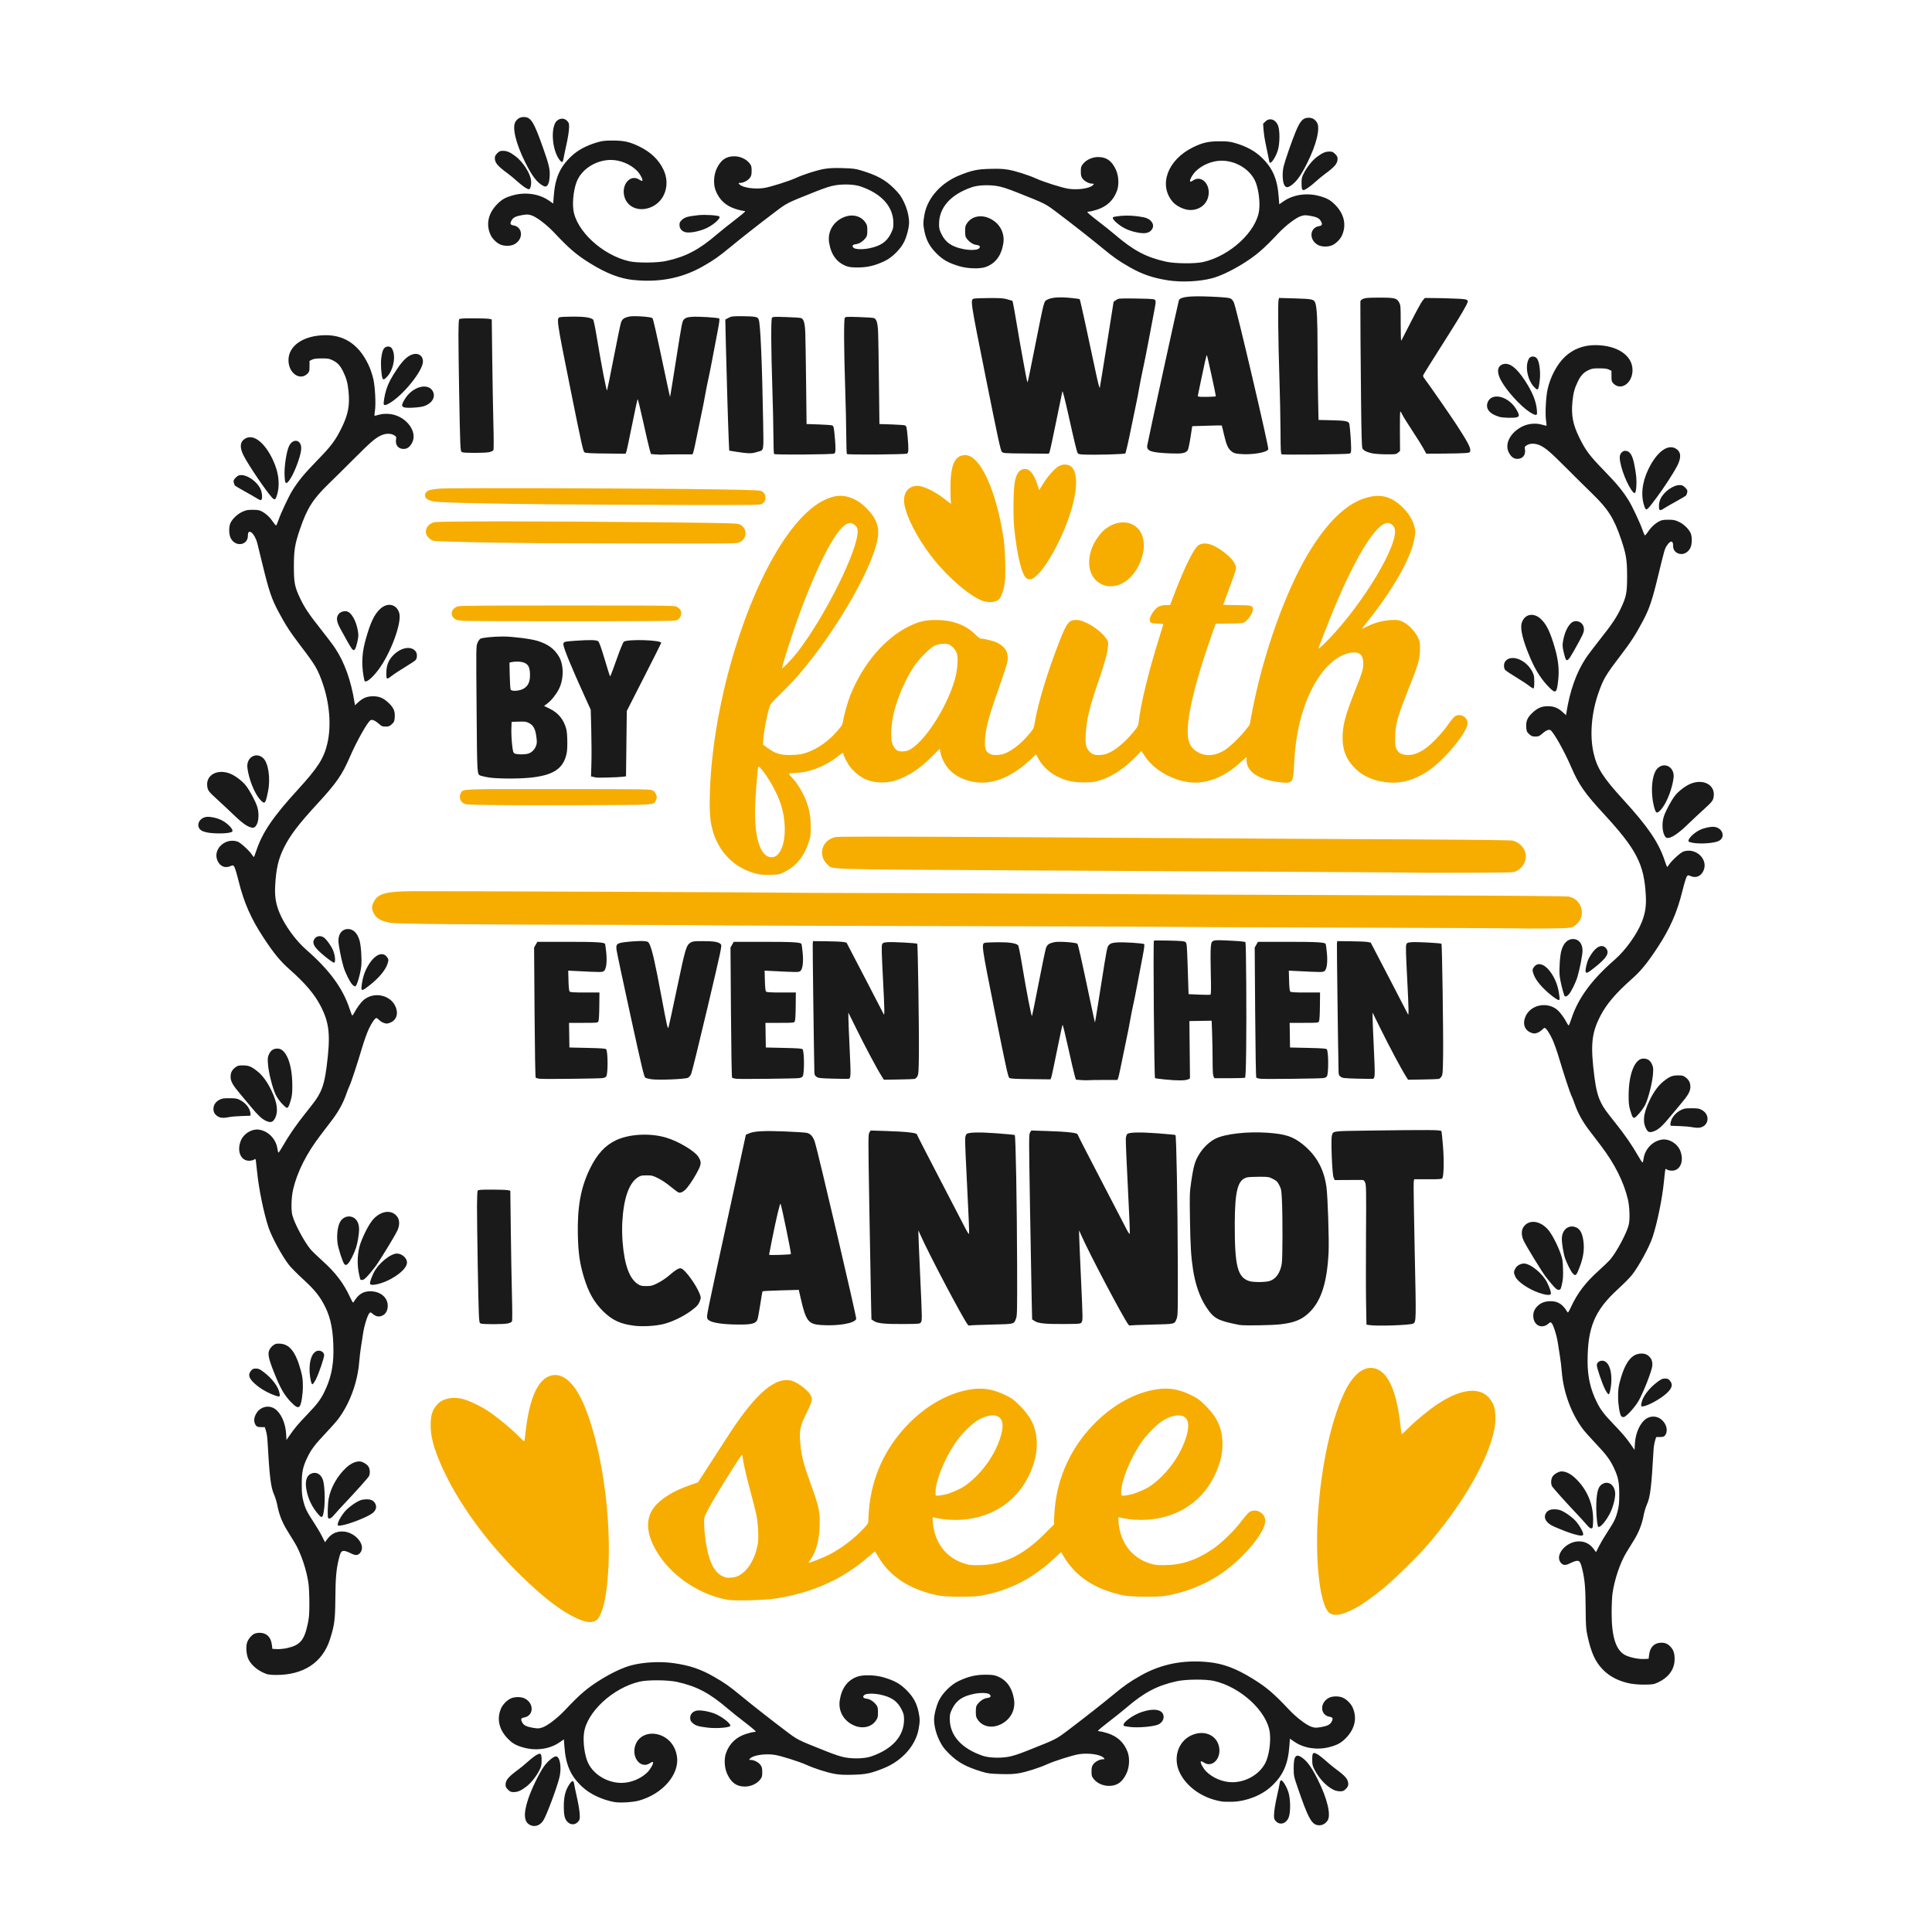
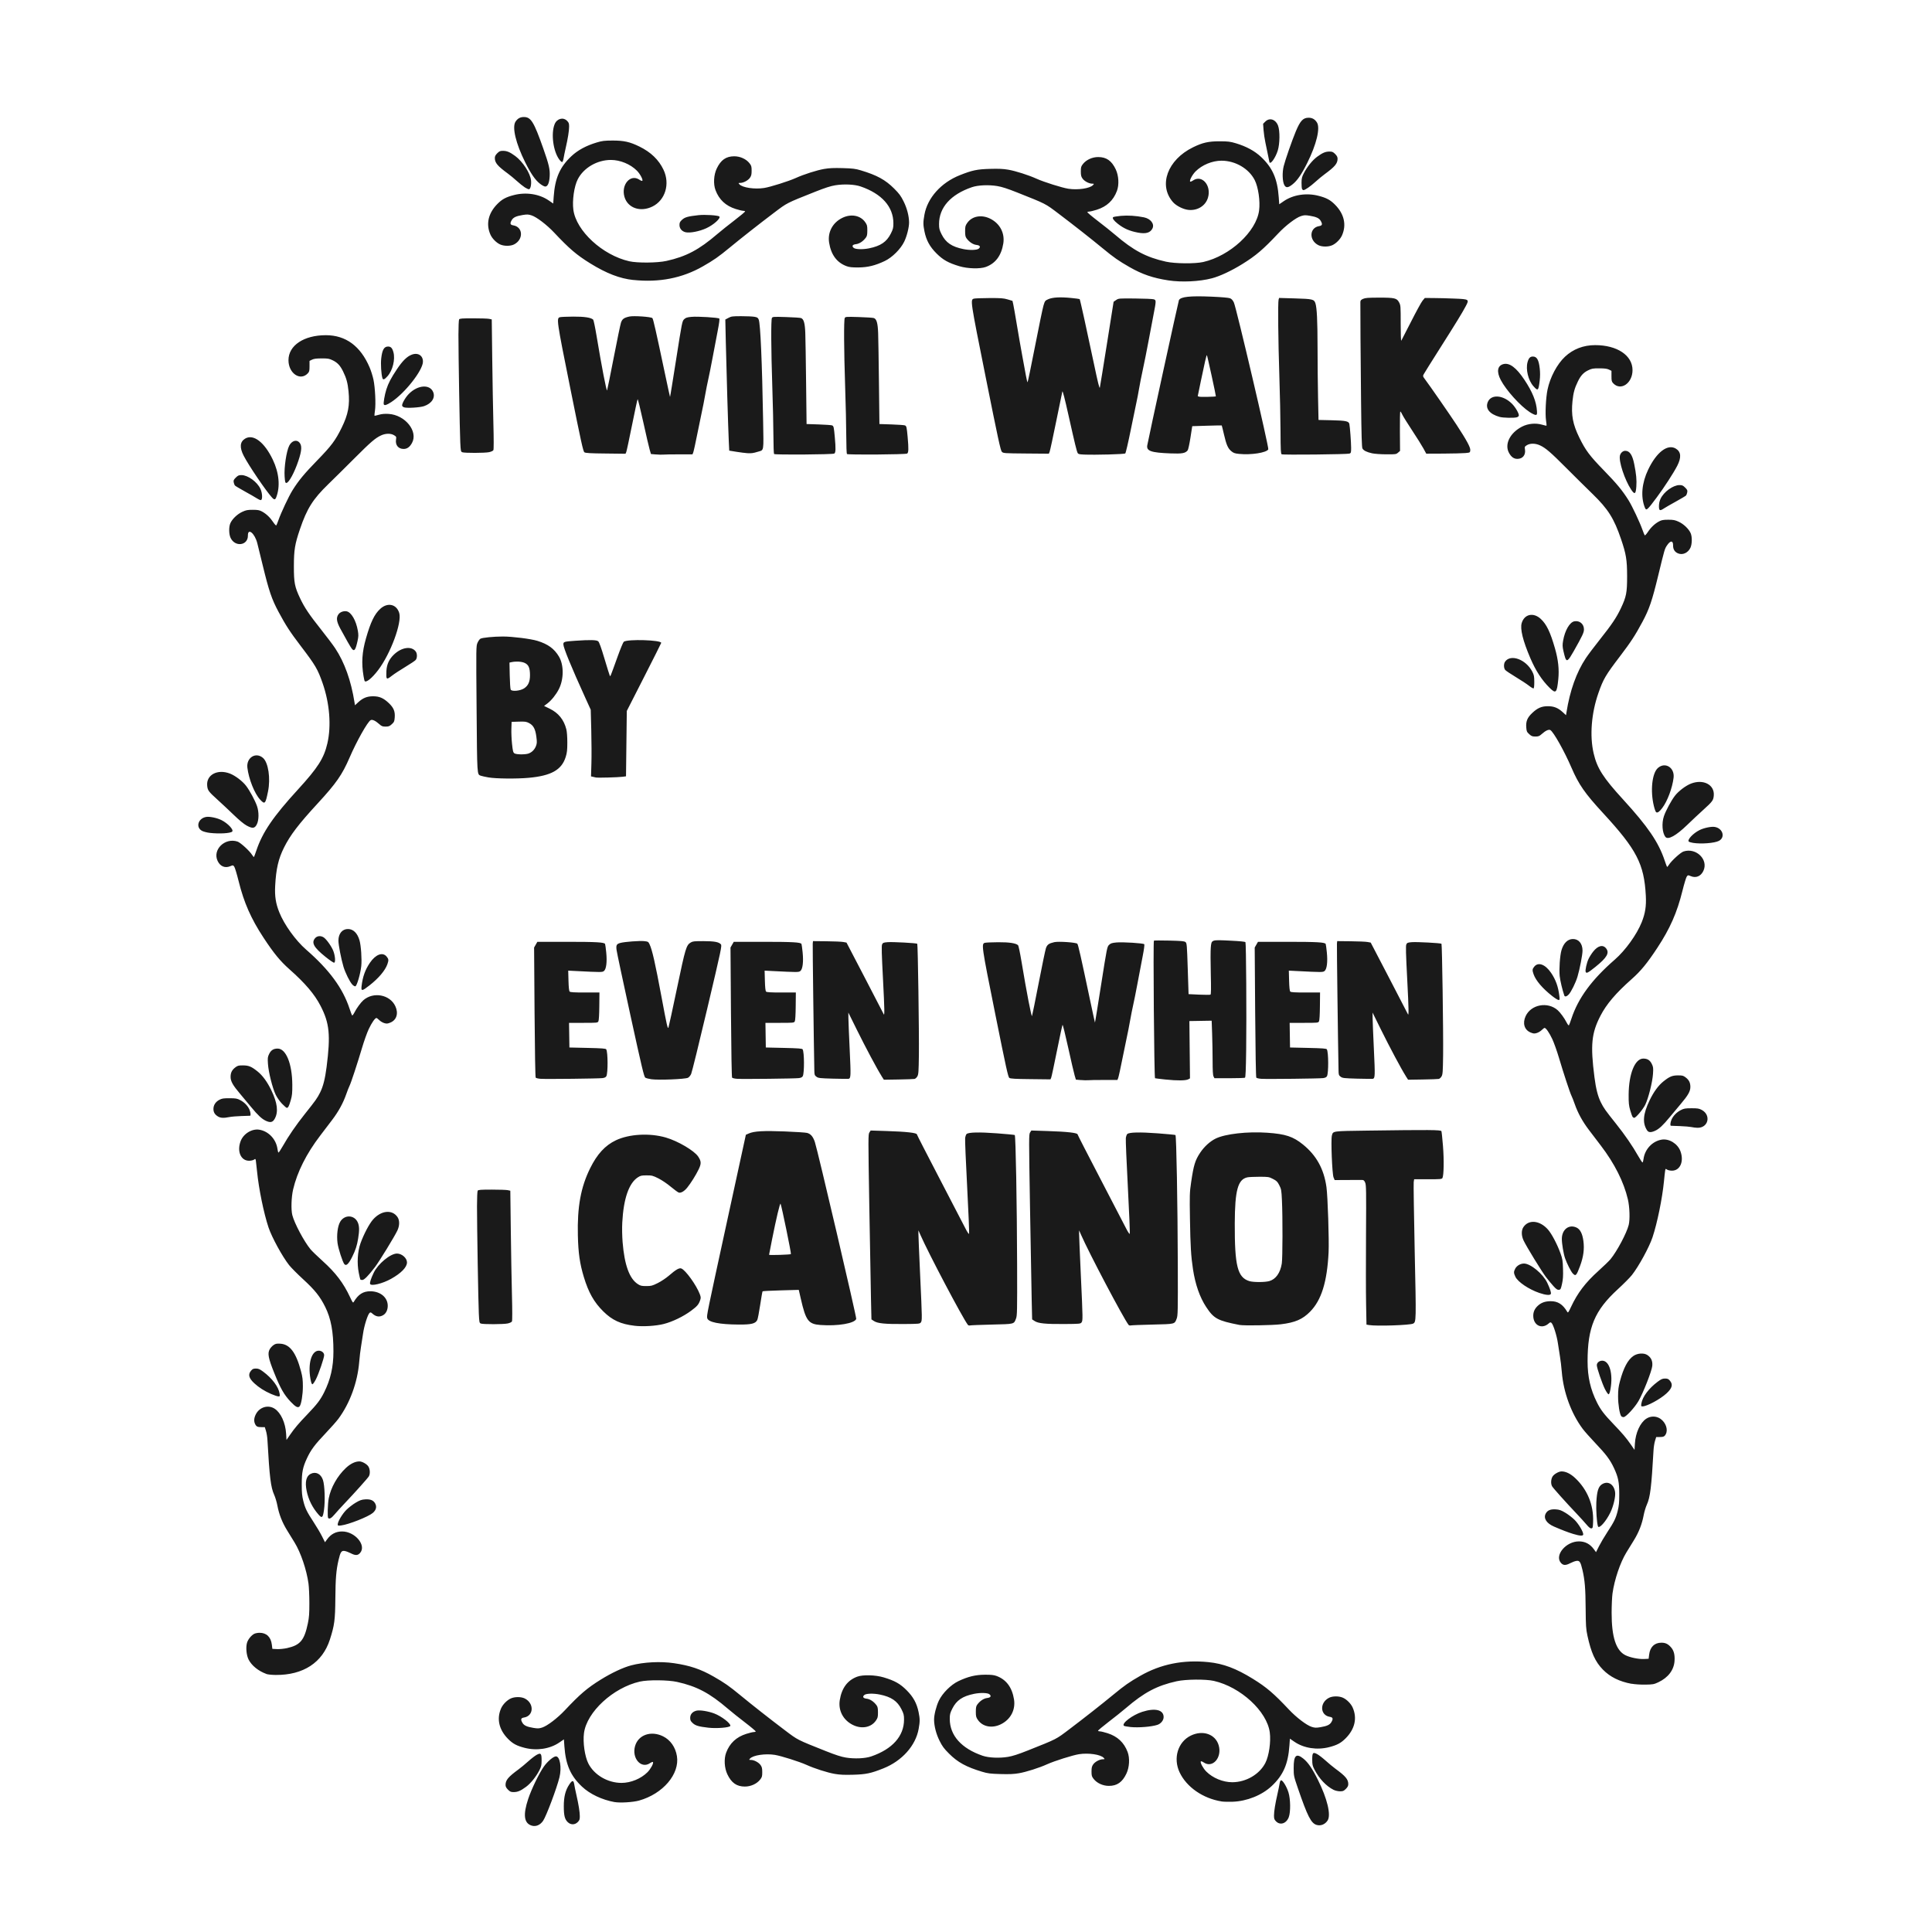
<svg xmlns="http://www.w3.org/2000/svg" id="svg1538" version="1.1" viewBox="0 0 264.583 264.583" height="1000" width="1000">
  <defs id="defs1532" />
  <g transform="translate(0,-32.417)" id="layer1">
-     <path id="path1199" d="m 79.539,254.277 c -2.27,-0.896 -4.85,-2.814 -8.239,-6.124 -4.737,-4.628 -8.663,-10.064 -10.863,-15.042 -1.093,-2.472 -1.517,-4.168 -1.456,-5.823 0.041,-1.172 0.265,-1.814 0.864,-2.497 0.734,-0.835 2.039,-1.137 3.471,-0.801 0.836,0.196 2.413,0.937 3.497,1.644 1.133,0.738 3.1,2.347 4.082,3.339 0.457,0.461 0.857,0.84 0.889,0.84 0.032,8.7e-4 0.113,-0.516 0.179,-1.148 0.455,-4.328 1.517,-6.981 3.088,-7.716 1.704,-0.797 3.448,0.512 4.815,3.615 2.778,6.305 4.205,17.72 3.192,25.541 -0.308,2.383 -0.856,3.942 -1.501,4.277 -0.495,0.257 -1.193,0.222 -2.019,-0.105 z m 102.658,-0.873 c -1.481,-0.77 -2.234,-7.727 -1.611,-14.885 0.518,-5.951 1.701,-11.3 3.302,-14.933 1.367,-3.103 3.111,-4.412 4.815,-3.615 1.572,0.735 2.633,3.388 3.089,7.716 0.066,0.632 0.147,1.149 0.179,1.148 0.032,-8.7e-4 0.432,-0.378 0.889,-0.84 0.983,-0.992 2.95,-2.601 4.082,-3.339 3.665,-2.389 6.416,-2.365 7.543,0.068 0.335,0.723 0.407,2.239 0.163,3.441 -0.882,4.352 -4.535,10.594 -9.48,16.2 -1.28,1.451 -4.079,4.187 -5.539,5.415 -1.472,1.237 -3.08,2.381 -4.077,2.9 -1.698,0.884 -2.652,1.089 -3.355,0.724 z m -82.448,-1.881 c -3.665,-0.627 -7.32,-2.949 -9.381,-5.957 -1.83,-2.671 -2.112,-4.993 -0.814,-6.701 0.889,-1.17 2.656,-2.274 4.857,-3.034 l 1.178,-0.407 1.791,-2.78 c 0.985,-1.529 2.188,-3.384 2.673,-4.123 3.59,-5.461 6.309,-7.699 8.478,-6.978 0.676,0.224 1.766,1.01 2.257,1.626 0.584,0.734 0.562,0.93 -0.313,2.715 -0.871,1.778 -0.996,2.294 -0.908,3.738 0.116,1.916 0.411,3.133 1.458,6.015 1.178,3.244 1.3,3.839 1.215,5.94 -0.075,1.862 -0.484,3.324 -1.237,4.418 -0.17,0.246 -0.288,0.448 -0.262,0.448 0.197,0 1.953,-0.695 2.718,-1.077 1.679,-0.837 3.504,-2.21 4.801,-3.612 0.636,-0.688 0.66,-0.732 0.66,-1.216 3e-5,-0.276 0.046,-0.986 0.101,-1.577 0.408,-4.32 2.206,-8.23 5.24,-11.391 2.611,-2.72 5.763,-4.47 8.831,-4.903 1.603,-0.226 2.983,0.019 4.607,0.815 0.9,0.442 1.143,0.619 1.966,1.438 1.533,1.525 2.226,2.976 2.313,4.846 0.075,1.581 -0.282,3.116 -1.119,4.822 -1.853,3.778 -5.548,5.977 -10.056,5.983 -0.946,0.002 -2.333,-0.165 -2.915,-0.35 -0.189,-0.06 -0.194,-0.032 -0.133,0.691 0.232,2.743 1.77,4.791 4.201,5.592 0.715,0.236 0.943,0.264 2.075,0.257 3.285,-0.019 6.033,-1.31 8.925,-4.192 l 1.394,-1.389 4e-5,-0.573 c 6e-5,-0.315 0.046,-1.057 0.102,-1.649 0.408,-4.32 2.206,-8.23 5.24,-11.391 2.611,-2.72 5.763,-4.47 8.831,-4.903 1.603,-0.226 2.983,0.019 4.607,0.815 0.9,0.442 1.143,0.619 1.966,1.438 1.533,1.525 2.226,2.976 2.313,4.846 0.074,1.581 -0.282,3.116 -1.119,4.822 -1.853,3.778 -5.548,5.977 -10.056,5.983 -0.946,0.002 -2.333,-0.165 -2.915,-0.35 -0.189,-0.06 -0.194,-0.032 -0.133,0.691 0.232,2.743 1.77,4.791 4.201,5.592 0.715,0.236 0.943,0.264 2.075,0.257 2.373,-0.016 4.306,-0.654 6.585,-2.178 1.197,-0.8 2.974,-2.525 3.978,-3.86 0.447,-0.594 0.945,-1.157 1.106,-1.251 0.966,-0.564 2.252,0.251 2.14,1.355 -0.175,1.734 -3.301,5.329 -6.374,7.332 -2.076,1.353 -4.602,2.335 -7.191,2.797 -1.148,0.205 -4.817,0.174 -5.868,-0.051 -3.922,-0.831 -6.594,-2.603 -8.251,-5.473 l -0.271,-0.468 -0.787,0.74 c -3.091,2.907 -6.286,4.544 -10.252,5.25 -1.148,0.205 -4.817,0.174 -5.868,-0.051 -3.933,-0.833 -6.626,-2.624 -8.259,-5.493 -0.153,-0.269 -0.292,-0.505 -0.307,-0.524 -0.016,-0.019 -0.446,0.328 -0.955,0.772 -3.489,3.037 -7.666,4.908 -12.68,5.679 -1.492,0.229 -5.516,0.343 -6.455,0.182 z m 1.386,-3.313 c 1.255,-0.632 2.245,-2.246 2.632,-4.288 0.157,-0.834 0.062,-2.86 -0.191,-4.082 -0.112,-0.538 -0.491,-2.034 -0.843,-3.325 -0.59,-2.167 -0.982,-3.933 -1.049,-4.722 -0.026,-0.295 -0.12,-0.176 -1.168,1.467 -1.662,2.605 -2.972,4.778 -3.568,5.92 -0.498,0.953 -0.523,1.038 -0.523,1.74 0,0.406 0.046,1.165 0.103,1.688 0.343,3.171 1.11,5.006 2.356,5.637 0.444,0.224 0.621,0.26 1.16,0.231 0.417,-0.019 0.793,-0.113 1.093,-0.264 z m 28.278,-11.119 c 0.778,-0.173 2.072,-0.739 2.726,-1.192 2.228,-1.542 4.188,-4.27 4.932,-6.864 0.445,-1.553 0.238,-2.446 -0.632,-2.727 -0.578,-0.187 -1.59,0.051 -2.506,0.589 -0.931,0.547 -2.384,2.025 -3.204,3.262 -1.456,2.192 -2.614,5.125 -2.616,6.624 -8.3e-4,0.453 0.006,0.464 0.298,0.464 0.164,0 0.615,-0.07 1.002,-0.157 z m 25.429,0 c 0.778,-0.173 2.072,-0.739 2.726,-1.192 2.228,-1.542 4.188,-4.27 4.932,-6.864 0.445,-1.553 0.238,-2.446 -0.632,-2.727 -0.578,-0.187 -1.59,0.051 -2.506,0.589 -0.931,0.547 -2.384,2.025 -3.204,3.262 -1.456,2.192 -2.614,5.125 -2.616,6.624 -8.3e-4,0.453 0.006,0.464 0.298,0.464 0.164,0 0.615,-0.07 1.002,-0.157 z m 53.271,-77.532 c -0.026,-0.019 -10.652,-0.069 -23.616,-0.104 -12.964,-0.036 -24.231,-0.084 -25.038,-0.11 -0.807,-0.026 -14.858,-0.071 -31.225,-0.102 -16.367,-0.032 -29.857,-0.075 -29.977,-0.098 -0.121,-0.019 -5.567,-0.053 -12.103,-0.065 -22.912,-0.046 -31.946,-0.125 -32.765,-0.293 -1.323,-0.272 -1.905,-0.632 -2.26,-1.397 -0.245,-0.53 -0.231,-0.898 0.057,-1.472 0.566,-1.127 1.71,-1.439 5.332,-1.453 4.501,-0.019 50.225,0.162 50.286,0.197 0.036,0.019 5.404,0.046 11.932,0.055 6.528,0.01 16.931,0.051 23.117,0.087 15.825,0.097 33.138,0.174 54.282,0.242 11.568,0.036 18.38,0.094 18.707,0.157 1.739,0.332 2.409,2.531 1.132,3.716 -0.674,0.625 -0.638,0.62 -4.389,0.651 -1.885,0.016 -3.447,0.01 -3.472,-0.01 z m -104.569,-7.498 c -3.115,-0.789 -5.356,-3.173 -6.091,-6.481 -0.244,-1.096 -0.311,-2.489 -0.232,-4.815 0.473,-13.985 6.314,-31.199 12.796,-37.713 1.437,-1.444 2.824,-2.315 4.196,-2.635 1.424,-0.332 2.986,0.192 4.282,1.438 1.344,1.292 1.863,2.409 1.762,3.792 -0.27,3.685 -5.473,12.873 -10.837,19.135 -0.581,0.679 -1.689,1.845 -2.463,2.592 -1.209,1.168 -1.429,1.427 -1.566,1.847 -0.376,1.148 -0.817,3.494 -0.872,4.641 l -0.026,0.533 0.697,0.503 c 1.056,0.761 1.781,0.961 3.287,0.906 1.016,-0.036 1.33,-0.089 2.056,-0.343 1.464,-0.511 2.97,-1.585 4.172,-2.974 0.562,-0.649 0.682,-0.851 0.737,-1.238 0.115,-0.811 0.626,-2.65 0.993,-3.576 1.703,-4.292 4.691,-7.822 8.01,-9.462 1.346,-0.665 2.259,-0.886 3.668,-0.885 2.337,7.1e-4 4.146,0.66 5.461,1.992 0.35,0.354 0.636,0.561 0.778,0.562 0.47,0.003 1.739,0.321 2.177,0.542 1.036,0.525 1.482,1.161 1.482,2.114 0,0.449 -0.138,0.97 -0.651,2.454 -0.358,1.037 -0.894,2.589 -1.191,3.45 -0.828,2.402 -1.215,4.01 -1.274,5.281 -0.057,1.239 0.068,1.603 0.658,1.931 0.521,0.288 1.62,0.199 2.396,-0.197 1.065,-0.542 2.114,-1.438 3.117,-2.664 0.472,-0.576 0.531,-0.704 0.638,-1.369 0.427,-2.661 1.76,-7.045 3.439,-11.311 0.963,-2.445 1.257,-2.803 2.294,-2.794 1.108,0.01 3.266,1.366 4.055,2.549 0.286,0.429 0.3,0.493 0.241,1.091 -0.097,0.983 -0.457,2.291 -1.308,4.757 -1.223,3.544 -1.634,5.26 -1.739,7.27 -0.069,1.307 0.032,1.805 0.458,2.291 0.402,0.458 0.751,0.578 1.549,0.533 0.541,-0.032 0.821,-0.112 1.402,-0.407 0.896,-0.455 2.095,-1.497 3.054,-2.653 0.68,-0.821 0.729,-0.912 0.791,-1.467 0.267,-2.416 1.319,-6.757 2.742,-11.314 0.347,-1.11 0.63,-2.041 0.63,-2.068 0,-0.032 -0.376,-0.066 -0.835,-0.085 -0.885,-0.036 -1.019,-0.109 -1.022,-0.552 -0.003,-0.311 0.332,-0.934 0.746,-1.392 0.385,-0.426 0.798,-0.582 1.551,-0.586 l 0.489,-0.003 0.624,-1.632 c 1.393,-3.642 2.638,-6.145 3.262,-6.558 0.817,-0.54 2.118,-0.162 3.633,1.056 0.763,0.614 1.122,1.025 1.397,1.602 0.217,0.455 0.178,0.609 -0.852,3.342 -0.427,1.134 -0.777,2.091 -0.777,2.127 0,0.036 0.803,0.067 1.785,0.068 2.086,0.002 2.28,0.054 2.263,0.609 -0.016,0.437 -0.514,1.251 -0.998,1.62 -0.343,0.262 -0.357,0.263 -2.22,0.295 l -1.875,0.032 -0.27,0.751 c -2.413,6.708 -3.672,11.79 -3.554,14.346 0.061,1.325 0.503,2.056 1.563,2.586 1.062,0.531 2.355,0.369 3.595,-0.449 0.7,-0.462 2.124,-1.85 2.795,-2.726 l 0.526,-0.686 0.343,-1.808 c 1.471,-7.752 4.532,-16.383 7.666,-21.613 2.67,-4.455 5.375,-7.008 8.188,-7.727 1.915,-0.49 3.379,-0.032 4.913,1.545 1.05,1.077 1.682,2.522 1.546,3.531 -0.18,1.335 -0.601,2.571 -1.468,4.314 -1.139,2.291 -3.091,5.221 -5.262,7.898 -0.317,0.39 -0.549,0.709 -0.517,0.709 0.032,0 0.31,-0.126 0.618,-0.28 1.184,-0.592 2.439,-0.903 3.699,-0.916 0.59,-0.006 0.807,0.041 1.27,0.266 0.761,0.372 1.602,1.236 2.01,2.065 0.314,0.64 0.329,0.719 0.319,1.699 -0.01,1.15 -0.202,1.913 -0.958,3.852 -0.233,0.598 -0.741,1.9 -1.128,2.892 -1.011,2.591 -1.3,3.751 -1.315,5.287 -0.01,1.015 0.019,1.285 0.171,1.591 0.279,0.561 0.677,0.795 1.428,0.837 0.801,0.046 1.505,-0.188 2.433,-0.805 0.868,-0.577 2.441,-2.216 3.219,-3.356 0.337,-0.494 0.74,-0.988 0.895,-1.098 0.723,-0.515 1.768,0.032 1.768,0.921 0,1.21 -3.206,5.08 -5.428,6.552 -1.761,1.166 -3.517,1.692 -5.233,1.567 -2.052,-0.15 -3.586,-0.788 -4.785,-1.991 -1.163,-1.166 -1.665,-2.41 -1.668,-4.131 -0.003,-1.714 0.36,-3.076 1.756,-6.59 0.951,-2.395 1.079,-2.822 1.079,-3.623 0,-1.106 -0.509,-1.594 -1.537,-1.473 -2.676,0.314 -5.269,3.402 -6.729,8.012 -0.689,2.175 -1.092,4.616 -1.21,7.333 -0.11,2.515 -0.19,2.616 -1.909,2.424 -2.607,-0.291 -4.273,-1.231 -4.55,-2.568 -0.061,-0.295 -0.083,-0.61 -0.051,-0.7 0.111,-0.289 -0.061,-0.179 -0.811,0.522 -2.203,2.058 -4.763,3.05 -7.069,2.74 -2.438,-0.328 -4.819,-1.73 -6.042,-3.559 l -0.474,-0.709 -0.938,0.936 c -1.567,1.564 -3.176,2.597 -4.82,3.094 -0.773,0.234 -1.036,0.265 -2.152,0.259 -1.519,-0.006 -2.413,-0.211 -3.668,-0.831 -1.014,-0.501 -2.035,-1.471 -2.527,-2.402 l -0.325,-0.616 -0.715,0.679 c -3.258,3.095 -6.588,3.97 -9.632,2.532 -1.418,-0.67 -2.43,-1.943 -2.743,-3.45 l -0.107,-0.516 -1.046,1.047 c -1.299,1.3 -2.42,2.136 -3.687,2.752 -1.256,0.61 -2.016,0.805 -3.179,0.815 -1.749,0.016 -3.152,-0.668 -4.332,-2.108 -0.345,-0.42 -0.949,-1.577 -0.949,-1.816 0,-0.208 -0.138,-0.141 -0.814,0.398 -1.665,1.327 -3.92,2.185 -5.837,2.222 -0.893,0.019 -0.952,0.083 -0.482,0.537 0.778,0.75 1.7,2.286 2.134,3.554 0.393,1.149 0.525,1.969 0.53,3.29 0.003,1.166 -0.019,1.347 -0.297,2.179 -0.623,1.874 -1.698,3.198 -3.202,3.943 -0.848,0.42 -0.86,0.423 -2.042,0.45 -0.925,0.019 -1.356,-0.016 -1.942,-0.164 z m 2.853,-2.509 c 1.24,-1.043 1.442,-4.479 0.429,-7.297 -0.509,-1.416 -1.482,-3.157 -2.463,-4.407 -0.3,-0.382 -0.466,-0.526 -0.511,-0.44 -0.082,0.157 -0.252,2.083 -0.394,4.479 -0.246,4.128 0.308,6.926 1.532,7.733 0.423,0.279 1.03,0.25 1.407,-0.068 z m 17.969,-14.366 c 2.05,-0.856 5.257,-5.726 6.398,-9.715 0.346,-1.21 0.479,-2.82 0.289,-3.517 -0.143,-0.526 -0.692,-1.145 -1.148,-1.296 -0.5,-0.165 -1.37,-0.073 -1.939,0.206 -0.662,0.324 -2.114,1.792 -2.818,2.85 -1.136,1.706 -2.183,4.105 -2.724,6.241 -0.345,1.362 -0.476,3.281 -0.28,4.096 0.13,0.54 0.484,1.05 0.826,1.189 0.328,0.133 1.013,0.106 1.396,-0.053 z m -15.091,-13.545 c 3.769,-4.918 8.177,-13.787 8.177,-16.451 0,-0.403 -0.046,-0.531 -0.281,-0.765 -0.552,-0.552 -1.062,-0.507 -1.774,0.16 -1.982,1.854 -5.361,9.503 -7.917,17.92 -0.217,0.717 -0.396,1.354 -0.396,1.416 0,0.196 1.45,-1.312 2.191,-2.279 z m 72.735,-1.732 c 4.791,-4.995 9.557,-12.989 8.993,-15.082 -0.119,-0.44 -0.542,-0.789 -0.96,-0.79 -1.649,-0.003 -4.713,5.092 -7.978,13.264 -0.513,1.285 -1.067,2.702 -1.232,3.149 l -0.299,0.814 0.276,-0.196 c 0.151,-0.108 0.691,-0.629 1.198,-1.158 z m 11.92,32.019 c -0.026,-0.019 -6.381,-0.067 -14.127,-0.102 -7.746,-0.036 -25.549,-0.13 -39.562,-0.211 -28.256,-0.163 -26.13,-0.099 -26.916,-0.807 -1.369,-1.234 -0.778,-3.337 1.051,-3.747 0.413,-0.093 5.409,-0.094 22.855,-0.006 12.279,0.062 24.791,0.135 27.803,0.162 3.012,0.026 10.803,0.071 17.312,0.098 15.169,0.064 24.373,0.143 24.745,0.213 0.842,0.159 1.613,0.877 1.806,1.68 0.237,0.989 -0.24,1.971 -1.212,2.491 -0.396,0.212 -0.429,0.213 -7.054,0.24 -3.661,0.016 -6.676,0.01 -6.7,-0.01 z M 67.815,142.67 c -3.728,-0.046 -4.032,-0.062 -4.32,-0.236 -0.509,-0.308 -0.661,-0.874 -0.379,-1.418 0.296,-0.573 -0.332,-0.548 13.368,-0.538 12.302,0.006 12.589,0.016 12.91,0.2 0.219,0.127 0.375,0.322 0.466,0.582 0.122,0.347 0.118,0.43 -0.032,0.746 -0.319,0.673 0.145,0.639 -9.396,0.678 -4.734,0.019 -10.411,0.016 -12.617,-0.016 z m -4.255,-25.23 c -0.511,-0.036 -1.018,-0.113 -1.126,-0.172 -0.886,-0.479 -0.723,-1.505 0.288,-1.813 0.308,-0.094 3.669,-0.121 15.02,-0.12 13.678,0.001 14.642,0.01 14.934,0.171 0.171,0.093 0.381,0.267 0.464,0.387 0.312,0.445 0.124,1.153 -0.38,1.429 -0.276,0.151 -1.399,0.165 -14.285,0.174 -7.692,0.006 -14.404,-0.019 -14.915,-0.056 z m 71.046,-2.725 c -1.678,-0.58 -4.607,-3.059 -6.724,-5.69 -2.294,-2.851 -4.075,-6.384 -4.075,-8.083 0,-1.23 0.714,-1.993 1.858,-1.988 0.833,0.003 2.514,0.84 3.839,1.909 0.363,0.293 0.687,0.533 0.72,0.533 0.032,0 0.032,-0.11 -0.002,-0.244 -0.032,-0.135 -0.062,-0.96 -0.062,-1.834 -0.003,-3.252 0.585,-4.573 2.037,-4.573 2.047,0 4.27,4.877 5.26,11.541 0.084,0.565 0.177,1.973 0.207,3.13 0.061,2.385 -0.07,3.509 -0.529,4.532 -0.216,0.481 -0.328,0.611 -0.657,0.76 -0.498,0.226 -1.228,0.229 -1.873,0.006 z m 16.855,-2.074 c -2.112,-0.53 -2.903,-2.857 -1.835,-5.4 0.331,-0.788 1.104,-1.86 1.669,-2.315 1.884,-1.514 4.193,-1.225 5.046,0.63 0.961,2.09 -0.475,5.693 -2.702,6.778 -0.702,0.342 -1.558,0.462 -2.178,0.307 z m -10.83,-1.001 c -0.649,-0.321 -1.316,-2.938 -1.72,-6.754 -0.197,-1.864 -0.143,-5.603 0.097,-6.661 0.194,-0.858 0.526,-1.37 0.983,-1.521 0.876,-0.289 1.524,0.376 2.113,2.172 l 0.216,0.657 0.55,-0.888 c 0.688,-1.112 1.637,-2.152 2.221,-2.435 0.522,-0.253 1.141,-0.227 1.543,0.064 1.442,1.045 0.713,5.532 -1.698,10.454 -1.472,3.005 -3.066,5.046 -3.935,5.036 -0.069,-7.7e-4 -0.235,-0.056 -0.37,-0.122 z m -66.948,-4.838 c -7.603,-0.073 -13.913,-0.216 -14.28,-0.322 -0.483,-0.141 -0.89,-0.513 -1.032,-0.943 -0.219,-0.664 0.266,-1.382 1.081,-1.601 0.582,-0.156 15.188,-0.154 30.302,0.003 10.402,0.109 11.145,0.129 11.531,0.295 1.08,0.467 1.08,1.955 0.001,2.445 -0.401,0.182 -0.77,0.187 -12.688,0.167 -6.751,-0.01 -13.463,-0.032 -14.915,-0.046 z m 2.445,-5.316 c -9.277,-0.08 -15.68,-0.228 -16.676,-0.387 -0.942,-0.15 -1.395,-0.536 -1.218,-1.038 0.166,-0.472 0.568,-0.614 2.062,-0.732 1.584,-0.125 29.568,-0.041 38.364,0.114 4.745,0.084 5.449,0.116 5.689,0.257 0.648,0.383 0.647,1.343 -0.002,1.727 -0.253,0.149 -1.084,0.162 -9.992,0.146 -5.344,-0.01 -13.546,-0.051 -18.226,-0.089 z" style="fill:#f6ad00;fill-opacity:1;stroke-width:0.098" />
-     <path id="path1197" d="m 72.817,282.432 c -1.062,-0.322 -1.21,-1.477 -0.473,-3.681 0.451,-1.347 1.501,-3.512 2.141,-4.414 0.504,-0.71 1.312,-1.39 1.65,-1.39 0.548,0 0.806,1.531 0.483,2.863 -0.354,1.461 -1.803,5.319 -2.236,5.955 -0.4,0.588 -0.993,0.841 -1.566,0.667 z m 107.486,-0.098 c -0.756,-0.229 -1.241,-1.181 -2.563,-5.035 -0.558,-1.626 -0.571,-1.687 -0.574,-2.739 -0.006,-1.739 0.336,-2.087 1.3,-1.324 0.657,0.519 1.231,1.352 2.019,2.929 1.276,2.553 1.814,4.795 1.334,5.554 -0.343,0.542 -0.947,0.787 -1.516,0.614 z M 77.768,281.969 c -0.426,-0.398 -0.553,-0.894 -0.557,-2.176 -0.003,-1.306 0.221,-2.202 0.75,-2.995 0.415,-0.621 0.585,-0.618 0.685,0.01 0.041,0.269 0.169,0.885 0.28,1.369 0.309,1.347 0.478,2.391 0.478,2.966 9.6e-5,0.446 -0.041,0.562 -0.286,0.807 -0.391,0.391 -0.943,0.398 -1.351,0.019 z m 96.99,-0.114 c -0.245,-0.245 -0.286,-0.362 -0.286,-0.807 0,-0.575 0.169,-1.619 0.478,-2.966 0.111,-0.484 0.237,-1.1 0.28,-1.369 0.053,-0.331 0.124,-0.489 0.222,-0.489 0.226,0 0.76,0.883 0.999,1.651 0.288,0.924 0.309,2.705 0.041,3.409 -0.329,0.861 -1.168,1.137 -1.734,0.571 z m -90.594,-2.646 c -1.725,-0.314 -3.377,-1.098 -4.457,-2.114 -1.574,-1.48 -2.237,-3.001 -2.415,-5.535 l -0.066,-0.94 -0.622,0.426 c -1.285,0.88 -3.09,1.16 -4.747,0.736 -1.095,-0.28 -1.632,-0.569 -2.282,-1.228 -1.247,-1.264 -1.583,-2.753 -0.947,-4.191 0.236,-0.533 0.804,-1.109 1.328,-1.347 0.546,-0.248 1.42,-0.245 1.915,0.006 1.307,0.667 1.234,2.391 -0.111,2.606 -0.432,0.069 -0.486,0.259 -0.21,0.728 0.214,0.363 0.602,0.543 1.485,0.689 0.611,0.101 0.78,0.095 1.216,-0.046 0.693,-0.221 2.088,-1.282 3.098,-2.356 2.09,-2.223 3.07,-3.059 4.941,-4.217 1.49,-0.923 3.057,-1.656 4.155,-1.944 1.714,-0.451 4.006,-0.566 5.856,-0.295 2.18,0.319 3.651,0.815 5.412,1.822 1.518,0.868 2.138,1.302 3.68,2.572 1.633,1.345 3.972,3.183 6.057,4.76 1.842,1.393 1.647,1.294 5.647,2.886 1.334,0.531 2.107,0.781 2.738,0.884 1.191,0.195 2.638,0.13 3.472,-0.155 2.905,-0.995 4.499,-2.782 4.499,-5.043 0,-0.62 -0.046,-0.801 -0.347,-1.406 -0.573,-1.145 -1.401,-1.708 -2.987,-2.029 -0.862,-0.174 -1.849,-0.147 -2.098,0.059 -0.296,0.246 -0.171,0.457 0.304,0.511 0.472,0.053 0.978,0.387 1.356,0.893 0.161,0.216 0.202,0.415 0.202,0.988 0,0.64 -0.032,0.763 -0.295,1.137 -0.654,0.931 -1.941,1.168 -3.136,0.58 -1.33,-0.655 -2.028,-1.977 -1.798,-3.407 0.265,-1.65 1.063,-2.719 2.392,-3.207 0.782,-0.287 2.485,-0.24 3.619,0.099 1.51,0.452 2.247,0.865 3.14,1.757 0.92,0.92 1.396,1.792 1.645,3.014 0.187,0.915 0.188,1.265 0.006,2.278 -0.409,2.302 -2.281,4.397 -4.842,5.416 -1.697,0.676 -2.372,0.818 -4.108,0.867 -1.221,0.036 -1.84,0.006 -2.543,-0.115 -1.001,-0.172 -2.776,-0.739 -3.87,-1.236 -0.981,-0.445 -3.492,-1.237 -4.346,-1.37 -1.303,-0.203 -2.965,0.046 -3.38,0.502 -0.166,0.184 -0.163,0.19 0.113,0.192 0.438,0.003 1.061,0.331 1.321,0.696 0.192,0.269 0.235,0.45 0.235,0.98 0,0.578 -0.032,0.693 -0.298,1.027 -0.454,0.573 -1.27,0.943 -2.082,0.943 -1.122,0 -1.842,-0.505 -2.4,-1.683 -0.411,-0.867 -0.48,-2.112 -0.165,-2.953 0.488,-1.303 1.392,-2.148 2.759,-2.58 0.429,-0.136 0.884,-0.246 1.012,-0.246 0.128,0 0.256,-0.036 0.282,-0.079 0.026,-0.041 -0.62,-0.589 -1.437,-1.214 -0.817,-0.624 -1.882,-1.475 -2.366,-1.89 -2.517,-2.159 -4.273,-3.087 -6.967,-3.684 -1.246,-0.276 -3.975,-0.3 -5.098,-0.046 -3.66,0.833 -7.264,4.152 -7.652,7.047 -0.171,1.275 0.107,3.207 0.599,4.174 0.801,1.573 2.653,2.655 4.544,2.654 1.27,-8.3e-4 2.662,-0.575 3.552,-1.464 0.43,-0.43 0.859,-1.22 0.754,-1.389 -0.032,-0.051 -0.216,0.016 -0.41,0.148 -1.219,0.827 -2.528,-0.68 -2.042,-2.35 0.446,-1.535 2.184,-2.135 3.831,-1.324 1.006,0.496 1.698,1.483 1.898,2.706 0.4,2.458 -1.914,5.176 -5.187,6.093 -0.829,0.232 -2.605,0.339 -3.358,0.202 z m 83.117,-0.092 c -2.545,-0.409 -4.784,-1.963 -5.737,-3.981 -0.913,-1.934 -0.239,-4.159 1.521,-5.026 1.648,-0.811 3.385,-0.211 3.831,1.324 0.486,1.671 -0.823,3.177 -2.042,2.35 -0.194,-0.132 -0.379,-0.198 -0.41,-0.148 -0.104,0.169 0.324,0.959 0.754,1.389 0.889,0.889 2.282,1.463 3.552,1.464 1.891,8.4e-4 3.743,-1.081 4.544,-2.654 0.493,-0.967 0.77,-2.899 0.599,-4.174 -0.388,-2.895 -3.992,-6.214 -7.652,-7.047 -1.123,-0.255 -3.851,-0.232 -5.098,0.046 -2.694,0.597 -4.45,1.525 -6.967,3.684 -0.484,0.415 -1.549,1.266 -2.366,1.89 -0.817,0.624 -1.464,1.17 -1.437,1.214 0.026,0.041 0.154,0.079 0.282,0.079 0.128,0 0.584,0.111 1.012,0.246 1.366,0.432 2.27,1.277 2.759,2.58 0.315,0.841 0.246,2.086 -0.165,2.953 -0.558,1.178 -1.278,1.683 -2.4,1.683 -0.813,0 -1.628,-0.369 -2.082,-0.943 -0.264,-0.334 -0.298,-0.449 -0.298,-1.027 0,-0.531 0.046,-0.712 0.235,-0.98 0.26,-0.364 0.882,-0.692 1.321,-0.696 0.275,-0.003 0.279,-0.006 0.113,-0.192 -0.415,-0.458 -2.077,-0.705 -3.38,-0.502 -0.854,0.133 -3.365,0.925 -4.346,1.37 -1.094,0.497 -2.869,1.063 -3.869,1.236 -0.703,0.121 -1.322,0.149 -2.543,0.114 -1.39,-0.041 -1.736,-0.082 -2.494,-0.31 -2.204,-0.663 -3.35,-1.29 -4.556,-2.495 -0.693,-0.692 -0.92,-1 -1.3,-1.767 -0.457,-0.921 -0.734,-1.991 -0.742,-2.865 -0.006,-0.656 0.295,-1.859 0.654,-2.612 0.487,-1.024 1.642,-2.179 2.668,-2.67 1.305,-0.624 2.338,-0.876 3.619,-0.885 0.863,-0.006 1.239,0.036 1.614,0.172 1.328,0.487 2.126,1.557 2.392,3.207 0.23,1.43 -0.467,2.752 -1.798,3.407 -1.196,0.589 -2.482,0.351 -3.136,-0.58 -0.262,-0.373 -0.294,-0.497 -0.294,-1.137 0,-0.573 0.041,-0.773 0.202,-0.988 0.378,-0.506 0.884,-0.839 1.356,-0.893 0.475,-0.054 0.601,-0.265 0.304,-0.511 -0.248,-0.206 -1.235,-0.234 -2.098,-0.059 -1.585,0.321 -2.414,0.884 -2.987,2.029 -0.303,0.605 -0.347,0.786 -0.347,1.406 0,2.261 1.594,4.048 4.499,5.043 0.834,0.285 2.281,0.35 3.472,0.155 0.632,-0.103 1.405,-0.353 2.739,-0.884 4,-1.593 3.805,-1.493 5.647,-2.886 2.085,-1.577 4.424,-3.415 6.057,-4.76 1.542,-1.27 2.162,-1.704 3.68,-2.572 2.803,-1.603 5.872,-2.22 9.326,-1.873 2.037,0.205 3.792,0.864 6.097,2.29 1.871,1.158 2.851,1.995 4.941,4.217 1.01,1.075 2.405,2.135 3.098,2.356 0.436,0.139 0.605,0.145 1.216,0.046 0.883,-0.146 1.271,-0.326 1.485,-0.689 0.277,-0.468 0.222,-0.659 -0.21,-0.728 -1.345,-0.215 -1.418,-1.94 -0.111,-2.607 0.495,-0.253 1.369,-0.256 1.915,-0.006 0.525,0.238 1.093,0.814 1.328,1.347 0.636,1.438 0.3,2.927 -0.947,4.191 -0.65,0.659 -1.186,0.948 -2.282,1.228 -1.657,0.424 -3.461,0.144 -4.747,-0.736 l -0.622,-0.426 -0.066,0.94 c -0.178,2.533 -0.842,4.054 -2.415,5.535 -1.347,1.267 -3.391,2.09 -5.37,2.162 -0.565,0.019 -1.248,0.002 -1.518,-0.041 z m -97.715,-1.612 c -0.239,-0.239 -0.332,-0.42 -0.332,-0.645 0,-0.662 0.358,-1.09 1.785,-2.136 0.309,-0.227 0.902,-0.718 1.318,-1.092 0.416,-0.374 0.943,-0.779 1.171,-0.9 0.569,-0.302 0.666,-0.186 0.663,0.784 -0.002,0.649 -0.046,0.834 -0.307,1.341 -0.472,0.909 -1.186,1.794 -1.833,2.27 -0.739,0.544 -1.139,0.712 -1.694,0.712 -0.368,0 -0.491,-0.053 -0.771,-0.332 z m 113.085,0.036 c -1.028,-0.513 -1.98,-1.519 -2.637,-2.786 -0.262,-0.506 -0.305,-0.691 -0.307,-1.341 -0.003,-0.97 0.094,-1.085 0.663,-0.784 0.228,0.121 0.755,0.526 1.171,0.9 0.416,0.374 1.009,0.865 1.318,1.092 1.427,1.046 1.785,1.474 1.785,2.136 0,0.226 -0.093,0.406 -0.333,0.645 -0.288,0.289 -0.395,0.332 -0.807,0.329 -0.266,-0.003 -0.641,-0.087 -0.853,-0.193 z M 97.01,269.021 c -1.331,-0.153 -1.759,-0.278 -2.137,-0.624 -0.295,-0.271 -0.353,-0.389 -0.353,-0.724 0,-0.495 0.329,-0.864 0.881,-0.989 0.458,-0.103 1.6,0.081 2.414,0.389 0.996,0.377 2.303,1.387 2.199,1.7 -0.077,0.232 -1.859,0.38 -3.004,0.248 z m 57.813,-0.092 c -0.452,-0.046 -0.863,-0.123 -0.914,-0.174 -0.33,-0.33 1.189,-1.48 2.517,-1.906 1.757,-0.564 2.93,-0.279 2.93,0.713 0,0.452 -0.374,0.916 -0.867,1.074 -0.821,0.263 -2.564,0.403 -3.666,0.294 z m 68.624,-5.916 c -1.683,-0.313 -2.947,-0.939 -3.936,-1.949 -1.043,-1.065 -1.61,-2.313 -2.118,-4.66 -0.193,-0.893 -0.222,-1.337 -0.242,-3.693 -0.019,-2.793 -0.115,-3.9 -0.437,-5.291 -0.257,-1.11 -0.395,-1.313 -0.842,-1.24 -0.189,0.032 -0.558,0.168 -0.82,0.305 -0.647,0.339 -0.985,0.325 -1.302,-0.052 -0.877,-1.042 0.715,-2.927 2.472,-2.927 0.86,0 1.535,0.356 2.067,1.091 l 0.28,0.386 0.408,-0.812 c 0.225,-0.446 0.734,-1.308 1.132,-1.915 0.952,-1.451 1.175,-1.907 1.431,-2.932 0.171,-0.685 0.214,-1.138 0.213,-2.273 0,-1.656 -0.14,-2.345 -0.725,-3.593 -0.533,-1.139 -1.061,-1.844 -2.552,-3.413 -0.704,-0.741 -1.486,-1.623 -1.736,-1.96 -1.568,-2.108 -2.623,-4.98 -2.854,-7.773 -0.059,-0.718 -0.171,-1.658 -0.247,-2.088 -0.076,-0.43 -0.204,-1.247 -0.282,-1.815 -0.147,-1.06 -0.642,-2.628 -0.897,-2.839 -0.114,-0.095 -0.185,-0.079 -0.36,0.08 -0.942,0.858 -2.124,0.274 -2.124,-1.049 0,-0.521 0.194,-0.955 0.6,-1.34 0.466,-0.442 1.004,-0.641 1.759,-0.65 1.007,-0.01 1.677,0.415 2.3,1.462 0.097,0.162 0.158,0.083 0.498,-0.646 0.904,-1.94 1.977,-3.353 3.77,-4.967 0.714,-0.643 1.461,-1.366 1.658,-1.607 0.886,-1.082 2.201,-3.554 2.484,-4.673 0.189,-0.747 0.135,-2.467 -0.112,-3.521 -0.557,-2.379 -1.822,-4.894 -3.695,-7.347 -0.495,-0.648 -1.238,-1.624 -1.651,-2.169 -0.866,-1.142 -1.5,-2.298 -1.926,-3.515 -0.165,-0.47 -0.368,-0.987 -0.452,-1.15 -0.194,-0.375 -1.081,-3.068 -1.724,-5.233 -0.272,-0.914 -0.681,-2.059 -0.909,-2.543 -0.408,-0.864 -0.86,-1.516 -1.051,-1.516 -0.053,0 -0.228,0.131 -0.388,0.291 -0.16,0.16 -0.466,0.344 -0.681,0.408 -0.336,0.101 -0.453,0.09 -0.849,-0.074 -0.851,-0.352 -1.125,-1.269 -0.671,-2.243 0.742,-1.594 3.013,-2.014 4.381,-0.811 0.36,0.317 0.928,1.095 1.221,1.675 0.136,0.267 0.279,0.447 0.319,0.4 0.041,-0.046 0.196,-0.459 0.347,-0.917 0.929,-2.817 2.77,-5.324 5.942,-8.086 1.453,-1.265 3.007,-3.426 3.685,-5.123 0.484,-1.212 0.636,-2.194 0.56,-3.625 -0.229,-4.345 -1.25,-6.317 -5.853,-11.312 -2.508,-2.722 -3.329,-3.903 -4.333,-6.232 -0.97,-2.252 -2.466,-4.912 -2.89,-5.139 -0.229,-0.123 -0.657,0.077 -1.191,0.555 -0.313,0.281 -0.439,0.329 -0.857,0.329 -0.42,0 -0.542,-0.046 -0.848,-0.328 -0.323,-0.296 -0.362,-0.387 -0.402,-0.933 -0.06,-0.831 0.147,-1.33 0.816,-1.962 0.727,-0.688 1.284,-0.929 2.148,-0.929 0.826,0 1.397,0.231 2.041,0.824 l 0.442,0.407 0.059,-0.374 c 0.469,-2.985 1.369,-5.506 2.656,-7.441 0.302,-0.455 1.168,-1.603 1.923,-2.553 1.613,-2.028 2.269,-3.004 2.864,-4.259 0.756,-1.596 0.865,-2.153 0.862,-4.411 -0.003,-2.234 -0.132,-3.024 -0.832,-5.081 -0.963,-2.829 -1.772,-4.112 -3.888,-6.167 -0.831,-0.807 -2.44,-2.398 -3.574,-3.535 -2.195,-2.201 -2.847,-2.763 -3.628,-3.129 -0.628,-0.294 -1.343,-0.306 -1.797,-0.032 -0.305,0.186 -0.325,0.229 -0.27,0.574 0.123,0.767 -0.306,1.305 -1.039,1.305 -0.475,0 -0.829,-0.251 -1.139,-0.805 -0.661,-1.184 0.125,-2.773 1.79,-3.618 0.821,-0.417 1.855,-0.513 2.742,-0.255 0.311,0.09 0.58,0.149 0.599,0.13 0.019,-0.019 -0.01,-0.34 -0.068,-0.715 -0.132,-0.892 -0.026,-3.12 0.205,-4.221 0.352,-1.691 1.309,-3.494 2.395,-4.509 1.114,-1.042 2.524,-1.584 4.124,-1.584 3.018,0 5.121,1.406 5.121,3.423 0,1.805 -1.614,2.901 -2.649,1.798 -0.204,-0.217 -0.234,-0.345 -0.234,-0.976 v -0.726 l -0.342,-0.168 c -0.254,-0.125 -0.596,-0.169 -1.32,-0.171 -0.877,-0.002 -1.036,0.026 -1.538,0.273 -0.633,0.31 -1.005,0.713 -1.394,1.508 -0.452,0.924 -0.63,1.567 -0.744,2.702 -0.194,1.925 0.041,3.175 0.935,5.002 0.852,1.739 1.408,2.483 3.33,4.458 1.805,1.854 2.579,2.792 3.416,4.133 0.502,0.806 1.546,3.024 1.916,4.074 0.123,0.35 0.256,0.673 0.295,0.718 0.041,0.046 0.232,-0.161 0.429,-0.458 0.423,-0.637 0.961,-1.144 1.542,-1.453 0.342,-0.181 0.575,-0.223 1.251,-0.224 0.71,-7e-4 0.92,0.041 1.441,0.28 0.682,0.314 1.393,1.002 1.634,1.578 0.209,0.501 0.192,1.465 -0.032,1.964 -0.323,0.71 -1.065,1.053 -1.703,0.786 -0.457,-0.191 -0.686,-0.559 -0.678,-1.089 0.01,-0.705 -0.372,-0.701 -0.842,0.01 -0.311,0.468 -0.319,0.497 -1.192,4.098 -0.847,3.491 -1.229,4.614 -2.164,6.357 -0.997,1.859 -1.575,2.745 -3.059,4.695 -2,2.626 -2.298,3.133 -2.973,5.064 -0.962,2.751 -1.207,5.85 -0.652,8.243 0.474,2.043 1.293,3.328 4.032,6.321 3.398,3.714 4.852,5.847 5.694,8.354 0.154,0.458 0.302,0.855 0.328,0.881 0.026,0.026 0.139,-0.098 0.25,-0.277 0.341,-0.551 1.597,-1.698 2.008,-1.833 1.734,-0.569 3.457,1.129 2.711,2.671 -0.354,0.733 -1.01,1.001 -1.72,0.705 -0.373,-0.156 -0.388,-0.154 -0.547,0.057 -0.09,0.12 -0.361,1.014 -0.602,1.988 -0.73,2.947 -1.694,5.136 -3.418,7.756 -1.404,2.135 -2.271,3.191 -3.545,4.318 -2.153,1.906 -3.433,3.411 -4.253,4.999 -1.233,2.387 -1.391,3.991 -0.827,8.407 0.203,1.583 0.472,2.642 0.88,3.456 0.403,0.802 0.591,1.068 2.093,2.951 1.2,1.504 2.25,3.034 3.036,4.423 0.281,0.497 0.543,0.883 0.582,0.858 0.041,-0.026 0.099,-0.247 0.134,-0.496 0.181,-1.324 1.214,-2.42 2.48,-2.631 1.014,-0.169 2.184,0.548 2.567,1.574 0.522,1.395 -0.032,2.677 -1.156,2.677 -0.254,0 -0.555,-0.067 -0.672,-0.149 -0.204,-0.143 -0.215,-0.136 -0.264,0.171 -0.032,0.176 -0.1,0.826 -0.161,1.445 -0.228,2.342 -0.92,5.726 -1.569,7.666 -0.452,1.352 -1.884,3.973 -2.819,5.16 -0.27,0.342 -1.141,1.22 -1.936,1.949 -3.166,2.905 -4.135,5.218 -4.135,9.87 0,2.124 0.393,3.844 1.284,5.626 0.506,1.011 0.966,1.616 2.232,2.935 1.274,1.327 1.802,1.949 2.427,2.859 l 0.486,0.707 0.051,-0.854 c 0.088,-1.487 0.715,-2.861 1.558,-3.42 0.595,-0.393 1.369,-0.384 1.947,0.019 0.725,0.511 1.056,1.462 0.729,2.096 -0.171,0.33 -0.322,0.398 -0.888,0.398 h -0.429 l -0.16,0.514 c -0.088,0.282 -0.179,0.844 -0.202,1.247 -0.29,5.13 -0.455,6.478 -0.922,7.506 -0.153,0.337 -0.348,0.99 -0.435,1.451 -0.228,1.218 -0.662,2.327 -1.341,3.426 -0.328,0.532 -0.793,1.287 -1.031,1.677 -0.84,1.373 -1.629,3.709 -1.893,5.599 -0.064,0.457 -0.118,1.646 -0.119,2.641 -0.006,3.303 0.594,5.165 1.874,5.811 0.633,0.32 1.81,0.562 2.561,0.527 l 0.632,-0.032 0.072,-0.58 c 0.13,-1.044 0.729,-1.621 1.684,-1.621 0.55,0 0.903,0.17 1.307,0.629 0.393,0.448 0.54,1.013 0.485,1.865 -0.081,1.243 -0.867,2.282 -2.205,2.916 -0.608,0.288 -0.742,0.313 -1.782,0.331 -0.652,0.01 -1.444,-0.041 -1.884,-0.122 z M 36.463,261.653 c -1.089,-0.401 -1.998,-1.139 -2.416,-1.959 -0.295,-0.579 -0.4,-1.635 -0.226,-2.277 0.126,-0.466 0.579,-1.036 0.994,-1.251 0.151,-0.078 0.479,-0.142 0.729,-0.142 0.955,0 1.554,0.577 1.684,1.621 l 0.072,0.58 0.632,0.032 c 0.348,0.019 0.964,-0.046 1.369,-0.133 1.821,-0.404 2.377,-1.067 2.866,-3.417 0.165,-0.791 0.203,-1.325 0.2,-2.787 -0.002,-0.995 -0.055,-2.184 -0.119,-2.641 -0.263,-1.89 -1.053,-4.226 -1.893,-5.599 -0.239,-0.39 -0.703,-1.145 -1.031,-1.677 -0.679,-1.099 -1.112,-2.207 -1.341,-3.426 -0.087,-0.461 -0.282,-1.114 -0.435,-1.451 -0.466,-1.029 -0.632,-2.376 -0.922,-7.506 -0.019,-0.404 -0.113,-0.965 -0.201,-1.247 l -0.16,-0.513 h -0.428 c -0.566,0 -0.717,-0.068 -0.888,-0.398 -0.203,-0.392 -0.173,-0.852 0.087,-1.362 0.508,-0.996 1.7,-1.345 2.589,-0.757 0.844,0.558 1.47,1.932 1.558,3.42 l 0.051,0.854 0.486,-0.707 c 0.625,-0.909 1.153,-1.531 2.427,-2.859 1.266,-1.319 1.726,-1.924 2.232,-2.935 0.891,-1.781 1.284,-3.502 1.284,-5.626 0,-2.703 -0.333,-4.502 -1.131,-6.105 -0.707,-1.421 -1.41,-2.302 -3.004,-3.765 -0.795,-0.73 -1.666,-1.607 -1.936,-1.949 -0.935,-1.187 -2.366,-3.808 -2.819,-5.16 -0.649,-1.94 -1.342,-5.324 -1.569,-7.666 -0.06,-0.619 -0.132,-1.269 -0.161,-1.445 -0.051,-0.307 -0.06,-0.314 -0.264,-0.171 -0.117,0.082 -0.419,0.149 -0.672,0.149 -1.124,0 -1.678,-1.282 -1.156,-2.677 0.384,-1.026 1.553,-1.743 2.567,-1.574 1.266,0.211 2.299,1.307 2.48,2.631 0.032,0.248 0.094,0.472 0.133,0.496 0.041,0.026 0.301,-0.362 0.582,-0.858 0.786,-1.389 1.837,-2.919 3.036,-4.423 1.502,-1.883 1.69,-2.149 2.093,-2.951 0.408,-0.813 0.678,-1.872 0.88,-3.456 0.564,-4.416 0.406,-6.02 -0.827,-8.407 -0.82,-1.588 -2.101,-3.093 -4.253,-4.999 -1.274,-1.128 -2.14,-2.184 -3.545,-4.318 -1.724,-2.621 -2.688,-4.809 -3.418,-7.756 -0.241,-0.974 -0.512,-1.869 -0.602,-1.988 -0.16,-0.212 -0.174,-0.213 -0.547,-0.057 -0.71,0.297 -1.365,0.032 -1.72,-0.705 -0.747,-1.542 0.976,-3.24 2.711,-2.671 0.411,0.135 1.667,1.282 2.008,1.833 0.111,0.179 0.223,0.304 0.25,0.277 0.026,-0.026 0.174,-0.423 0.328,-0.881 0.842,-2.507 2.296,-4.64 5.694,-8.354 2.739,-2.994 3.558,-4.278 4.032,-6.321 0.555,-2.393 0.31,-5.492 -0.652,-8.243 -0.675,-1.931 -0.973,-2.438 -2.973,-5.064 -1.485,-1.949 -2.063,-2.836 -3.059,-4.695 -0.935,-1.743 -1.317,-2.866 -2.164,-6.357 -0.326,-1.345 -0.664,-2.72 -0.75,-3.056 -0.349,-1.36 -1.301,-2.14 -1.285,-1.051 0.019,1.391 -1.782,1.62 -2.381,0.302 -0.227,-0.499 -0.243,-1.463 -0.032,-1.964 0.241,-0.577 0.952,-1.264 1.634,-1.578 0.521,-0.24 0.731,-0.281 1.441,-0.28 0.677,7.7e-4 0.91,0.041 1.251,0.224 0.581,0.308 1.119,0.815 1.542,1.453 0.197,0.297 0.39,0.503 0.429,0.458 0.041,-0.046 0.172,-0.368 0.296,-0.718 0.371,-1.05 1.414,-3.268 1.916,-4.074 0.836,-1.341 1.611,-2.279 3.416,-4.133 1.922,-1.975 2.478,-2.72 3.33,-4.459 0.895,-1.827 1.129,-3.077 0.935,-5.002 -0.114,-1.134 -0.291,-1.778 -0.744,-2.702 -0.389,-0.795 -0.761,-1.198 -1.394,-1.508 -0.502,-0.247 -0.662,-0.275 -1.538,-0.273 -0.724,0.001 -1.067,0.046 -1.32,0.171 l -0.343,0.168 v 0.726 c 0,0.631 -0.032,0.758 -0.234,0.976 -1.035,1.102 -2.649,0.006 -2.649,-1.798 0,-2.017 2.103,-3.423 5.121,-3.423 2.726,0 4.749,1.492 5.995,4.42 0.19,0.446 0.426,1.199 0.525,1.673 0.229,1.102 0.337,3.33 0.205,4.221 -0.056,0.374 -0.086,0.696 -0.068,0.715 0.019,0.019 0.288,-0.041 0.599,-0.13 0.398,-0.116 0.79,-0.151 1.327,-0.12 2.276,0.132 4.095,2.398 3.204,3.993 -0.31,0.555 -0.664,0.805 -1.139,0.805 -0.733,0 -1.162,-0.538 -1.039,-1.305 0.055,-0.346 0.036,-0.388 -0.27,-0.574 -0.454,-0.277 -1.169,-0.264 -1.797,0.032 -0.781,0.366 -1.433,0.928 -3.628,3.129 -1.135,1.138 -2.743,2.728 -3.574,3.535 -2.116,2.054 -2.925,3.337 -3.888,6.167 -0.7,2.057 -0.829,2.847 -0.832,5.081 -0.003,2.259 0.106,2.815 0.862,4.411 0.595,1.255 1.251,2.231 2.864,4.259 0.755,0.949 1.62,2.098 1.923,2.553 1.287,1.935 2.187,4.455 2.656,7.441 l 0.059,0.374 0.441,-0.407 c 0.644,-0.594 1.215,-0.824 2.041,-0.824 0.864,0 1.42,0.24 2.148,0.929 0.668,0.632 0.876,1.131 0.816,1.962 -0.041,0.546 -0.079,0.636 -0.402,0.933 -0.307,0.281 -0.429,0.328 -0.848,0.328 -0.418,0 -0.544,-0.046 -0.857,-0.329 -0.534,-0.478 -0.962,-0.678 -1.191,-0.555 -0.423,0.227 -1.919,2.887 -2.89,5.139 -1.004,2.329 -1.825,3.51 -4.333,6.232 -2.652,2.878 -3.793,4.373 -4.649,6.092 -0.765,1.535 -1.081,2.906 -1.203,5.221 -0.076,1.432 0.076,2.413 0.56,3.625 0.678,1.697 2.232,3.858 3.685,5.123 3.172,2.763 5.014,5.269 5.942,8.086 0.151,0.457 0.307,0.87 0.347,0.917 0.041,0.046 0.183,-0.133 0.319,-0.4 0.294,-0.579 0.862,-1.358 1.221,-1.675 1.367,-1.203 3.639,-0.782 4.381,0.811 0.454,0.974 0.18,1.891 -0.671,2.243 -0.396,0.164 -0.513,0.174 -0.849,0.074 -0.214,-0.064 -0.521,-0.247 -0.681,-0.408 -0.16,-0.16 -0.334,-0.291 -0.388,-0.291 -0.191,0 -0.643,0.652 -1.051,1.516 -0.229,0.484 -0.638,1.628 -0.909,2.543 -0.643,2.165 -1.53,4.859 -1.724,5.233 -0.084,0.163 -0.288,0.68 -0.452,1.15 -0.426,1.218 -1.06,2.374 -1.926,3.515 -0.413,0.545 -1.156,1.521 -1.651,2.169 -1.873,2.453 -3.138,4.969 -3.694,7.347 -0.247,1.054 -0.301,2.774 -0.112,3.521 0.284,1.119 1.598,3.592 2.484,4.673 0.197,0.241 0.944,0.964 1.658,1.607 1.793,1.614 2.866,3.027 3.77,4.967 0.34,0.729 0.401,0.809 0.498,0.646 0.623,-1.047 1.293,-1.473 2.3,-1.462 1.365,0.016 2.358,0.853 2.358,1.989 0,0.561 -0.228,1.039 -0.605,1.269 -0.52,0.317 -1.006,0.247 -1.519,-0.22 -0.174,-0.159 -0.246,-0.174 -0.36,-0.08 -0.255,0.211 -0.75,1.779 -0.897,2.839 -0.079,0.568 -0.205,1.384 -0.282,1.815 -0.076,0.43 -0.188,1.37 -0.247,2.088 -0.231,2.793 -1.286,5.665 -2.854,7.773 -0.251,0.337 -1.032,1.219 -1.736,1.96 -1.491,1.569 -2.018,2.274 -2.552,3.413 -0.585,1.248 -0.724,1.937 -0.725,3.593 -7.69e-4,1.136 0.041,1.588 0.213,2.273 0.257,1.024 0.479,1.481 1.431,2.932 0.398,0.607 0.908,1.469 1.132,1.915 l 0.408,0.812 0.28,-0.386 c 0.532,-0.735 1.207,-1.091 2.067,-1.091 1.757,0 3.349,1.885 2.472,2.927 -0.317,0.377 -0.655,0.391 -1.302,0.052 -0.262,-0.137 -0.631,-0.274 -0.82,-0.305 -0.447,-0.072 -0.585,0.13 -0.842,1.24 -0.323,1.391 -0.414,2.498 -0.437,5.291 -0.026,2.929 -0.12,3.644 -0.749,5.601 -1.014,3.156 -3.645,4.874 -7.419,4.846 -0.517,-0.003 -1.097,-0.064 -1.288,-0.135 z M 215.453,242.488 c -0.683,-0.206 -1.572,-0.548 -2.651,-1.017 -1.014,-0.441 -1.451,-1.13 -1.122,-1.767 0.233,-0.451 0.653,-0.629 1.375,-0.583 0.499,0.032 0.728,0.113 1.316,0.461 0.391,0.233 0.964,0.675 1.273,0.984 0.546,0.546 1.178,1.607 1.178,1.976 0,0.246 -0.43,0.229 -1.369,-0.055 z m 1.803,-1.301 c -0.263,-0.312 -0.875,-0.985 -1.361,-1.496 -1.436,-1.511 -3.206,-3.489 -3.342,-3.734 -0.19,-0.342 -0.16,-0.965 0.065,-1.333 0.2,-0.328 0.846,-0.697 1.227,-0.701 0.572,-0.006 1.231,0.312 1.856,0.896 1.681,1.572 2.554,3.691 2.472,5.997 -0.032,0.806 -0.051,0.883 -0.235,0.909 -0.147,0.019 -0.338,-0.13 -0.682,-0.538 z m 1.578,0.247 c -0.156,-0.497 -0.273,-2.224 -0.22,-3.263 0.076,-1.495 0.273,-2.151 0.741,-2.464 0.809,-0.541 1.652,-0.067 1.827,1.029 0.094,0.588 -0.209,1.91 -0.643,2.808 -0.604,1.25 -1.57,2.32 -1.705,1.89 z M 46.249,241.187 c 0,-0.382 0.624,-1.436 1.178,-1.99 0.308,-0.308 0.881,-0.751 1.273,-0.984 0.587,-0.349 0.817,-0.43 1.316,-0.461 0.722,-0.046 1.142,0.132 1.375,0.583 0.232,0.448 0.114,0.888 -0.342,1.278 -0.607,0.519 -3.309,1.586 -4.335,1.711 -0.417,0.051 -0.464,0.036 -0.464,-0.137 z m -1.304,-0.877 c -0.118,-0.118 -0.068,-1.957 0.074,-2.695 0.283,-1.48 1.181,-3.07 2.352,-4.165 0.625,-0.584 1.283,-0.902 1.856,-0.896 0.381,0.003 1.027,0.373 1.227,0.701 0.224,0.368 0.255,0.991 0.065,1.333 -0.136,0.245 -1.906,2.223 -3.342,3.734 -0.485,0.511 -1.096,1.182 -1.357,1.492 -0.434,0.515 -0.703,0.668 -0.874,0.497 z m -1.312,-0.459 c -0.844,-0.961 -1.397,-2.066 -1.643,-3.284 -0.242,-1.195 -0.055,-1.995 0.539,-2.302 0.706,-0.365 1.414,-0.019 1.697,0.829 0.244,0.733 0.319,2.874 0.144,4.107 -0.153,1.074 -0.272,1.179 -0.736,0.65 z M 222.029,226.365 c -0.223,-0.278 -0.438,-1.611 -0.436,-2.714 0,-0.899 0.053,-1.317 0.257,-2.082 0.486,-1.824 1.072,-2.927 1.835,-3.455 0.564,-0.391 1.456,-0.446 1.931,-0.12 0.513,0.352 0.717,0.805 0.662,1.468 -0.056,0.684 -1.251,3.732 -1.892,4.826 -0.537,0.917 -1.725,2.198 -2.038,2.198 -0.121,0 -0.264,-0.055 -0.318,-0.122 z M 39.812,224.39 c -0.908,-0.956 -1.412,-1.84 -2.267,-3.978 -0.804,-2.011 -0.924,-2.643 -0.609,-3.217 0.103,-0.188 0.338,-0.445 0.52,-0.571 0.28,-0.193 0.427,-0.223 0.933,-0.192 1.307,0.081 2.147,1.197 2.832,3.767 0.204,0.765 0.256,1.182 0.257,2.082 0.001,1.103 -0.213,2.436 -0.436,2.714 -0.223,0.277 -0.539,0.122 -1.23,-0.605 z m 184.971,0.231 c 0.147,-0.916 1.022,-2.081 2.246,-2.99 0.468,-0.347 0.65,-0.426 0.994,-0.426 0.349,0 0.463,0.051 0.674,0.301 0.437,0.519 0.3,1.024 -0.473,1.736 -0.857,0.79 -2.685,1.777 -3.289,1.777 -0.197,0 -0.21,-0.032 -0.151,-0.399 z M 37.113,223.311 c -0.892,-0.389 -1.655,-0.875 -2.277,-1.448 -0.76,-0.701 -0.896,-1.208 -0.461,-1.725 0.211,-0.25 0.324,-0.301 0.674,-0.301 0.344,0 0.526,0.078 0.994,0.426 1.224,0.908 2.099,2.074 2.246,2.99 0.06,0.373 0.051,0.399 -0.169,0.398 -0.128,-8.3e-4 -0.581,-0.154 -1.006,-0.339 z m 182.681,-0.659 c -0.387,-0.769 -1.114,-2.903 -1.114,-3.271 0,-0.342 0.332,-0.62 0.741,-0.62 0.993,0 1.51,1.778 1.13,3.888 -0.087,0.481 -0.172,0.709 -0.264,0.709 -0.075,0 -0.297,-0.318 -0.492,-0.706 z M 42.52,221.279 c -0.381,-2.109 0.136,-3.888 1.13,-3.888 0.409,0 0.741,0.278 0.741,0.62 0,0.368 -0.727,2.502 -1.114,3.271 -0.195,0.388 -0.417,0.706 -0.492,0.706 -0.093,0 -0.178,-0.228 -0.264,-0.709 z m 44.367,-7.305 c -1.878,-0.218 -3.046,-0.755 -4.264,-1.96 -1.279,-1.266 -2.022,-2.58 -2.671,-4.723 -0.548,-1.811 -0.756,-3.255 -0.814,-5.661 -0.095,-3.928 0.397,-6.626 1.682,-9.226 0.96,-1.942 2.053,-3.128 3.524,-3.827 1.823,-0.865 4.625,-1.02 6.84,-0.378 1.651,0.478 3.896,1.8 4.431,2.608 0.429,0.648 0.441,0.966 0.065,1.749 -0.375,0.782 -1.072,1.896 -1.575,2.515 -0.393,0.483 -0.842,0.747 -1.141,0.669 -0.115,-0.032 -0.606,-0.387 -1.09,-0.793 -0.506,-0.425 -1.23,-0.914 -1.704,-1.152 -0.765,-0.383 -0.881,-0.413 -1.614,-0.413 -0.697,0 -0.839,0.032 -1.205,0.27 -1.227,0.798 -1.959,2.92 -2.132,6.185 -0.041,0.759 -0.019,1.843 0.046,2.69 0.255,3.13 0.932,4.998 2.085,5.744 0.36,0.233 0.515,0.27 1.156,0.27 0.674,8.7e-4 0.815,-0.036 1.567,-0.408 0.454,-0.225 1.133,-0.675 1.509,-1 0.988,-0.854 1.433,-1.112 1.728,-0.999 0.575,0.218 2.054,2.272 2.52,3.497 0.157,0.415 0.165,0.525 0.056,0.843 -0.204,0.592 -0.409,0.832 -1.24,1.448 -1.065,0.79 -2.554,1.509 -3.751,1.812 -1.088,0.275 -2.823,0.381 -4.01,0.242 z m 25.478,-0.101 c -1.661,-0.122 -2.008,-0.585 -2.698,-3.605 l -0.276,-1.206 -2.45,0.068 c -1.347,0.036 -2.476,0.096 -2.508,0.13 -0.032,0.032 -0.18,0.876 -0.329,1.871 -0.149,0.995 -0.328,1.922 -0.399,2.06 -0.256,0.498 -0.795,0.63 -2.537,0.621 -2.674,-0.016 -4.176,-0.321 -4.316,-0.88 -0.088,-0.352 -0.052,-0.53 2.721,-13.284 l 2.571,-11.825 0.399,-0.177 c 0.723,-0.322 2.015,-0.395 4.932,-0.281 1.479,0.058 2.854,0.149 3.056,0.203 0.499,0.133 0.816,0.507 1.064,1.252 0.389,1.17 5.732,24.016 5.664,24.219 -0.206,0.613 -2.527,1.008 -4.894,0.834 z m -4.05,-9.711 c 0.07,-0.07 -1.283,-6.64 -1.421,-6.899 -0.077,-0.144 -0.591,2.02 -1.175,4.952 -0.218,1.093 -0.396,2.011 -0.396,2.04 0,0.081 2.909,-0.01 2.992,-0.093 z m 24.232,9.69 c -0.737,-0.967 -5.431,-9.869 -6.514,-12.354 l -0.256,-0.587 -0.003,0.44 c -0.003,0.242 0.104,2.795 0.237,5.673 0.284,6.126 0.285,6.245 0.09,6.504 -0.139,0.184 -0.272,0.196 -2.32,0.211 -2.592,0.019 -3.594,-0.081 -4.088,-0.404 l -0.351,-0.229 -0.062,-2.723 c -0.036,-1.498 -0.137,-7.197 -0.229,-12.666 -0.16,-9.555 -0.159,-9.953 0.01,-10.21 l 0.175,-0.268 2.165,0.069 c 2.739,0.087 4.17,0.248 4.17,0.47 0,0.057 1.403,2.793 3.118,6.081 1.715,3.287 3.303,6.346 3.528,6.797 0.226,0.451 0.446,0.781 0.49,0.734 0.046,-0.046 -0.07,-2.924 -0.255,-6.394 -0.184,-3.47 -0.309,-6.495 -0.278,-6.723 0.032,-0.228 0.118,-0.475 0.191,-0.548 0.25,-0.25 1.725,-0.285 4.186,-0.1 1.279,0.097 2.368,0.201 2.418,0.232 0.13,0.08 0.299,9.42 0.322,17.751 0.019,6.46 0.006,6.976 -0.155,7.397 -0.296,0.765 -0.178,0.736 -3.296,0.81 -1.532,0.036 -2.878,0.088 -2.99,0.117 -0.113,0.032 -0.249,-0.006 -0.302,-0.077 z m 22.006,0 c -0.737,-0.967 -5.431,-9.869 -6.514,-12.354 l -0.256,-0.587 -0.003,0.44 c -0.003,0.242 0.104,2.795 0.237,5.673 0.284,6.126 0.285,6.245 0.09,6.504 -0.139,0.184 -0.272,0.196 -2.32,0.211 -2.592,0.019 -3.594,-0.081 -4.088,-0.404 l -0.351,-0.229 -0.062,-2.723 c -0.036,-1.498 -0.137,-7.197 -0.229,-12.666 -0.16,-9.555 -0.159,-9.953 0.01,-10.21 l 0.175,-0.268 2.165,0.069 c 2.738,0.087 4.17,0.248 4.17,0.47 0,0.057 1.403,2.793 3.118,6.081 1.715,3.287 3.303,6.346 3.528,6.797 0.226,0.451 0.446,0.781 0.49,0.734 0.046,-0.046 -0.07,-2.924 -0.255,-6.394 -0.184,-3.47 -0.309,-6.495 -0.278,-6.723 0.032,-0.228 0.118,-0.475 0.191,-0.548 0.25,-0.25 1.725,-0.285 4.186,-0.1 1.279,0.097 2.367,0.201 2.418,0.232 0.13,0.08 0.299,9.42 0.322,17.751 0.019,6.46 0.006,6.976 -0.155,7.397 -0.296,0.765 -0.178,0.736 -3.296,0.81 -1.532,0.036 -2.878,0.088 -2.99,0.117 -0.113,0.032 -0.248,-0.006 -0.302,-0.077 z m 15.174,0.01 c -2.98,-0.583 -3.492,-0.861 -4.545,-2.458 -0.876,-1.329 -1.488,-3.082 -1.805,-5.164 -0.27,-1.773 -0.353,-3.168 -0.414,-6.846 -0.054,-3.336 -0.046,-3.666 0.156,-5.037 0.347,-2.38 0.545,-3.03 1.24,-4.076 0.554,-0.833 1.344,-1.554 2.123,-1.938 1.313,-0.646 4.362,-0.991 7.077,-0.8 2.495,0.175 3.527,0.517 4.882,1.614 1.84,1.49 2.868,3.352 3.214,5.822 0.178,1.268 0.375,7.288 0.293,8.94 -0.203,4.057 -0.978,6.548 -2.529,8.125 -1.041,1.058 -2.056,1.495 -4.018,1.731 -1.209,0.145 -5.074,0.205 -5.673,0.088 z m 4.116,-6.006 c 0.883,-0.262 1.489,-1.119 1.696,-2.4 0.117,-0.719 0.129,-6.391 0.019,-8.673 -0.066,-1.381 -0.092,-1.525 -0.362,-2.052 -0.251,-0.491 -0.367,-0.606 -0.868,-0.862 -0.556,-0.284 -0.626,-0.296 -1.856,-0.296 -0.703,0 -1.442,0.036 -1.643,0.077 -1.306,0.277 -1.715,1.773 -1.73,6.329 -0.019,5.806 0.377,7.377 1.988,7.882 0.556,0.174 2.161,0.171 2.755,-0.006 z m 13.635,6.024 -0.342,-0.06 -0.053,-2.836 c -0.032,-1.56 -0.032,-5.851 -0.01,-9.536 0.036,-5.961 0.026,-6.74 -0.113,-7.066 -0.125,-0.296 -0.208,-0.368 -0.429,-0.373 -0.15,-0.003 -1.056,-8.6e-4 -2.013,0.006 l -1.739,0.01 -0.153,-0.366 c -0.192,-0.46 -0.38,-5.159 -0.229,-5.723 0.173,-0.644 -0.019,-0.617 4.877,-0.685 8.537,-0.119 10.054,-0.106 10.125,0.078 0.036,0.089 0.13,1.003 0.213,2.029 0.153,1.89 0.117,4.031 -0.073,4.385 -0.082,0.154 -0.281,0.171 -1.983,0.171 h -1.891 l -0.061,0.385 c -0.032,0.212 0.032,4.487 0.137,9.501 0.209,9.577 0.207,9.653 -0.215,9.88 -0.414,0.222 -5.053,0.374 -6.047,0.198 z M 65.845,213.673 c -0.195,-0.078 -0.214,-0.177 -0.272,-1.388 -0.075,-1.544 -0.25,-11.903 -0.249,-14.702 3.52e-4,-1.076 0.041,-2.022 0.093,-2.103 0.077,-0.122 0.404,-0.147 1.93,-0.147 1.011,0 1.995,0.032 2.188,0.075 l 0.351,0.075 0.066,5.402 c 0.036,2.971 0.107,6.961 0.157,8.866 0.057,2.147 0.056,3.529 -3.52e-4,3.635 -0.053,0.099 -0.299,0.215 -0.586,0.277 -0.582,0.125 -3.374,0.132 -3.678,0.01 z m 144.96,-4.191 c -1.432,-0.49 -2.927,-1.497 -3.268,-2.201 -0.249,-0.515 -0.254,-0.707 -0.026,-1.134 0.215,-0.4 0.717,-0.691 1.194,-0.691 0.901,0 2.609,1.413 3.19,2.641 0.388,0.821 0.555,1.341 0.486,1.52 -0.084,0.22 -0.695,0.167 -1.578,-0.136 z m 1.948,-0.921 c -0.264,-0.288 -0.729,-0.852 -1.034,-1.252 -0.605,-0.794 -2.696,-4.209 -3.072,-5.017 -0.31,-0.668 -0.317,-1.382 -0.016,-1.829 0.726,-1.077 2.254,-0.92 3.364,0.344 0.51,0.582 1.258,2.001 1.702,3.23 0.284,0.787 0.322,1.015 0.354,2.152 0.032,0.966 -0.003,1.459 -0.137,2.054 -0.159,0.717 -0.195,0.785 -0.428,0.812 -0.202,0.019 -0.354,-0.081 -0.734,-0.495 z M 50.687,208.249 c -0.069,-0.179 0.098,-0.699 0.486,-1.52 0.581,-1.227 2.288,-2.641 3.19,-2.641 0.672,0 1.373,0.62 1.373,1.215 0,0.657 -0.796,1.477 -2.189,2.254 -1.161,0.648 -2.731,1.028 -2.86,0.692 z m -1.341,-0.615 c -0.026,-0.041 -0.12,-0.446 -0.212,-0.903 -0.265,-1.309 -0.17,-2.92 0.241,-4.061 0.442,-1.227 1.19,-2.648 1.701,-3.23 1.11,-1.265 2.638,-1.421 3.364,-0.344 0.301,0.447 0.295,1.161 -0.016,1.829 -0.376,0.808 -2.468,4.223 -3.073,5.017 -0.895,1.175 -1.475,1.766 -1.732,1.766 -0.126,0 -0.249,-0.032 -0.273,-0.074 z m 166.032,-0.831 c -0.243,-0.26 -0.811,-1.384 -1.048,-2.078 -0.212,-0.618 -0.442,-2.001 -0.44,-2.641 0.003,-1.295 0.978,-2.044 2.016,-1.552 0.499,0.237 0.803,0.832 0.937,1.835 0.149,1.117 0.006,2.18 -0.466,3.447 -0.49,1.315 -0.595,1.42 -0.998,0.99 z M 47.153,205.531 c -0.237,-0.294 -0.827,-2.121 -0.927,-2.872 -0.144,-1.075 0.01,-2.324 0.36,-2.921 0.59,-1.006 1.935,-0.965 2.406,0.074 0.224,0.494 0.239,1.101 0.054,2.223 -0.162,0.98 -0.35,1.562 -0.809,2.494 -0.49,0.995 -0.834,1.313 -1.084,1.002 z M 225.566,187.216 c -0.661,-1.008 -0.559,-2.23 0.342,-4.107 0.558,-1.161 1.201,-2.041 1.898,-2.598 0.835,-0.666 1.2,-0.818 1.983,-0.822 0.61,-0.003 0.734,0.032 1.051,0.271 0.467,0.356 0.653,0.73 0.652,1.31 0,0.596 -0.311,1.146 -1.314,2.328 -0.411,0.484 -1.09,1.298 -1.511,1.809 -0.914,1.111 -1.458,1.619 -2.002,1.866 -0.57,0.259 -0.903,0.241 -1.099,-0.057 z m 6.073,-0.451 c -0.215,-0.046 -0.919,-0.107 -1.565,-0.131 -0.646,-0.026 -1.207,-0.046 -1.247,-0.046 -0.122,-0.006 -0.082,-0.447 0.073,-0.82 0.216,-0.518 0.7,-1.021 1.263,-1.315 0.44,-0.229 0.611,-0.26 1.476,-0.263 0.836,-0.003 1.039,0.032 1.398,0.221 1.34,0.715 0.915,2.495 -0.586,2.454 -0.232,-0.006 -0.597,-0.051 -0.812,-0.098 z M 36.406,185.906 c -0.546,-0.251 -1.091,-0.76 -2.002,-1.868 -0.42,-0.511 -1.1,-1.325 -1.511,-1.809 -1.003,-1.182 -1.313,-1.731 -1.314,-2.328 -0.001,-0.58 0.185,-0.955 0.652,-1.31 0.317,-0.241 0.441,-0.274 1.051,-0.27 0.782,0.003 1.148,0.155 1.983,0.822 0.697,0.556 1.34,1.436 1.898,2.598 0.833,1.732 0.978,2.946 0.465,3.879 -0.278,0.505 -0.59,0.578 -1.222,0.288 z m -6.553,-0.589 c -0.434,-0.264 -0.623,-0.578 -0.622,-1.032 3.85e-4,-0.524 0.289,-0.972 0.803,-1.246 0.359,-0.192 0.562,-0.223 1.398,-0.221 0.865,0.003 1.036,0.032 1.476,0.263 0.563,0.294 1.047,0.797 1.263,1.315 0.156,0.373 0.195,0.813 0.073,0.82 -0.041,0.003 -0.579,0.019 -1.198,0.041 -0.619,0.019 -1.362,0.084 -1.652,0.142 -0.762,0.154 -1.192,0.131 -1.54,-0.081 z m 193.734,0.062 c -0.057,-0.069 -0.206,-0.476 -0.33,-0.905 -0.19,-0.658 -0.224,-0.992 -0.217,-2.148 0.019,-2.862 0.861,-4.939 2.005,-4.939 0.569,0 0.917,0.221 1.169,0.741 0.195,0.404 0.213,0.55 0.161,1.347 -0.074,1.135 -0.621,3.324 -1.056,4.22 -0.317,0.654 -1.289,1.809 -1.523,1.809 -0.058,0 -0.153,-0.057 -0.21,-0.126 z M 38.625,183.573 c -0.318,-0.329 -0.68,-0.846 -0.874,-1.247 -0.434,-0.896 -0.982,-3.084 -1.056,-4.22 -0.052,-0.797 -0.036,-0.944 0.161,-1.347 0.253,-0.521 0.6,-0.741 1.169,-0.741 1.144,0 1.987,2.077 2.005,4.939 0.006,1.156 -0.026,1.49 -0.217,2.148 -0.231,0.796 -0.353,1.03 -0.54,1.03 -0.058,0 -0.35,-0.253 -0.648,-0.562 z m 109.396,-3.242 -0.679,-0.059 -0.175,-0.587 c -0.096,-0.323 -0.493,-2.029 -0.88,-3.791 -0.388,-1.762 -0.736,-3.171 -0.774,-3.13 -0.036,0.041 -0.382,1.637 -0.764,3.546 -0.382,1.91 -0.739,3.574 -0.792,3.698 l -0.098,0.226 -2.714,-0.032 c -2.09,-0.019 -2.76,-0.061 -2.914,-0.164 -0.174,-0.116 -0.43,-1.277 -1.937,-8.771 -1.895,-9.427 -1.923,-9.625 -1.384,-9.74 0.161,-0.036 0.969,-0.068 1.794,-0.074 1.503,-0.01 2.43,0.13 2.721,0.414 0.063,0.061 0.272,1.058 0.464,2.215 0.7,4.206 1.366,7.658 1.443,7.47 0.041,-0.101 0.452,-2.126 0.912,-4.501 0.46,-2.374 0.906,-4.521 0.991,-4.771 0.171,-0.501 0.403,-0.669 1.154,-0.838 0.577,-0.13 2.976,0.036 3.147,0.218 0.119,0.126 0.483,1.731 1.701,7.504 0.38,1.797 0.701,3.279 0.715,3.293 0.016,0.016 0.393,-2.316 0.843,-5.178 0.798,-5.08 0.824,-5.209 1.088,-5.463 0.224,-0.216 0.397,-0.272 1.013,-0.329 0.845,-0.079 3.662,0.095 3.802,0.235 0.059,0.059 -0.019,0.665 -0.21,1.641 -0.166,0.852 -0.483,2.517 -0.704,3.7 -0.221,1.183 -0.489,2.526 -0.596,2.983 -0.107,0.457 -0.303,1.448 -0.436,2.201 -0.133,0.753 -0.309,1.655 -0.391,2.005 -0.082,0.35 -0.367,1.736 -0.634,3.081 -0.266,1.345 -0.533,2.566 -0.592,2.714 l -0.108,0.269 h -1.883 c -1.036,0 -2.01,0.016 -2.164,0.036 -0.155,0.019 -0.587,0.006 -0.961,-0.026 z m 11.634,-0.07 c -0.753,-0.081 -1.418,-0.162 -1.476,-0.181 -0.119,-0.041 -0.272,-18.735 -0.154,-18.842 0.036,-0.032 0.981,-0.036 2.099,-0.01 1.683,0.041 2.067,0.075 2.228,0.206 0.183,0.149 0.2,0.362 0.307,3.643 l 0.113,3.484 1.446,0.069 c 0.795,0.036 1.496,0.036 1.556,8.4e-4 0.08,-0.051 0.09,-0.841 0.041,-2.879 -0.041,-1.546 -0.041,-3.149 -8.4e-4,-3.562 0.103,-1.1 0.041,-1.077 2.606,-0.955 1.382,0.066 2.096,0.137 2.143,0.214 0.094,0.152 0.159,10.016 0.097,14.745 -0.036,2.698 -0.081,3.764 -0.163,3.814 -0.062,0.036 -1.029,0.07 -2.148,0.07 h -2.034 l -0.125,-0.245 c -0.088,-0.173 -0.125,-0.805 -0.126,-2.161 -8.3e-4,-1.054 -0.032,-2.716 -0.066,-3.695 l -0.064,-1.779 -1.525,0.026 -1.525,0.026 0.041,3.925 0.041,3.925 -0.235,0.126 c -0.345,0.185 -1.518,0.198 -3.071,0.032 z m -70.455,-0.046 c -0.342,-0.046 -0.713,-0.141 -0.825,-0.215 -0.174,-0.116 -0.461,-1.317 -2.038,-8.538 -1.01,-4.622 -1.866,-8.657 -1.902,-8.965 -0.078,-0.657 0.006,-0.81 0.534,-0.951 0.578,-0.156 2.655,-0.311 3.257,-0.244 0.516,0.058 0.567,0.087 0.72,0.408 0.374,0.788 0.777,2.561 1.662,7.314 0.715,3.841 0.834,4.36 0.938,4.108 0.046,-0.107 0.57,-2.528 1.168,-5.379 1.159,-5.53 1.268,-5.894 1.884,-6.266 0.271,-0.164 0.497,-0.188 1.73,-0.184 1.499,0.003 2.105,0.114 2.391,0.43 0.166,0.183 0.095,0.518 -1.854,8.778 -1.115,4.723 -2.111,8.769 -2.215,8.99 -0.104,0.221 -0.301,0.453 -0.438,0.515 -0.429,0.195 -3.959,0.337 -5.01,0.2 z m 31.517,-0.457 c -0.584,-0.913 -2.185,-3.912 -3.379,-6.329 l -1.158,-2.344 0.006,0.73 c 0.003,0.401 0.083,2.359 0.178,4.349 0.17,3.583 0.16,3.889 -0.133,3.992 -0.055,0.019 -1.01,0.006 -2.123,-0.019 -1.852,-0.053 -2.046,-0.076 -2.298,-0.264 -0.248,-0.185 -0.277,-0.266 -0.288,-0.831 -0.083,-4.142 -0.247,-17.139 -0.22,-17.399 l 0.036,-0.342 1.858,0.019 c 1.022,0.01 2.055,0.055 2.295,0.1 l 0.437,0.082 2.521,4.839 c 1.387,2.662 2.538,4.883 2.557,4.937 0.151,0.415 0.135,-0.625 -0.076,-4.656 -0.192,-3.671 -0.217,-4.684 -0.125,-4.879 0.103,-0.216 0.195,-0.253 0.752,-0.298 0.685,-0.056 3.963,0.12 4.061,0.218 0.084,0.084 0.261,12.126 0.223,15.237 -0.032,2.257 -0.054,2.634 -0.204,2.91 -0.095,0.174 -0.271,0.338 -0.391,0.363 -0.12,0.026 -1.114,0.06 -2.21,0.078 l -1.991,0.032 -0.332,-0.519 z m 71.789,0 c -0.584,-0.913 -2.185,-3.912 -3.379,-6.329 l -1.158,-2.344 0.006,0.73 c 0.003,0.401 0.083,2.359 0.178,4.349 0.17,3.583 0.16,3.889 -0.133,3.992 -0.055,0.019 -1.01,0.006 -2.123,-0.019 -1.852,-0.053 -2.046,-0.076 -2.298,-0.264 -0.249,-0.185 -0.277,-0.266 -0.288,-0.831 -0.083,-4.142 -0.247,-17.139 -0.22,-17.399 l 0.036,-0.342 1.858,0.019 c 1.022,0.01 2.055,0.055 2.295,0.1 l 0.437,0.082 2.521,4.839 c 1.387,2.662 2.538,4.883 2.557,4.937 0.151,0.415 0.135,-0.625 -0.075,-4.656 -0.192,-3.671 -0.217,-4.684 -0.124,-4.879 0.103,-0.216 0.195,-0.253 0.752,-0.298 0.685,-0.056 3.963,0.12 4.061,0.218 0.084,0.084 0.261,12.126 0.223,15.237 -0.032,2.257 -0.054,2.634 -0.204,2.91 -0.095,0.174 -0.271,0.338 -0.391,0.363 -0.12,0.026 -1.114,0.06 -2.21,0.078 l -1.991,0.032 -0.332,-0.519 z m -118.447,0.4 c -0.331,-0.019 -0.645,-0.095 -0.696,-0.16 -0.056,-0.071 -0.118,-3.622 -0.156,-8.969 l -0.063,-8.851 0.224,-0.391 0.224,-0.391 h 3.958 c 4.132,0 5.225,0.062 5.316,0.3 0.032,0.076 0.1,0.595 0.156,1.151 0.131,1.292 0.01,2.282 -0.305,2.54 -0.23,0.187 -0.351,0.187 -3.837,0.01 l -1.063,-0.054 0.036,1.372 c 0.026,0.941 0.077,1.412 0.163,1.498 0.093,0.093 0.626,0.125 2.101,0.125 h 1.976 l -0.019,1.875 c -0.01,1.16 -0.058,1.952 -0.126,2.078 -0.105,0.196 -0.183,0.204 -2.064,0.204 h -1.955 l 0.026,1.687 0.026,1.687 2.478,0.057 c 1.982,0.046 2.495,0.084 2.563,0.195 0.236,0.382 0.248,3.248 0.019,3.675 -0.079,0.145 -0.242,0.227 -0.532,0.265 -0.532,0.07 -7.652,0.151 -8.454,0.096 z m 26.897,0 c -0.331,-0.019 -0.645,-0.095 -0.696,-0.16 -0.056,-0.071 -0.118,-3.622 -0.156,-8.969 l -0.063,-8.851 0.224,-0.391 0.224,-0.391 h 3.958 c 4.132,0 5.225,0.062 5.316,0.3 0.032,0.076 0.1,0.595 0.156,1.151 0.131,1.292 0.01,2.282 -0.305,2.54 -0.23,0.187 -0.351,0.187 -3.837,0.01 l -1.063,-0.054 0.036,1.372 c 0.026,0.941 0.077,1.412 0.163,1.498 0.093,0.093 0.626,0.125 2.101,0.125 h 1.976 l -0.019,1.875 c -0.01,1.16 -0.058,1.952 -0.126,2.078 -0.105,0.196 -0.183,0.204 -2.064,0.204 h -1.955 l 0.026,1.687 0.026,1.687 2.478,0.057 c 1.982,0.046 2.495,0.084 2.563,0.195 0.236,0.382 0.248,3.248 0.019,3.675 -0.079,0.145 -0.242,0.227 -0.532,0.265 -0.532,0.07 -7.652,0.151 -8.454,0.096 z m 71.789,0 c -0.331,-0.019 -0.645,-0.095 -0.696,-0.16 -0.056,-0.071 -0.118,-3.622 -0.156,-8.969 l -0.063,-8.851 0.225,-0.391 0.224,-0.391 h 3.958 c 4.132,0 5.225,0.062 5.316,0.3 0.032,0.076 0.1,0.595 0.156,1.151 0.131,1.292 0.01,2.282 -0.305,2.54 -0.23,0.187 -0.351,0.187 -3.837,0.01 l -1.063,-0.054 0.036,1.372 c 0.026,0.941 0.077,1.412 0.163,1.498 0.094,0.093 0.626,0.125 2.101,0.125 h 1.976 l -0.019,1.875 c -0.01,1.16 -0.058,1.952 -0.126,2.078 -0.105,0.196 -0.183,0.204 -2.064,0.204 h -1.955 l 0.026,1.687 0.026,1.687 2.478,0.057 c 1.982,0.046 2.495,0.084 2.563,0.195 0.236,0.382 0.248,3.248 0.019,3.675 -0.079,0.145 -0.242,0.227 -0.532,0.265 -0.532,0.07 -7.652,0.151 -8.454,0.096 z m 39.823,-11.339 c -1.322,-1.041 -2.24,-2.114 -2.543,-2.974 -0.201,-0.57 -0.186,-0.72 0.106,-1.068 0.547,-0.65 1.502,-0.287 2.287,0.868 0.64,0.943 0.981,1.894 1.132,3.159 0.061,0.508 0.051,0.562 -0.115,0.558 -0.1,-0.003 -0.491,-0.246 -0.867,-0.543 z m 1.663,-0.064 c -0.257,-0.732 -0.567,-2.036 -0.634,-2.665 -0.097,-0.915 0.032,-2.809 0.24,-3.527 0.284,-0.98 0.84,-1.534 1.554,-1.549 0.798,-0.019 1.333,0.619 1.333,1.586 0,0.578 -0.378,2.535 -0.693,3.583 -0.248,0.826 -0.857,2.059 -1.198,2.426 -0.265,0.285 -0.531,0.35 -0.602,0.147 z M 49.521,167.435 c 0.151,-1.265 0.492,-2.216 1.132,-3.159 0.784,-1.155 1.74,-1.518 2.287,-0.868 0.291,0.346 0.307,0.499 0.111,1.057 -0.305,0.864 -1.201,1.922 -2.463,2.909 -1.026,0.803 -1.156,0.81 -1.066,0.06 z m -1.276,-0.189 c -0.347,-0.373 -0.955,-1.6 -1.205,-2.432 -0.315,-1.048 -0.694,-3.006 -0.693,-3.583 3.2e-4,-0.967 0.535,-1.603 1.333,-1.586 0.714,0.016 1.27,0.57 1.554,1.549 0.209,0.72 0.338,2.612 0.24,3.527 -0.114,1.07 -0.599,2.729 -0.811,2.77 -0.089,0.019 -0.277,-0.093 -0.418,-0.245 z m 168.909,-1.733 c -0.084,-0.218 0.135,-1.216 0.386,-1.76 0.127,-0.275 0.417,-0.734 0.646,-1.022 0.651,-0.819 1.332,-0.985 1.768,-0.432 0.486,0.619 0.116,1.259 -1.462,2.529 -1.028,0.827 -1.24,0.935 -1.337,0.684 z M 44.584,163.463 c -1.618,-1.301 -1.972,-1.938 -1.428,-2.57 0.277,-0.322 0.774,-0.363 1.177,-0.099 0.378,0.248 1.09,1.256 1.32,1.87 0.257,0.688 0.314,1.549 0.105,1.592 -0.082,0.019 -0.61,-0.34 -1.174,-0.793 z m 187.262,-15.618 c -0.263,-0.046 -0.52,-0.122 -0.571,-0.173 -0.243,-0.243 0.579,-1.127 1.462,-1.571 0.601,-0.302 1.611,-0.515 2.087,-0.439 1.116,0.179 1.49,1.438 0.569,1.913 -0.604,0.312 -2.457,0.452 -3.547,0.27 z m -3.763,-0.809 c -0.442,-0.533 -0.542,-1.887 -0.21,-2.853 0.264,-0.767 1,-2.133 1.499,-2.781 0.499,-0.649 1.494,-1.402 2.218,-1.679 1.687,-0.646 3.23,0.165 3.109,1.632 -0.055,0.668 -0.169,0.824 -1.456,1.987 -0.559,0.505 -1.545,1.43 -2.191,2.054 -1.518,1.468 -2.611,2.072 -2.969,1.641 z m -199.369,-0.56 c -0.365,-0.041 -0.827,-0.162 -1.027,-0.264 -0.931,-0.48 -0.564,-1.739 0.559,-1.919 0.477,-0.076 1.486,0.136 2.087,0.439 0.874,0.44 1.705,1.329 1.466,1.568 -0.242,0.242 -1.772,0.33 -3.086,0.177 z m 5.065,-0.998 c -0.363,-0.197 -1.035,-0.751 -1.76,-1.453 -0.646,-0.624 -1.631,-1.548 -2.191,-2.054 -1.287,-1.163 -1.401,-1.318 -1.456,-1.987 -0.122,-1.467 1.422,-2.277 3.109,-1.632 0.724,0.277 1.719,1.03 2.218,1.679 0.499,0.649 1.235,2.014 1.499,2.781 0.279,0.81 0.268,1.917 -0.026,2.497 -0.288,0.57 -0.584,0.606 -1.394,0.167 z m 193.029,-1.828 c -0.07,-0.041 -0.211,-0.425 -0.314,-0.849 -0.508,-2.081 -0.251,-4.505 0.554,-5.212 0.992,-0.871 2.311,-0.051 2.146,1.335 -0.168,1.409 -0.851,3.228 -1.558,4.155 -0.396,0.518 -0.639,0.686 -0.827,0.57 z m -191.178,-1.72 c -0.764,-0.82 -1.566,-2.825 -1.751,-4.374 -0.165,-1.385 1.154,-2.206 2.146,-1.335 0.721,0.633 1.043,2.789 0.683,4.567 -0.353,1.743 -0.436,1.831 -1.077,1.142 z m 31.264,-3.047 c -0.453,-0.081 -0.924,-0.184 -1.046,-0.231 -0.526,-0.2 -0.504,0.14 -0.58,-9.146 -0.07,-8.531 -0.069,-8.617 0.129,-9.063 0.109,-0.247 0.289,-0.499 0.398,-0.557 0.276,-0.148 1.814,-0.298 3.068,-0.3 1.302,-0.002 3.821,0.314 4.727,0.593 1.454,0.448 2.307,1.068 2.951,2.144 0.692,1.156 0.687,3.104 -0.01,4.476 -0.369,0.727 -1,1.519 -1.533,1.925 l -0.488,0.372 0.767,0.373 c 1.201,0.584 1.95,1.514 2.282,2.829 0.082,0.324 0.135,1.043 0.134,1.809 -0.001,1.039 -0.041,1.4 -0.221,1.972 -0.554,1.776 -1.979,2.578 -5.076,2.859 -1.671,0.151 -4.494,0.122 -5.501,-0.056 z m 5.479,-3.272 c 0.462,-0.154 0.838,-0.531 1.028,-1.03 0.139,-0.364 0.146,-0.54 0.053,-1.264 -0.138,-1.065 -0.399,-1.559 -0.99,-1.871 -0.389,-0.205 -0.546,-0.227 -1.418,-0.203 l -0.981,0.032 -0.032,0.929 c -0.019,0.511 0.019,1.449 0.088,2.083 0.102,0.976 0.153,1.176 0.323,1.296 0.247,0.173 1.446,0.192 1.929,0.032 z m -0.599,-8.923 c 0.573,-0.38 0.811,-0.916 0.807,-1.819 -0.003,-0.992 -0.195,-1.425 -0.735,-1.67 -0.415,-0.188 -1.182,-0.234 -1.781,-0.105 l -0.294,0.063 0.036,1.759 c 0.019,0.968 0.079,1.842 0.132,1.943 0.15,0.286 1.308,0.178 1.835,-0.171 z m 9.831,12.205 c -0.108,-0.026 -0.301,-0.071 -0.431,-0.099 l -0.235,-0.051 0.053,-1.779 c 0.032,-0.979 0.019,-3.034 -0.019,-4.567 l -0.073,-2.787 -0.757,-1.663 c -1.888,-4.149 -2.99,-6.832 -2.99,-7.284 0,-0.361 0.094,-0.389 1.614,-0.494 2.077,-0.144 2.929,-0.123 3.16,0.076 0.137,0.118 0.405,0.862 0.855,2.372 0.361,1.21 0.688,2.262 0.728,2.336 0.081,0.151 0.046,0.231 1.076,-2.63 0.377,-1.049 0.755,-1.959 0.841,-2.023 0.518,-0.383 5.126,-0.241 5.126,0.157 0,0.041 -1.06,2.152 -2.357,4.696 l -2.357,4.625 -0.054,4.477 -0.054,4.477 -0.45,0.06 c -0.618,0.083 -3.436,0.16 -3.677,0.1 z m 130.605,-12.285 c -1.059,-1.05 -1.901,-2.345 -2.629,-4.047 -1.027,-2.399 -1.426,-4.021 -1.187,-4.82 0.368,-1.229 1.606,-1.496 2.612,-0.564 0.791,0.734 1.303,1.797 1.943,4.031 0.451,1.575 0.591,2.878 0.455,4.231 -0.19,1.889 -0.329,2.025 -1.193,1.169 z m -2.832,-0.291 c -0.289,-0.229 -1.098,-0.76 -1.798,-1.181 -0.7,-0.421 -1.35,-0.857 -1.444,-0.968 -0.212,-0.252 -0.222,-0.847 -0.019,-1.138 0.758,-1.082 2.856,-0.314 3.723,1.362 0.235,0.454 0.272,0.64 0.276,1.395 0.003,0.556 -0.036,0.885 -0.104,0.908 -0.06,0.019 -0.345,-0.15 -0.634,-0.378 z M 49.931,125.671 c -0.026,-0.041 -0.09,-0.338 -0.145,-0.66 -0.303,-1.798 -0.207,-3.277 0.335,-5.173 0.639,-2.234 1.152,-3.297 1.943,-4.031 1.006,-0.933 2.243,-0.666 2.612,0.564 0.39,1.301 -1.187,5.57 -2.885,7.81 -0.853,1.126 -1.678,1.786 -1.861,1.49 z m 3.002,-0.468 c -0.032,-0.083 -0.036,-0.49 -0.016,-0.905 0.055,-0.91 0.366,-1.593 1.013,-2.222 1.068,-1.038 2.451,-1.229 3.019,-0.417 0.204,0.291 0.194,0.886 -0.019,1.138 -0.094,0.112 -0.744,0.547 -1.444,0.968 -0.7,0.421 -1.507,0.951 -1.794,1.177 -0.57,0.451 -0.676,0.487 -0.763,0.26 z m 161.432,-2.66 c -0.057,-0.148 -0.174,-0.591 -0.261,-0.985 -0.131,-0.6 -0.138,-0.825 -0.041,-1.391 0.24,-1.399 0.899,-2.539 1.538,-2.661 0.721,-0.138 1.318,0.364 1.318,1.107 0,0.427 -0.199,0.852 -1.398,2.976 -0.745,1.32 -0.949,1.489 -1.156,0.954 z M 48.19,121.271 c -0.154,-0.184 -0.857,-1.41 -1.588,-2.771 -0.518,-0.965 -0.585,-1.485 -0.251,-1.954 0.221,-0.31 0.707,-0.488 1.118,-0.41 0.639,0.122 1.298,1.262 1.538,2.661 0.097,0.566 0.09,0.79 -0.041,1.391 -0.274,1.249 -0.441,1.482 -0.776,1.083 z M 227.189,101.733 c 0,-0.351 0.075,-0.7 0.216,-1.003 0.447,-0.957 1.724,-1.882 2.6,-1.882 0.362,0 0.485,0.055 0.775,0.344 0.294,0.294 0.335,0.39 0.283,0.651 -0.032,0.168 -0.106,0.361 -0.161,0.427 -0.055,0.066 -0.682,0.441 -1.393,0.832 -0.711,0.392 -1.447,0.815 -1.634,0.941 -0.561,0.376 -0.686,0.319 -0.686,-0.31 z m -1.94,0.172 c -0.577,-1.477 -0.409,-3.348 0.467,-5.179 1.148,-2.401 2.669,-3.553 3.791,-2.869 0.714,0.435 0.775,1.202 0.189,2.347 -0.496,0.968 -1.773,2.939 -2.791,4.307 -1.353,1.819 -1.455,1.905 -1.655,1.394 z M 35.195,100.675 c -0.187,-0.126 -0.923,-0.549 -1.634,-0.94 -0.711,-0.392 -1.338,-0.766 -1.393,-0.832 -0.055,-0.066 -0.127,-0.258 -0.161,-0.427 -0.052,-0.261 -0.01,-0.357 0.283,-0.651 0.29,-0.29 0.413,-0.344 0.775,-0.344 0.875,0 2.153,0.924 2.6,1.882 0.281,0.601 0.307,1.542 0.046,1.542 -0.095,0 -0.326,-0.103 -0.513,-0.228 z m 2.083,-0.089 c -0.844,-0.918 -3.223,-4.421 -3.903,-5.75 -0.587,-1.145 -0.525,-1.912 0.189,-2.347 1.121,-0.684 2.643,0.468 3.791,2.869 0.875,1.831 1.044,3.702 0.467,5.179 -0.127,0.327 -0.276,0.34 -0.543,0.051 z M 223.381,99.464 c -0.887,-1.339 -1.726,-3.896 -1.532,-4.668 0.091,-0.363 0.405,-0.641 0.722,-0.641 0.605,0 0.98,0.551 1.232,1.809 0.28,1.398 0.353,2.178 0.29,3.077 -0.075,1.061 -0.228,1.152 -0.712,0.422 z M 38.978,97.672 c -0.088,-1.231 0.246,-3.466 0.63,-4.22 0.331,-0.651 0.96,-0.87 1.357,-0.474 0.412,0.412 0.385,1.089 -0.103,2.545 -0.543,1.622 -1.31,3.032 -1.65,3.032 -0.147,0 -0.181,-0.13 -0.234,-0.884 z m 50.849,-3.018 -0.679,-0.059 -0.175,-0.587 c -0.096,-0.323 -0.493,-2.029 -0.88,-3.791 -0.388,-1.762 -0.736,-3.171 -0.774,-3.13 -0.036,0.041 -0.382,1.637 -0.764,3.546 -0.382,1.91 -0.739,3.574 -0.792,3.698 l -0.098,0.226 -2.714,-0.032 c -2.09,-0.019 -2.76,-0.061 -2.914,-0.164 -0.174,-0.116 -0.43,-1.277 -1.937,-8.771 -1.895,-9.427 -1.923,-9.625 -1.384,-9.74 0.161,-0.036 0.969,-0.068 1.794,-0.074 1.503,-0.01 2.43,0.13 2.722,0.414 0.063,0.061 0.272,1.058 0.464,2.215 0.699,4.206 1.366,7.658 1.443,7.47 0.041,-0.101 0.452,-2.126 0.912,-4.501 0.46,-2.374 0.906,-4.521 0.991,-4.771 0.171,-0.501 0.403,-0.67 1.154,-0.838 0.577,-0.13 2.976,0.036 3.147,0.218 0.119,0.126 0.483,1.731 1.701,7.504 0.379,1.797 0.701,3.279 0.715,3.293 0.016,0.016 0.393,-2.316 0.843,-5.178 0.798,-5.08 0.824,-5.209 1.088,-5.463 0.224,-0.216 0.397,-0.272 1.013,-0.329 0.845,-0.079 3.662,0.095 3.802,0.235 0.059,0.059 -0.019,0.665 -0.21,1.642 -0.166,0.852 -0.483,2.517 -0.704,3.7 -0.221,1.183 -0.489,2.526 -0.596,2.983 -0.107,0.457 -0.303,1.448 -0.436,2.201 -0.133,0.753 -0.309,1.655 -0.391,2.005 -0.082,0.35 -0.367,1.736 -0.634,3.081 -0.266,1.345 -0.533,2.566 -0.592,2.714 l -0.108,0.269 h -1.883 c -1.036,0 -2.01,0.016 -2.164,0.036 -0.155,0.019 -0.587,0.006 -0.96,-0.026 z m 16.18,-0.062 c -0.046,-0.055 -0.087,-1.178 -0.09,-2.495 -0.003,-1.318 -0.073,-4.353 -0.153,-6.746 -0.169,-5.076 -0.19,-9.124 -0.051,-9.388 0.092,-0.171 0.211,-0.179 1.932,-0.126 1.009,0.032 1.935,0.093 2.059,0.139 0.371,0.138 0.528,0.692 0.579,2.041 0.026,0.672 0.075,3.753 0.11,6.846 l 0.064,5.624 1.663,0.055 c 0.914,0.032 1.74,0.09 1.835,0.133 0.213,0.097 0.244,0.23 0.366,1.573 0.149,1.64 0.131,2.176 -0.075,2.286 -0.246,0.131 -8.133,0.188 -8.24,0.059 z m 9.976,0 c -0.046,-0.055 -0.086,-1.178 -0.09,-2.495 -0.003,-1.318 -0.073,-4.353 -0.153,-6.746 -0.169,-5.076 -0.19,-9.124 -0.051,-9.388 0.092,-0.171 0.211,-0.179 1.932,-0.126 1.009,0.032 1.935,0.093 2.059,0.139 0.371,0.138 0.528,0.692 0.579,2.041 0.026,0.672 0.075,3.753 0.111,6.846 l 0.064,5.624 1.663,0.055 c 0.914,0.032 1.74,0.09 1.835,0.133 0.213,0.097 0.243,0.23 0.366,1.573 0.149,1.64 0.131,2.176 -0.075,2.286 -0.246,0.131 -8.133,0.188 -8.24,0.059 z m 32.401,0.071 c -0.548,-0.019 -0.728,-0.066 -0.796,-0.196 -0.144,-0.273 -0.38,-1.244 -1.232,-5.057 -0.552,-2.474 -0.828,-3.541 -0.871,-3.374 -0.036,0.135 -0.415,1.983 -0.846,4.108 -0.431,2.125 -0.832,3.985 -0.892,4.134 l -0.109,0.271 -3.114,-0.026 c -3.026,-0.026 -3.12,-0.032 -3.322,-0.234 -0.176,-0.176 -0.516,-1.746 -2.204,-10.172 -2.147,-10.719 -2.138,-10.657 -1.602,-10.806 0.133,-0.036 1.074,-0.072 2.09,-0.077 1.587,-0.006 1.941,0.019 2.509,0.187 l 0.661,0.197 0.105,0.463 c 0.058,0.255 0.28,1.52 0.494,2.811 0.214,1.291 0.544,3.184 0.734,4.206 0.19,1.022 0.419,2.265 0.509,2.763 0.09,0.498 0.191,0.905 0.225,0.905 0.032,0 0.492,-2.212 1.019,-4.915 0.527,-2.703 1.048,-5.217 1.159,-5.586 0.192,-0.641 0.222,-0.68 0.653,-0.872 0.587,-0.261 1.62,-0.32 3.097,-0.175 0.638,0.063 1.181,0.134 1.206,0.159 0.061,0.061 1.01,4.361 1.939,8.786 0.562,2.679 0.774,3.534 0.825,3.325 0.036,-0.155 0.477,-2.861 0.976,-6.014 l 0.908,-5.733 0.341,-0.233 c 0.338,-0.231 0.365,-0.233 2.597,-0.213 1.241,0.01 2.388,0.059 2.549,0.107 0.361,0.107 0.36,0.161 -0.041,2.22 -0.157,0.807 -0.466,2.435 -0.686,3.619 -0.219,1.183 -0.553,2.856 -0.742,3.717 -0.188,0.861 -0.428,2.071 -0.532,2.69 -0.104,0.619 -0.259,1.433 -0.345,1.809 -0.086,0.376 -0.44,2.092 -0.787,3.811 -0.347,1.72 -0.686,3.179 -0.754,3.243 -0.121,0.115 -4.069,0.222 -5.72,0.155 z m 27.139,-0.032 c -0.123,-0.069 -0.147,-0.551 -0.159,-3.189 -0.006,-1.709 -0.08,-5.095 -0.16,-7.525 -0.161,-4.834 -0.212,-10.128 -0.102,-10.476 l 0.07,-0.221 2.169,0.063 c 2.409,0.07 2.622,0.12 2.799,0.658 0.207,0.628 0.292,2.379 0.295,6.088 0.002,2.049 0.032,5.114 0.068,6.812 l 0.064,3.087 1.818,0.041 c 1.927,0.046 2.321,0.127 2.406,0.509 0.081,0.358 0.241,2.526 0.242,3.262 0,0.649 -0.019,0.719 -0.219,0.794 -0.293,0.109 -9.106,0.2 -9.293,0.096 z m -5.843,-0.054 c -0.589,-0.06 -0.758,-0.121 -1.073,-0.386 -0.445,-0.375 -0.666,-0.881 -0.982,-2.256 -0.155,-0.674 -0.295,-1.237 -0.312,-1.252 -0.019,-0.016 -0.932,0.001 -2.035,0.036 l -2.005,0.062 -0.245,1.576 c -0.136,0.878 -0.306,1.65 -0.384,1.742 -0.333,0.397 -0.758,0.471 -2.355,0.41 -2.661,-0.101 -3.308,-0.328 -3.173,-1.112 0.155,-0.901 4.265,-19.748 4.335,-19.879 0.251,-0.467 1.512,-0.601 4.456,-0.475 1.419,0.061 2.357,0.144 2.551,0.224 0.212,0.088 0.373,0.268 0.519,0.579 0.332,0.707 4.829,19.892 4.713,20.108 -0.247,0.463 -2.367,0.792 -4.012,0.622 z m -3.169,-7.885 c 0.036,-0.041 -1.186,-5.643 -1.232,-5.643 -0.065,-3.53e-4 -0.315,1.075 -0.829,3.57 l -0.423,2.054 0.211,0.07 c 0.175,0.058 2.22,0.016 2.274,-0.051 z m 21.397,7.805 c -0.738,-0.161 -1.166,-0.374 -1.325,-0.662 -0.09,-0.164 -0.138,-1.792 -0.189,-6.43 -0.062,-5.723 -0.113,-12.972 -0.095,-13.624 0.006,-0.219 0.081,-0.307 0.374,-0.438 0.3,-0.135 0.694,-0.165 2.176,-0.166 2.166,-0.002 2.446,0.065 2.761,0.667 0.203,0.388 0.213,0.526 0.211,2.879 0,1.411 0.032,2.418 0.082,2.347 0.046,-0.069 0.652,-1.247 1.346,-2.618 0.694,-1.372 1.4,-2.659 1.568,-2.861 l 0.306,-0.367 1.24,0.01 c 0.682,0.003 1.954,0.036 2.826,0.074 2.017,0.082 2.041,0.098 1.545,1.033 -0.507,0.956 -1.297,2.245 -3.59,5.858 -1.12,1.764 -2.098,3.328 -2.173,3.475 -0.128,0.248 -0.118,0.293 0.156,0.655 0.635,0.84 3.493,4.962 4.342,6.261 1.403,2.147 1.919,3.102 1.882,3.485 -0.032,0.325 -0.032,0.325 -0.667,0.387 -0.35,0.032 -1.699,0.067 -2.999,0.074 l -2.363,0.01 -0.384,-0.709 c -0.211,-0.39 -0.908,-1.502 -1.549,-2.472 -0.641,-0.97 -1.249,-1.949 -1.351,-2.176 -0.102,-0.228 -0.222,-0.413 -0.267,-0.413 -0.046,0 -0.07,1.214 -0.058,2.697 l 0.019,2.697 -0.274,0.237 c -0.262,0.227 -0.331,0.236 -1.614,0.229 -0.737,-0.003 -1.609,-0.066 -1.939,-0.138 z m -85.567,-0.019 c -0.269,-0.016 -0.936,-0.099 -1.482,-0.187 l -0.993,-0.161 -0.061,-1.284 c -0.082,-1.724 -0.326,-9.842 -0.409,-13.622 l -0.066,-3.047 0.431,-0.23 c 0.391,-0.209 0.553,-0.23 1.751,-0.23 0.726,0 1.533,0.036 1.793,0.081 0.406,0.069 0.491,0.125 0.602,0.391 0.23,0.551 0.463,5.939 0.6,13.857 0.075,4.33 0.134,3.973 -0.697,4.228 -0.66,0.203 -0.893,0.235 -1.467,0.204 z m -39.038,-0.129 c -0.195,-0.078 -0.214,-0.177 -0.272,-1.388 -0.075,-1.544 -0.25,-11.903 -0.249,-14.702 3.52e-4,-1.076 0.041,-2.022 0.093,-2.103 0.077,-0.122 0.404,-0.146 1.93,-0.146 1.011,0 1.995,0.032 2.188,0.075 l 0.351,0.075 0.066,5.402 c 0.036,2.971 0.107,6.961 0.157,8.866 0.057,2.147 0.056,3.529 -3.84e-4,3.635 -0.053,0.099 -0.299,0.215 -0.586,0.277 -0.582,0.125 -3.374,0.132 -3.678,0.01 z M 205.379,89.515 c -1.39,-0.385 -2.001,-1.151 -1.628,-2.044 0.456,-1.091 2.095,-0.975 3.307,0.234 0.483,0.482 0.994,1.368 0.942,1.634 -0.019,0.088 -0.141,0.189 -0.275,0.227 -0.4,0.111 -1.874,0.079 -2.347,-0.052 z m 4.112,-0.662 c -1.302,-0.854 -3.224,-2.985 -3.965,-4.396 -0.599,-1.141 -0.459,-1.969 0.37,-2.179 0.829,-0.21 1.759,0.484 2.856,2.131 1.122,1.684 1.656,3.015 1.733,4.315 0.026,0.427 0.003,0.493 -0.167,0.516 -0.107,0.016 -0.48,-0.16 -0.827,-0.388 z m -154.145,-0.65 c -0.135,-0.041 -0.258,-0.145 -0.275,-0.232 -0.051,-0.266 0.459,-1.152 0.942,-1.634 1.211,-1.209 2.851,-1.326 3.307,-0.234 0.322,0.771 -0.195,1.574 -1.243,1.932 -0.567,0.194 -2.293,0.3 -2.731,0.169 z m -2.785,-0.402 c -0.084,-0.136 0.118,-1.326 0.348,-2.049 0.272,-0.857 0.641,-1.562 1.453,-2.776 0.767,-1.147 1.368,-1.737 2.024,-1.988 0.86,-0.328 1.567,0.128 1.533,0.991 -0.046,1.201 -2.482,4.289 -4.339,5.503 -0.626,0.409 -0.91,0.498 -1.021,0.319 z M 209.987,85.292 c -0.696,-0.79 -1.059,-2.284 -0.796,-3.266 0.154,-0.573 0.351,-0.782 0.736,-0.782 0.543,0 0.802,0.449 0.936,1.623 0.064,0.562 0.061,1.114 -0.006,1.685 -0.17,1.4 -0.236,1.457 -0.867,0.741 z M 52.372,84.202 c -0.166,-0.549 -0.251,-1.939 -0.164,-2.705 0.134,-1.174 0.392,-1.623 0.936,-1.623 0.385,0 0.582,0.21 0.736,0.782 0.263,0.983 -0.1,2.476 -0.796,3.266 -0.42,0.478 -0.627,0.558 -0.712,0.279 z M 159.997,70.813 c -2.09,-0.319 -3.582,-0.829 -5.302,-1.814 -1.518,-0.868 -2.138,-1.302 -3.68,-2.572 -1.633,-1.345 -3.972,-3.183 -6.057,-4.76 -1.842,-1.393 -1.647,-1.294 -5.647,-2.886 -1.334,-0.531 -2.107,-0.781 -2.739,-0.884 -1.191,-0.195 -2.638,-0.13 -3.472,0.155 -2.905,0.995 -4.499,2.782 -4.499,5.043 0,0.62 0.046,0.801 0.347,1.406 0.573,1.145 1.401,1.708 2.987,2.029 0.862,0.174 1.849,0.147 2.098,-0.06 0.296,-0.246 0.171,-0.457 -0.304,-0.511 -0.472,-0.053 -0.978,-0.387 -1.356,-0.893 -0.161,-0.216 -0.202,-0.415 -0.202,-0.988 0,-0.64 0.032,-0.763 0.294,-1.137 0.654,-0.931 1.941,-1.168 3.136,-0.58 1.33,0.655 2.028,1.977 1.798,3.407 -0.266,1.65 -1.063,2.719 -2.392,3.207 -0.782,0.287 -2.485,0.24 -3.619,-0.099 -1.51,-0.452 -2.247,-0.865 -3.14,-1.757 -0.92,-0.92 -1.396,-1.792 -1.645,-3.014 -0.187,-0.915 -0.188,-1.265 -0.006,-2.278 0.409,-2.303 2.281,-4.397 4.842,-5.416 1.697,-0.676 2.372,-0.818 4.108,-0.867 1.221,-0.036 1.84,-0.006 2.543,0.114 1.001,0.172 2.776,0.739 3.87,1.236 0.981,0.445 3.492,1.237 4.346,1.37 1.303,0.203 2.965,-0.046 3.38,-0.502 0.166,-0.184 0.163,-0.19 -0.113,-0.192 -0.438,-0.003 -1.061,-0.331 -1.321,-0.696 -0.192,-0.268 -0.235,-0.45 -0.235,-0.98 0,-0.578 0.032,-0.693 0.298,-1.027 0.454,-0.573 1.27,-0.943 2.082,-0.943 1.122,0 1.842,0.505 2.4,1.683 0.411,0.867 0.48,2.113 0.165,2.953 -0.488,1.303 -1.392,2.148 -2.759,2.58 -0.429,0.136 -0.884,0.246 -1.012,0.246 -0.129,0 -0.256,0.036 -0.282,0.078 -0.026,0.041 0.62,0.589 1.437,1.214 0.817,0.624 1.882,1.475 2.366,1.89 2.517,2.159 4.273,3.087 6.967,3.684 1.246,0.276 3.975,0.3 5.098,0.046 3.66,-0.833 7.264,-4.152 7.652,-7.047 0.171,-1.275 -0.107,-3.207 -0.599,-4.174 -0.801,-1.574 -2.653,-2.655 -4.544,-2.654 -1.27,7.37e-4 -2.662,0.575 -3.552,1.464 -0.43,0.43 -0.859,1.22 -0.754,1.389 0.032,0.051 0.216,-0.016 0.41,-0.148 1.219,-0.827 2.528,0.68 2.042,2.35 -0.325,1.118 -1.429,1.811 -2.679,1.682 -0.718,-0.074 -1.678,-0.558 -2.126,-1.073 -2.015,-2.313 -0.742,-5.783 2.751,-7.497 1.314,-0.645 2.131,-0.828 3.664,-0.824 1.144,0.003 1.438,0.041 2.201,0.268 1.442,0.433 2.583,1.052 3.463,1.88 1.574,1.48 2.237,3.001 2.416,5.535 l 0.066,0.94 0.622,-0.426 c 1.285,-0.88 3.09,-1.16 4.747,-0.736 1.095,0.28 1.632,0.569 2.281,1.228 1.247,1.264 1.583,2.753 0.947,4.191 -0.236,0.533 -0.804,1.109 -1.328,1.347 -0.546,0.248 -1.42,0.245 -1.915,-0.006 -1.307,-0.667 -1.234,-2.391 0.111,-2.606 0.432,-0.069 0.486,-0.259 0.21,-0.728 -0.214,-0.363 -0.602,-0.543 -1.485,-0.689 -0.611,-0.101 -0.78,-0.095 -1.216,0.046 -0.693,0.221 -2.088,1.282 -3.098,2.356 -2.09,2.223 -3.07,3.059 -4.941,4.217 -1.49,0.923 -3.057,1.656 -4.155,1.944 -1.702,0.448 -4.144,0.565 -5.966,0.286 z m -73.256,-0.051 c -1.848,-0.192 -3.69,-0.902 -5.916,-2.28 -1.871,-1.158 -2.851,-1.995 -4.941,-4.217 -1.01,-1.075 -2.405,-2.135 -3.098,-2.356 -0.436,-0.139 -0.605,-0.145 -1.216,-0.046 -0.883,0.146 -1.271,0.326 -1.485,0.689 -0.277,0.468 -0.222,0.659 0.21,0.728 1.345,0.215 1.418,1.94 0.111,2.606 -0.495,0.253 -1.369,0.256 -1.915,0.006 -0.525,-0.238 -1.093,-0.814 -1.328,-1.347 -0.636,-1.438 -0.3,-2.927 0.947,-4.191 0.65,-0.659 1.186,-0.948 2.282,-1.228 1.657,-0.424 3.461,-0.144 4.747,0.736 l 0.622,0.426 0.066,-0.94 c 0.179,-2.533 0.842,-4.054 2.416,-5.535 0.88,-0.828 2.021,-1.447 3.463,-1.88 0.763,-0.229 1.056,-0.264 2.201,-0.268 1.533,-0.003 2.35,0.179 3.664,0.824 1.569,0.77 2.652,1.816 3.298,3.185 0.913,1.934 0.239,4.159 -1.521,5.026 -1.648,0.811 -3.385,0.211 -3.831,-1.324 -0.485,-1.671 0.824,-3.177 2.042,-2.35 0.194,0.132 0.378,0.198 0.41,0.148 0.104,-0.169 -0.324,-0.959 -0.754,-1.389 -0.889,-0.889 -2.282,-1.463 -3.552,-1.464 -1.891,-7.69e-4 -3.743,1.081 -4.544,2.654 -0.493,0.967 -0.77,2.899 -0.599,4.174 0.388,2.895 3.992,6.214 7.652,7.047 1.123,0.255 3.851,0.232 5.098,-0.046 2.694,-0.597 4.45,-1.525 6.967,-3.684 0.484,-0.415 1.549,-1.266 2.366,-1.89 0.817,-0.624 1.464,-1.17 1.437,-1.214 -0.026,-0.041 -0.154,-0.079 -0.282,-0.079 -0.129,0 -0.584,-0.111 -1.012,-0.246 -1.366,-0.432 -2.27,-1.277 -2.759,-2.58 -0.315,-0.841 -0.246,-2.086 0.165,-2.953 0.558,-1.178 1.278,-1.683 2.4,-1.683 0.812,0 1.628,0.369 2.082,0.943 0.264,0.334 0.298,0.449 0.298,1.027 0,0.531 -0.046,0.712 -0.235,0.98 -0.26,0.364 -0.882,0.692 -1.321,0.696 -0.275,0.002 -0.279,0.006 -0.113,0.192 0.415,0.458 2.077,0.705 3.38,0.502 0.854,-0.133 3.365,-0.925 4.346,-1.37 1.094,-0.497 2.869,-1.063 3.87,-1.236 0.703,-0.121 1.322,-0.149 2.543,-0.115 1.39,0.041 1.736,0.082 2.494,0.31 2.204,0.663 3.35,1.29 4.556,2.495 0.693,0.692 0.92,1 1.3,1.767 0.457,0.921 0.734,1.991 0.742,2.865 0.006,0.656 -0.295,1.859 -0.654,2.612 -0.488,1.024 -1.642,2.179 -2.668,2.67 -1.305,0.624 -2.338,0.876 -3.619,0.885 -0.863,0.006 -1.239,-0.036 -1.614,-0.172 -1.328,-0.487 -2.126,-1.557 -2.392,-3.207 -0.231,-1.43 0.467,-2.752 1.798,-3.407 1.196,-0.589 2.482,-0.351 3.136,0.58 0.262,0.373 0.295,0.497 0.295,1.137 0,0.573 -0.041,0.773 -0.202,0.988 -0.378,0.506 -0.884,0.839 -1.356,0.893 -0.475,0.054 -0.601,0.265 -0.304,0.511 0.248,0.206 1.235,0.234 2.098,0.06 1.585,-0.321 2.414,-0.884 2.987,-2.029 0.303,-0.605 0.347,-0.786 0.347,-1.406 0,-2.261 -1.594,-4.048 -4.499,-5.043 -0.834,-0.285 -2.281,-0.35 -3.472,-0.155 -0.632,0.103 -1.405,0.353 -2.739,0.884 -4,1.593 -3.806,1.493 -5.647,2.886 -2.085,1.577 -4.424,3.415 -6.057,4.76 -1.542,1.27 -2.162,1.704 -3.68,2.572 -2.822,1.615 -5.968,2.231 -9.508,1.862 z m 69.1,-6.489 c -1.159,-0.218 -1.936,-0.559 -2.766,-1.215 -0.546,-0.432 -0.777,-0.758 -0.636,-0.899 0.051,-0.046 0.521,-0.129 1.05,-0.179 0.961,-0.09 2.075,-0.019 3.165,0.199 0.921,0.186 1.476,0.904 1.175,1.519 -0.294,0.6 -0.907,0.778 -1.988,0.575 z m -61.948,-0.051 c -0.509,-0.118 -0.839,-0.505 -0.839,-0.986 0,-0.335 0.058,-0.454 0.353,-0.724 0.386,-0.353 0.799,-0.469 2.245,-0.629 0.896,-0.099 2.693,0.016 2.86,0.183 0.232,0.232 -0.793,1.152 -1.797,1.611 -0.938,0.429 -2.237,0.68 -2.821,0.545 z m 84.415,-5.94 c -0.041,-0.094 -0.069,-0.479 -0.066,-0.856 0.003,-0.569 0.055,-0.784 0.307,-1.272 0.467,-0.906 1.183,-1.793 1.831,-2.27 0.739,-0.544 1.139,-0.712 1.694,-0.712 0.368,0 0.491,0.053 0.77,0.332 0.239,0.239 0.333,0.42 0.333,0.645 0,0.663 -0.357,1.089 -1.793,2.143 -0.314,0.23 -0.864,0.685 -1.223,1.012 -0.695,0.632 -1.438,1.149 -1.653,1.149 -0.071,0 -0.162,-0.077 -0.201,-0.171 z M 71.873,58.079 c -0.241,-0.154 -0.733,-0.547 -1.091,-0.874 -0.359,-0.327 -0.909,-0.782 -1.223,-1.012 -1.436,-1.053 -1.793,-1.48 -1.793,-2.143 0,-0.226 0.093,-0.406 0.332,-0.645 0.279,-0.279 0.403,-0.332 0.77,-0.332 0.555,0 0.955,0.168 1.694,0.712 1.022,0.752 2.062,2.358 2.161,3.337 0.06,0.589 -0.071,1.173 -0.271,1.211 -0.078,0.016 -0.339,-0.099 -0.581,-0.253 z M 175.876,57.742 c -0.251,-0.481 -0.291,-1.693 -0.084,-2.545 0.199,-0.822 1.153,-3.563 1.669,-4.795 0.604,-1.444 0.995,-1.861 1.743,-1.861 0.506,0 0.866,0.204 1.148,0.649 0.48,0.759 -0.058,3.001 -1.334,5.554 -0.788,1.577 -1.362,2.41 -2.019,2.929 -0.61,0.482 -0.898,0.5 -1.122,0.07 z M 73.945,57.575 C 73.288,57.056 72.714,56.223 71.926,54.646 70.65,52.093 70.111,49.851 70.591,49.092 c 0.282,-0.445 0.642,-0.649 1.148,-0.649 0.972,0 1.371,0.648 2.67,4.331 0.772,2.19 0.924,2.853 0.868,3.793 -0.054,0.909 -0.267,1.396 -0.61,1.396 -0.129,0 -0.454,-0.174 -0.723,-0.388 z m 99.902,-2.954 c -0.019,-0.071 -0.111,-0.504 -0.198,-0.962 -0.087,-0.457 -0.247,-1.227 -0.354,-1.712 -0.107,-0.484 -0.222,-1.262 -0.256,-1.73 l -0.06,-0.849 0.3,-0.3 c 0.58,-0.58 1.415,-0.314 1.748,0.557 0.27,0.705 0.248,2.485 -0.041,3.409 -0.315,1.01 -1.018,1.989 -1.138,1.586 z M 76.577,54.242 c -0.823,-1.136 -1.134,-3.535 -0.625,-4.809 0.309,-0.774 1.163,-1.013 1.7,-0.476 0.245,0.245 0.286,0.362 0.286,0.807 -2.57e-4,0.575 -0.168,1.619 -0.478,2.966 -0.111,0.484 -0.236,1.097 -0.279,1.361 -0.041,0.264 -0.128,0.499 -0.192,0.52 -0.064,0.019 -0.249,-0.145 -0.412,-0.369 z" style="fill:#1a1a1a;stroke-width:0.098" />
+     <path id="path1197" d="m 72.817,282.432 c -1.062,-0.322 -1.21,-1.477 -0.473,-3.681 0.451,-1.347 1.501,-3.512 2.141,-4.414 0.504,-0.71 1.312,-1.39 1.65,-1.39 0.548,0 0.806,1.531 0.483,2.863 -0.354,1.461 -1.803,5.319 -2.236,5.955 -0.4,0.588 -0.993,0.841 -1.566,0.667 z m 107.486,-0.098 c -0.756,-0.229 -1.241,-1.181 -2.563,-5.035 -0.558,-1.626 -0.571,-1.687 -0.574,-2.739 -0.006,-1.739 0.336,-2.087 1.3,-1.324 0.657,0.519 1.231,1.352 2.019,2.929 1.276,2.553 1.814,4.795 1.334,5.554 -0.343,0.542 -0.947,0.787 -1.516,0.614 z M 77.768,281.969 c -0.426,-0.398 -0.553,-0.894 -0.557,-2.176 -0.003,-1.306 0.221,-2.202 0.75,-2.995 0.415,-0.621 0.585,-0.618 0.685,0.01 0.041,0.269 0.169,0.885 0.28,1.369 0.309,1.347 0.478,2.391 0.478,2.966 9.6e-5,0.446 -0.041,0.562 -0.286,0.807 -0.391,0.391 -0.943,0.398 -1.351,0.019 z m 96.99,-0.114 c -0.245,-0.245 -0.286,-0.362 -0.286,-0.807 0,-0.575 0.169,-1.619 0.478,-2.966 0.111,-0.484 0.237,-1.1 0.28,-1.369 0.053,-0.331 0.124,-0.489 0.222,-0.489 0.226,0 0.76,0.883 0.999,1.651 0.288,0.924 0.309,2.705 0.041,3.409 -0.329,0.861 -1.168,1.137 -1.734,0.571 z m -90.594,-2.646 c -1.725,-0.314 -3.377,-1.098 -4.457,-2.114 -1.574,-1.48 -2.237,-3.001 -2.415,-5.535 l -0.066,-0.94 -0.622,0.426 c -1.285,0.88 -3.09,1.16 -4.747,0.736 -1.095,-0.28 -1.632,-0.569 -2.282,-1.228 -1.247,-1.264 -1.583,-2.753 -0.947,-4.191 0.236,-0.533 0.804,-1.109 1.328,-1.347 0.546,-0.248 1.42,-0.245 1.915,0.006 1.307,0.667 1.234,2.391 -0.111,2.606 -0.432,0.069 -0.486,0.259 -0.21,0.728 0.214,0.363 0.602,0.543 1.485,0.689 0.611,0.101 0.78,0.095 1.216,-0.046 0.693,-0.221 2.088,-1.282 3.098,-2.356 2.09,-2.223 3.07,-3.059 4.941,-4.217 1.49,-0.923 3.057,-1.656 4.155,-1.944 1.714,-0.451 4.006,-0.566 5.856,-0.295 2.18,0.319 3.651,0.815 5.412,1.822 1.518,0.868 2.138,1.302 3.68,2.572 1.633,1.345 3.972,3.183 6.057,4.76 1.842,1.393 1.647,1.294 5.647,2.886 1.334,0.531 2.107,0.781 2.738,0.884 1.191,0.195 2.638,0.13 3.472,-0.155 2.905,-0.995 4.499,-2.782 4.499,-5.043 0,-0.62 -0.046,-0.801 -0.347,-1.406 -0.573,-1.145 -1.401,-1.708 -2.987,-2.029 -0.862,-0.174 -1.849,-0.147 -2.098,0.059 -0.296,0.246 -0.171,0.457 0.304,0.511 0.472,0.053 0.978,0.387 1.356,0.893 0.161,0.216 0.202,0.415 0.202,0.988 0,0.64 -0.032,0.763 -0.295,1.137 -0.654,0.931 -1.941,1.168 -3.136,0.58 -1.33,-0.655 -2.028,-1.977 -1.798,-3.407 0.265,-1.65 1.063,-2.719 2.392,-3.207 0.782,-0.287 2.485,-0.24 3.619,0.099 1.51,0.452 2.247,0.865 3.14,1.757 0.92,0.92 1.396,1.792 1.645,3.014 0.187,0.915 0.188,1.265 0.006,2.278 -0.409,2.302 -2.281,4.397 -4.842,5.416 -1.697,0.676 -2.372,0.818 -4.108,0.867 -1.221,0.036 -1.84,0.006 -2.543,-0.115 -1.001,-0.172 -2.776,-0.739 -3.87,-1.236 -0.981,-0.445 -3.492,-1.237 -4.346,-1.37 -1.303,-0.203 -2.965,0.046 -3.38,0.502 -0.166,0.184 -0.163,0.19 0.113,0.192 0.438,0.003 1.061,0.331 1.321,0.696 0.192,0.269 0.235,0.45 0.235,0.98 0,0.578 -0.032,0.693 -0.298,1.027 -0.454,0.573 -1.27,0.943 -2.082,0.943 -1.122,0 -1.842,-0.505 -2.4,-1.683 -0.411,-0.867 -0.48,-2.112 -0.165,-2.953 0.488,-1.303 1.392,-2.148 2.759,-2.58 0.429,-0.136 0.884,-0.246 1.012,-0.246 0.128,0 0.256,-0.036 0.282,-0.079 0.026,-0.041 -0.62,-0.589 -1.437,-1.214 -0.817,-0.624 -1.882,-1.475 -2.366,-1.89 -2.517,-2.159 -4.273,-3.087 -6.967,-3.684 -1.246,-0.276 -3.975,-0.3 -5.098,-0.046 -3.66,0.833 -7.264,4.152 -7.652,7.047 -0.171,1.275 0.107,3.207 0.599,4.174 0.801,1.573 2.653,2.655 4.544,2.654 1.27,-8.3e-4 2.662,-0.575 3.552,-1.464 0.43,-0.43 0.859,-1.22 0.754,-1.389 -0.032,-0.051 -0.216,0.016 -0.41,0.148 -1.219,0.827 -2.528,-0.68 -2.042,-2.35 0.446,-1.535 2.184,-2.135 3.831,-1.324 1.006,0.496 1.698,1.483 1.898,2.706 0.4,2.458 -1.914,5.176 -5.187,6.093 -0.829,0.232 -2.605,0.339 -3.358,0.202 z m 83.117,-0.092 c -2.545,-0.409 -4.784,-1.963 -5.737,-3.981 -0.913,-1.934 -0.239,-4.159 1.521,-5.026 1.648,-0.811 3.385,-0.211 3.831,1.324 0.486,1.671 -0.823,3.177 -2.042,2.35 -0.194,-0.132 -0.379,-0.198 -0.41,-0.148 -0.104,0.169 0.324,0.959 0.754,1.389 0.889,0.889 2.282,1.463 3.552,1.464 1.891,8.4e-4 3.743,-1.081 4.544,-2.654 0.493,-0.967 0.77,-2.899 0.599,-4.174 -0.388,-2.895 -3.992,-6.214 -7.652,-7.047 -1.123,-0.255 -3.851,-0.232 -5.098,0.046 -2.694,0.597 -4.45,1.525 -6.967,3.684 -0.484,0.415 -1.549,1.266 -2.366,1.89 -0.817,0.624 -1.464,1.17 -1.437,1.214 0.026,0.041 0.154,0.079 0.282,0.079 0.128,0 0.584,0.111 1.012,0.246 1.366,0.432 2.27,1.277 2.759,2.58 0.315,0.841 0.246,2.086 -0.165,2.953 -0.558,1.178 -1.278,1.683 -2.4,1.683 -0.813,0 -1.628,-0.369 -2.082,-0.943 -0.264,-0.334 -0.298,-0.449 -0.298,-1.027 0,-0.531 0.046,-0.712 0.235,-0.98 0.26,-0.364 0.882,-0.692 1.321,-0.696 0.275,-0.003 0.279,-0.006 0.113,-0.192 -0.415,-0.458 -2.077,-0.705 -3.38,-0.502 -0.854,0.133 -3.365,0.925 -4.346,1.37 -1.094,0.497 -2.869,1.063 -3.869,1.236 -0.703,0.121 -1.322,0.149 -2.543,0.114 -1.39,-0.041 -1.736,-0.082 -2.494,-0.31 -2.204,-0.663 -3.35,-1.29 -4.556,-2.495 -0.693,-0.692 -0.92,-1 -1.3,-1.767 -0.457,-0.921 -0.734,-1.991 -0.742,-2.865 -0.006,-0.656 0.295,-1.859 0.654,-2.612 0.487,-1.024 1.642,-2.179 2.668,-2.67 1.305,-0.624 2.338,-0.876 3.619,-0.885 0.863,-0.006 1.239,0.036 1.614,0.172 1.328,0.487 2.126,1.557 2.392,3.207 0.23,1.43 -0.467,2.752 -1.798,3.407 -1.196,0.589 -2.482,0.351 -3.136,-0.58 -0.262,-0.373 -0.294,-0.497 -0.294,-1.137 0,-0.573 0.041,-0.773 0.202,-0.988 0.378,-0.506 0.884,-0.839 1.356,-0.893 0.475,-0.054 0.601,-0.265 0.304,-0.511 -0.248,-0.206 -1.235,-0.234 -2.098,-0.059 -1.585,0.321 -2.414,0.884 -2.987,2.029 -0.303,0.605 -0.347,0.786 -0.347,1.406 0,2.261 1.594,4.048 4.499,5.043 0.834,0.285 2.281,0.35 3.472,0.155 0.632,-0.103 1.405,-0.353 2.739,-0.884 4,-1.593 3.805,-1.493 5.647,-2.886 2.085,-1.577 4.424,-3.415 6.057,-4.76 1.542,-1.27 2.162,-1.704 3.68,-2.572 2.803,-1.603 5.872,-2.22 9.326,-1.873 2.037,0.205 3.792,0.864 6.097,2.29 1.871,1.158 2.851,1.995 4.941,4.217 1.01,1.075 2.405,2.135 3.098,2.356 0.436,0.139 0.605,0.145 1.216,0.046 0.883,-0.146 1.271,-0.326 1.485,-0.689 0.277,-0.468 0.222,-0.659 -0.21,-0.728 -1.345,-0.215 -1.418,-1.94 -0.111,-2.607 0.495,-0.253 1.369,-0.256 1.915,-0.006 0.525,0.238 1.093,0.814 1.328,1.347 0.636,1.438 0.3,2.927 -0.947,4.191 -0.65,0.659 -1.186,0.948 -2.282,1.228 -1.657,0.424 -3.461,0.144 -4.747,-0.736 l -0.622,-0.426 -0.066,0.94 c -0.178,2.533 -0.842,4.054 -2.415,5.535 -1.347,1.267 -3.391,2.09 -5.37,2.162 -0.565,0.019 -1.248,0.002 -1.518,-0.041 z m -97.715,-1.612 c -0.239,-0.239 -0.332,-0.42 -0.332,-0.645 0,-0.662 0.358,-1.09 1.785,-2.136 0.309,-0.227 0.902,-0.718 1.318,-1.092 0.416,-0.374 0.943,-0.779 1.171,-0.9 0.569,-0.302 0.666,-0.186 0.663,0.784 -0.002,0.649 -0.046,0.834 -0.307,1.341 -0.472,0.909 -1.186,1.794 -1.833,2.27 -0.739,0.544 -1.139,0.712 -1.694,0.712 -0.368,0 -0.491,-0.053 -0.771,-0.332 z m 113.085,0.036 c -1.028,-0.513 -1.98,-1.519 -2.637,-2.786 -0.262,-0.506 -0.305,-0.691 -0.307,-1.341 -0.003,-0.97 0.094,-1.085 0.663,-0.784 0.228,0.121 0.755,0.526 1.171,0.9 0.416,0.374 1.009,0.865 1.318,1.092 1.427,1.046 1.785,1.474 1.785,2.136 0,0.226 -0.093,0.406 -0.333,0.645 -0.288,0.289 -0.395,0.332 -0.807,0.329 -0.266,-0.003 -0.641,-0.087 -0.853,-0.193 z M 97.01,269.021 c -1.331,-0.153 -1.759,-0.278 -2.137,-0.624 -0.295,-0.271 -0.353,-0.389 -0.353,-0.724 0,-0.495 0.329,-0.864 0.881,-0.989 0.458,-0.103 1.6,0.081 2.414,0.389 0.996,0.377 2.303,1.387 2.199,1.7 -0.077,0.232 -1.859,0.38 -3.004,0.248 z m 57.813,-0.092 c -0.452,-0.046 -0.863,-0.123 -0.914,-0.174 -0.33,-0.33 1.189,-1.48 2.517,-1.906 1.757,-0.564 2.93,-0.279 2.93,0.713 0,0.452 -0.374,0.916 -0.867,1.074 -0.821,0.263 -2.564,0.403 -3.666,0.294 z m 68.624,-5.916 c -1.683,-0.313 -2.947,-0.939 -3.936,-1.949 -1.043,-1.065 -1.61,-2.313 -2.118,-4.66 -0.193,-0.893 -0.222,-1.337 -0.242,-3.693 -0.019,-2.793 -0.115,-3.9 -0.437,-5.291 -0.257,-1.11 -0.395,-1.313 -0.842,-1.24 -0.189,0.032 -0.558,0.168 -0.82,0.305 -0.647,0.339 -0.985,0.325 -1.302,-0.052 -0.877,-1.042 0.715,-2.927 2.472,-2.927 0.86,0 1.535,0.356 2.067,1.091 l 0.28,0.386 0.408,-0.812 c 0.225,-0.446 0.734,-1.308 1.132,-1.915 0.952,-1.451 1.175,-1.907 1.431,-2.932 0.171,-0.685 0.214,-1.138 0.213,-2.273 0,-1.656 -0.14,-2.345 -0.725,-3.593 -0.533,-1.139 -1.061,-1.844 -2.552,-3.413 -0.704,-0.741 -1.486,-1.623 -1.736,-1.96 -1.568,-2.108 -2.623,-4.98 -2.854,-7.773 -0.059,-0.718 -0.171,-1.658 -0.247,-2.088 -0.076,-0.43 -0.204,-1.247 -0.282,-1.815 -0.147,-1.06 -0.642,-2.628 -0.897,-2.839 -0.114,-0.095 -0.185,-0.079 -0.36,0.08 -0.942,0.858 -2.124,0.274 -2.124,-1.049 0,-0.521 0.194,-0.955 0.6,-1.34 0.466,-0.442 1.004,-0.641 1.759,-0.65 1.007,-0.01 1.677,0.415 2.3,1.462 0.097,0.162 0.158,0.083 0.498,-0.646 0.904,-1.94 1.977,-3.353 3.77,-4.967 0.714,-0.643 1.461,-1.366 1.658,-1.607 0.886,-1.082 2.201,-3.554 2.484,-4.673 0.189,-0.747 0.135,-2.467 -0.112,-3.521 -0.557,-2.379 -1.822,-4.894 -3.695,-7.347 -0.495,-0.648 -1.238,-1.624 -1.651,-2.169 -0.866,-1.142 -1.5,-2.298 -1.926,-3.515 -0.165,-0.47 -0.368,-0.987 -0.452,-1.15 -0.194,-0.375 -1.081,-3.068 -1.724,-5.233 -0.272,-0.914 -0.681,-2.059 -0.909,-2.543 -0.408,-0.864 -0.86,-1.516 -1.051,-1.516 -0.053,0 -0.228,0.131 -0.388,0.291 -0.16,0.16 -0.466,0.344 -0.681,0.408 -0.336,0.101 -0.453,0.09 -0.849,-0.074 -0.851,-0.352 -1.125,-1.269 -0.671,-2.243 0.742,-1.594 3.013,-2.014 4.381,-0.811 0.36,0.317 0.928,1.095 1.221,1.675 0.136,0.267 0.279,0.447 0.319,0.4 0.041,-0.046 0.196,-0.459 0.347,-0.917 0.929,-2.817 2.77,-5.324 5.942,-8.086 1.453,-1.265 3.007,-3.426 3.685,-5.123 0.484,-1.212 0.636,-2.194 0.56,-3.625 -0.229,-4.345 -1.25,-6.317 -5.853,-11.312 -2.508,-2.722 -3.329,-3.903 -4.333,-6.232 -0.97,-2.252 -2.466,-4.912 -2.89,-5.139 -0.229,-0.123 -0.657,0.077 -1.191,0.555 -0.313,0.281 -0.439,0.329 -0.857,0.329 -0.42,0 -0.542,-0.046 -0.848,-0.328 -0.323,-0.296 -0.362,-0.387 -0.402,-0.933 -0.06,-0.831 0.147,-1.33 0.816,-1.962 0.727,-0.688 1.284,-0.929 2.148,-0.929 0.826,0 1.397,0.231 2.041,0.824 l 0.442,0.407 0.059,-0.374 c 0.469,-2.985 1.369,-5.506 2.656,-7.441 0.302,-0.455 1.168,-1.603 1.923,-2.553 1.613,-2.028 2.269,-3.004 2.864,-4.259 0.756,-1.596 0.865,-2.153 0.862,-4.411 -0.003,-2.234 -0.132,-3.024 -0.832,-5.081 -0.963,-2.829 -1.772,-4.112 -3.888,-6.167 -0.831,-0.807 -2.44,-2.398 -3.574,-3.535 -2.195,-2.201 -2.847,-2.763 -3.628,-3.129 -0.628,-0.294 -1.343,-0.306 -1.797,-0.032 -0.305,0.186 -0.325,0.229 -0.27,0.574 0.123,0.767 -0.306,1.305 -1.039,1.305 -0.475,0 -0.829,-0.251 -1.139,-0.805 -0.661,-1.184 0.125,-2.773 1.79,-3.618 0.821,-0.417 1.855,-0.513 2.742,-0.255 0.311,0.09 0.58,0.149 0.599,0.13 0.019,-0.019 -0.01,-0.34 -0.068,-0.715 -0.132,-0.892 -0.026,-3.12 0.205,-4.221 0.352,-1.691 1.309,-3.494 2.395,-4.509 1.114,-1.042 2.524,-1.584 4.124,-1.584 3.018,0 5.121,1.406 5.121,3.423 0,1.805 -1.614,2.901 -2.649,1.798 -0.204,-0.217 -0.234,-0.345 -0.234,-0.976 v -0.726 l -0.342,-0.168 c -0.254,-0.125 -0.596,-0.169 -1.32,-0.171 -0.877,-0.002 -1.036,0.026 -1.538,0.273 -0.633,0.31 -1.005,0.713 -1.394,1.508 -0.452,0.924 -0.63,1.567 -0.744,2.702 -0.194,1.925 0.041,3.175 0.935,5.002 0.852,1.739 1.408,2.483 3.33,4.458 1.805,1.854 2.579,2.792 3.416,4.133 0.502,0.806 1.546,3.024 1.916,4.074 0.123,0.35 0.256,0.673 0.295,0.718 0.041,0.046 0.232,-0.161 0.429,-0.458 0.423,-0.637 0.961,-1.144 1.542,-1.453 0.342,-0.181 0.575,-0.223 1.251,-0.224 0.71,-7e-4 0.92,0.041 1.441,0.28 0.682,0.314 1.393,1.002 1.634,1.578 0.209,0.501 0.192,1.465 -0.032,1.964 -0.323,0.71 -1.065,1.053 -1.703,0.786 -0.457,-0.191 -0.686,-0.559 -0.678,-1.089 0.01,-0.705 -0.372,-0.701 -0.842,0.01 -0.311,0.468 -0.319,0.497 -1.192,4.098 -0.847,3.491 -1.229,4.614 -2.164,6.357 -0.997,1.859 -1.575,2.745 -3.059,4.695 -2,2.626 -2.298,3.133 -2.973,5.064 -0.962,2.751 -1.207,5.85 -0.652,8.243 0.474,2.043 1.293,3.328 4.032,6.321 3.398,3.714 4.852,5.847 5.694,8.354 0.154,0.458 0.302,0.855 0.328,0.881 0.026,0.026 0.139,-0.098 0.25,-0.277 0.341,-0.551 1.597,-1.698 2.008,-1.833 1.734,-0.569 3.457,1.129 2.711,2.671 -0.354,0.733 -1.01,1.001 -1.72,0.705 -0.373,-0.156 -0.388,-0.154 -0.547,0.057 -0.09,0.12 -0.361,1.014 -0.602,1.988 -0.73,2.947 -1.694,5.136 -3.418,7.756 -1.404,2.135 -2.271,3.191 -3.545,4.318 -2.153,1.906 -3.433,3.411 -4.253,4.999 -1.233,2.387 -1.391,3.991 -0.827,8.407 0.203,1.583 0.472,2.642 0.88,3.456 0.403,0.802 0.591,1.068 2.093,2.951 1.2,1.504 2.25,3.034 3.036,4.423 0.281,0.497 0.543,0.883 0.582,0.858 0.041,-0.026 0.099,-0.247 0.134,-0.496 0.181,-1.324 1.214,-2.42 2.48,-2.631 1.014,-0.169 2.184,0.548 2.567,1.574 0.522,1.395 -0.032,2.677 -1.156,2.677 -0.254,0 -0.555,-0.067 -0.672,-0.149 -0.204,-0.143 -0.215,-0.136 -0.264,0.171 -0.032,0.176 -0.1,0.826 -0.161,1.445 -0.228,2.342 -0.92,5.726 -1.569,7.666 -0.452,1.352 -1.884,3.973 -2.819,5.16 -0.27,0.342 -1.141,1.22 -1.936,1.949 -3.166,2.905 -4.135,5.218 -4.135,9.87 0,2.124 0.393,3.844 1.284,5.626 0.506,1.011 0.966,1.616 2.232,2.935 1.274,1.327 1.802,1.949 2.427,2.859 l 0.486,0.707 0.051,-0.854 c 0.088,-1.487 0.715,-2.861 1.558,-3.42 0.595,-0.393 1.369,-0.384 1.947,0.019 0.725,0.511 1.056,1.462 0.729,2.096 -0.171,0.33 -0.322,0.398 -0.888,0.398 h -0.429 l -0.16,0.514 c -0.088,0.282 -0.179,0.844 -0.202,1.247 -0.29,5.13 -0.455,6.478 -0.922,7.506 -0.153,0.337 -0.348,0.99 -0.435,1.451 -0.228,1.218 -0.662,2.327 -1.341,3.426 -0.328,0.532 -0.793,1.287 -1.031,1.677 -0.84,1.373 -1.629,3.709 -1.893,5.599 -0.064,0.457 -0.118,1.646 -0.119,2.641 -0.006,3.303 0.594,5.165 1.874,5.811 0.633,0.32 1.81,0.562 2.561,0.527 l 0.632,-0.032 0.072,-0.58 c 0.13,-1.044 0.729,-1.621 1.684,-1.621 0.55,0 0.903,0.17 1.307,0.629 0.393,0.448 0.54,1.013 0.485,1.865 -0.081,1.243 -0.867,2.282 -2.205,2.916 -0.608,0.288 -0.742,0.313 -1.782,0.331 -0.652,0.01 -1.444,-0.041 -1.884,-0.122 z M 36.463,261.653 c -1.089,-0.401 -1.998,-1.139 -2.416,-1.959 -0.295,-0.579 -0.4,-1.635 -0.226,-2.277 0.126,-0.466 0.579,-1.036 0.994,-1.251 0.151,-0.078 0.479,-0.142 0.729,-0.142 0.955,0 1.554,0.577 1.684,1.621 l 0.072,0.58 0.632,0.032 c 0.348,0.019 0.964,-0.046 1.369,-0.133 1.821,-0.404 2.377,-1.067 2.866,-3.417 0.165,-0.791 0.203,-1.325 0.2,-2.787 -0.002,-0.995 -0.055,-2.184 -0.119,-2.641 -0.263,-1.89 -1.053,-4.226 -1.893,-5.599 -0.239,-0.39 -0.703,-1.145 -1.031,-1.677 -0.679,-1.099 -1.112,-2.207 -1.341,-3.426 -0.087,-0.461 -0.282,-1.114 -0.435,-1.451 -0.466,-1.029 -0.632,-2.376 -0.922,-7.506 -0.019,-0.404 -0.113,-0.965 -0.201,-1.247 l -0.16,-0.513 h -0.428 c -0.566,0 -0.717,-0.068 -0.888,-0.398 -0.203,-0.392 -0.173,-0.852 0.087,-1.362 0.508,-0.996 1.7,-1.345 2.589,-0.757 0.844,0.558 1.47,1.932 1.558,3.42 l 0.051,0.854 0.486,-0.707 c 0.625,-0.909 1.153,-1.531 2.427,-2.859 1.266,-1.319 1.726,-1.924 2.232,-2.935 0.891,-1.781 1.284,-3.502 1.284,-5.626 0,-2.703 -0.333,-4.502 -1.131,-6.105 -0.707,-1.421 -1.41,-2.302 -3.004,-3.765 -0.795,-0.73 -1.666,-1.607 -1.936,-1.949 -0.935,-1.187 -2.366,-3.808 -2.819,-5.16 -0.649,-1.94 -1.342,-5.324 -1.569,-7.666 -0.06,-0.619 -0.132,-1.269 -0.161,-1.445 -0.051,-0.307 -0.06,-0.314 -0.264,-0.171 -0.117,0.082 -0.419,0.149 -0.672,0.149 -1.124,0 -1.678,-1.282 -1.156,-2.677 0.384,-1.026 1.553,-1.743 2.567,-1.574 1.266,0.211 2.299,1.307 2.48,2.631 0.032,0.248 0.094,0.472 0.133,0.496 0.041,0.026 0.301,-0.362 0.582,-0.858 0.786,-1.389 1.837,-2.919 3.036,-4.423 1.502,-1.883 1.69,-2.149 2.093,-2.951 0.408,-0.813 0.678,-1.872 0.88,-3.456 0.564,-4.416 0.406,-6.02 -0.827,-8.407 -0.82,-1.588 -2.101,-3.093 -4.253,-4.999 -1.274,-1.128 -2.14,-2.184 -3.545,-4.318 -1.724,-2.621 -2.688,-4.809 -3.418,-7.756 -0.241,-0.974 -0.512,-1.869 -0.602,-1.988 -0.16,-0.212 -0.174,-0.213 -0.547,-0.057 -0.71,0.297 -1.365,0.032 -1.72,-0.705 -0.747,-1.542 0.976,-3.24 2.711,-2.671 0.411,0.135 1.667,1.282 2.008,1.833 0.111,0.179 0.223,0.304 0.25,0.277 0.026,-0.026 0.174,-0.423 0.328,-0.881 0.842,-2.507 2.296,-4.64 5.694,-8.354 2.739,-2.994 3.558,-4.278 4.032,-6.321 0.555,-2.393 0.31,-5.492 -0.652,-8.243 -0.675,-1.931 -0.973,-2.438 -2.973,-5.064 -1.485,-1.949 -2.063,-2.836 -3.059,-4.695 -0.935,-1.743 -1.317,-2.866 -2.164,-6.357 -0.326,-1.345 -0.664,-2.72 -0.75,-3.056 -0.349,-1.36 -1.301,-2.14 -1.285,-1.051 0.019,1.391 -1.782,1.62 -2.381,0.302 -0.227,-0.499 -0.243,-1.463 -0.032,-1.964 0.241,-0.577 0.952,-1.264 1.634,-1.578 0.521,-0.24 0.731,-0.281 1.441,-0.28 0.677,7.7e-4 0.91,0.041 1.251,0.224 0.581,0.308 1.119,0.815 1.542,1.453 0.197,0.297 0.39,0.503 0.429,0.458 0.041,-0.046 0.172,-0.368 0.296,-0.718 0.371,-1.05 1.414,-3.268 1.916,-4.074 0.836,-1.341 1.611,-2.279 3.416,-4.133 1.922,-1.975 2.478,-2.72 3.33,-4.459 0.895,-1.827 1.129,-3.077 0.935,-5.002 -0.114,-1.134 -0.291,-1.778 -0.744,-2.702 -0.389,-0.795 -0.761,-1.198 -1.394,-1.508 -0.502,-0.247 -0.662,-0.275 -1.538,-0.273 -0.724,0.001 -1.067,0.046 -1.32,0.171 l -0.343,0.168 v 0.726 c 0,0.631 -0.032,0.758 -0.234,0.976 -1.035,1.102 -2.649,0.006 -2.649,-1.798 0,-2.017 2.103,-3.423 5.121,-3.423 2.726,0 4.749,1.492 5.995,4.42 0.19,0.446 0.426,1.199 0.525,1.673 0.229,1.102 0.337,3.33 0.205,4.221 -0.056,0.374 -0.086,0.696 -0.068,0.715 0.019,0.019 0.288,-0.041 0.599,-0.13 0.398,-0.116 0.79,-0.151 1.327,-0.12 2.276,0.132 4.095,2.398 3.204,3.993 -0.31,0.555 -0.664,0.805 -1.139,0.805 -0.733,0 -1.162,-0.538 -1.039,-1.305 0.055,-0.346 0.036,-0.388 -0.27,-0.574 -0.454,-0.277 -1.169,-0.264 -1.797,0.032 -0.781,0.366 -1.433,0.928 -3.628,3.129 -1.135,1.138 -2.743,2.728 -3.574,3.535 -2.116,2.054 -2.925,3.337 -3.888,6.167 -0.7,2.057 -0.829,2.847 -0.832,5.081 -0.003,2.259 0.106,2.815 0.862,4.411 0.595,1.255 1.251,2.231 2.864,4.259 0.755,0.949 1.62,2.098 1.923,2.553 1.287,1.935 2.187,4.455 2.656,7.441 l 0.059,0.374 0.441,-0.407 c 0.644,-0.594 1.215,-0.824 2.041,-0.824 0.864,0 1.42,0.24 2.148,0.929 0.668,0.632 0.876,1.131 0.816,1.962 -0.041,0.546 -0.079,0.636 -0.402,0.933 -0.307,0.281 -0.429,0.328 -0.848,0.328 -0.418,0 -0.544,-0.046 -0.857,-0.329 -0.534,-0.478 -0.962,-0.678 -1.191,-0.555 -0.423,0.227 -1.919,2.887 -2.89,5.139 -1.004,2.329 -1.825,3.51 -4.333,6.232 -2.652,2.878 -3.793,4.373 -4.649,6.092 -0.765,1.535 -1.081,2.906 -1.203,5.221 -0.076,1.432 0.076,2.413 0.56,3.625 0.678,1.697 2.232,3.858 3.685,5.123 3.172,2.763 5.014,5.269 5.942,8.086 0.151,0.457 0.307,0.87 0.347,0.917 0.041,0.046 0.183,-0.133 0.319,-0.4 0.294,-0.579 0.862,-1.358 1.221,-1.675 1.367,-1.203 3.639,-0.782 4.381,0.811 0.454,0.974 0.18,1.891 -0.671,2.243 -0.396,0.164 -0.513,0.174 -0.849,0.074 -0.214,-0.064 -0.521,-0.247 -0.681,-0.408 -0.16,-0.16 -0.334,-0.291 -0.388,-0.291 -0.191,0 -0.643,0.652 -1.051,1.516 -0.229,0.484 -0.638,1.628 -0.909,2.543 -0.643,2.165 -1.53,4.859 -1.724,5.233 -0.084,0.163 -0.288,0.68 -0.452,1.15 -0.426,1.218 -1.06,2.374 -1.926,3.515 -0.413,0.545 -1.156,1.521 -1.651,2.169 -1.873,2.453 -3.138,4.969 -3.694,7.347 -0.247,1.054 -0.301,2.774 -0.112,3.521 0.284,1.119 1.598,3.592 2.484,4.673 0.197,0.241 0.944,0.964 1.658,1.607 1.793,1.614 2.866,3.027 3.77,4.967 0.34,0.729 0.401,0.809 0.498,0.646 0.623,-1.047 1.293,-1.473 2.3,-1.462 1.365,0.016 2.358,0.853 2.358,1.989 0,0.561 -0.228,1.039 -0.605,1.269 -0.52,0.317 -1.006,0.247 -1.519,-0.22 -0.174,-0.159 -0.246,-0.174 -0.36,-0.08 -0.255,0.211 -0.75,1.779 -0.897,2.839 -0.079,0.568 -0.205,1.384 -0.282,1.815 -0.076,0.43 -0.188,1.37 -0.247,2.088 -0.231,2.793 -1.286,5.665 -2.854,7.773 -0.251,0.337 -1.032,1.219 -1.736,1.96 -1.491,1.569 -2.018,2.274 -2.552,3.413 -0.585,1.248 -0.724,1.937 -0.725,3.593 -7.69e-4,1.136 0.041,1.588 0.213,2.273 0.257,1.024 0.479,1.481 1.431,2.932 0.398,0.607 0.908,1.469 1.132,1.915 l 0.408,0.812 0.28,-0.386 c 0.532,-0.735 1.207,-1.091 2.067,-1.091 1.757,0 3.349,1.885 2.472,2.927 -0.317,0.377 -0.655,0.391 -1.302,0.052 -0.262,-0.137 -0.631,-0.274 -0.82,-0.305 -0.447,-0.072 -0.585,0.13 -0.842,1.24 -0.323,1.391 -0.414,2.498 -0.437,5.291 -0.026,2.929 -0.12,3.644 -0.749,5.601 -1.014,3.156 -3.645,4.874 -7.419,4.846 -0.517,-0.003 -1.097,-0.064 -1.288,-0.135 z M 215.453,242.488 c -0.683,-0.206 -1.572,-0.548 -2.651,-1.017 -1.014,-0.441 -1.451,-1.13 -1.122,-1.767 0.233,-0.451 0.653,-0.629 1.375,-0.583 0.499,0.032 0.728,0.113 1.316,0.461 0.391,0.233 0.964,0.675 1.273,0.984 0.546,0.546 1.178,1.607 1.178,1.976 0,0.246 -0.43,0.229 -1.369,-0.055 z m 1.803,-1.301 c -0.263,-0.312 -0.875,-0.985 -1.361,-1.496 -1.436,-1.511 -3.206,-3.489 -3.342,-3.734 -0.19,-0.342 -0.16,-0.965 0.065,-1.333 0.2,-0.328 0.846,-0.697 1.227,-0.701 0.572,-0.006 1.231,0.312 1.856,0.896 1.681,1.572 2.554,3.691 2.472,5.997 -0.032,0.806 -0.051,0.883 -0.235,0.909 -0.147,0.019 -0.338,-0.13 -0.682,-0.538 z m 1.578,0.247 c -0.156,-0.497 -0.273,-2.224 -0.22,-3.263 0.076,-1.495 0.273,-2.151 0.741,-2.464 0.809,-0.541 1.652,-0.067 1.827,1.029 0.094,0.588 -0.209,1.91 -0.643,2.808 -0.604,1.25 -1.57,2.32 -1.705,1.89 z M 46.249,241.187 c 0,-0.382 0.624,-1.436 1.178,-1.99 0.308,-0.308 0.881,-0.751 1.273,-0.984 0.587,-0.349 0.817,-0.43 1.316,-0.461 0.722,-0.046 1.142,0.132 1.375,0.583 0.232,0.448 0.114,0.888 -0.342,1.278 -0.607,0.519 -3.309,1.586 -4.335,1.711 -0.417,0.051 -0.464,0.036 -0.464,-0.137 z m -1.304,-0.877 c -0.118,-0.118 -0.068,-1.957 0.074,-2.695 0.283,-1.48 1.181,-3.07 2.352,-4.165 0.625,-0.584 1.283,-0.902 1.856,-0.896 0.381,0.003 1.027,0.373 1.227,0.701 0.224,0.368 0.255,0.991 0.065,1.333 -0.136,0.245 -1.906,2.223 -3.342,3.734 -0.485,0.511 -1.096,1.182 -1.357,1.492 -0.434,0.515 -0.703,0.668 -0.874,0.497 z m -1.312,-0.459 c -0.844,-0.961 -1.397,-2.066 -1.643,-3.284 -0.242,-1.195 -0.055,-1.995 0.539,-2.302 0.706,-0.365 1.414,-0.019 1.697,0.829 0.244,0.733 0.319,2.874 0.144,4.107 -0.153,1.074 -0.272,1.179 -0.736,0.65 M 222.029,226.365 c -0.223,-0.278 -0.438,-1.611 -0.436,-2.714 0,-0.899 0.053,-1.317 0.257,-2.082 0.486,-1.824 1.072,-2.927 1.835,-3.455 0.564,-0.391 1.456,-0.446 1.931,-0.12 0.513,0.352 0.717,0.805 0.662,1.468 -0.056,0.684 -1.251,3.732 -1.892,4.826 -0.537,0.917 -1.725,2.198 -2.038,2.198 -0.121,0 -0.264,-0.055 -0.318,-0.122 z M 39.812,224.39 c -0.908,-0.956 -1.412,-1.84 -2.267,-3.978 -0.804,-2.011 -0.924,-2.643 -0.609,-3.217 0.103,-0.188 0.338,-0.445 0.52,-0.571 0.28,-0.193 0.427,-0.223 0.933,-0.192 1.307,0.081 2.147,1.197 2.832,3.767 0.204,0.765 0.256,1.182 0.257,2.082 0.001,1.103 -0.213,2.436 -0.436,2.714 -0.223,0.277 -0.539,0.122 -1.23,-0.605 z m 184.971,0.231 c 0.147,-0.916 1.022,-2.081 2.246,-2.99 0.468,-0.347 0.65,-0.426 0.994,-0.426 0.349,0 0.463,0.051 0.674,0.301 0.437,0.519 0.3,1.024 -0.473,1.736 -0.857,0.79 -2.685,1.777 -3.289,1.777 -0.197,0 -0.21,-0.032 -0.151,-0.399 z M 37.113,223.311 c -0.892,-0.389 -1.655,-0.875 -2.277,-1.448 -0.76,-0.701 -0.896,-1.208 -0.461,-1.725 0.211,-0.25 0.324,-0.301 0.674,-0.301 0.344,0 0.526,0.078 0.994,0.426 1.224,0.908 2.099,2.074 2.246,2.99 0.06,0.373 0.051,0.399 -0.169,0.398 -0.128,-8.3e-4 -0.581,-0.154 -1.006,-0.339 z m 182.681,-0.659 c -0.387,-0.769 -1.114,-2.903 -1.114,-3.271 0,-0.342 0.332,-0.62 0.741,-0.62 0.993,0 1.51,1.778 1.13,3.888 -0.087,0.481 -0.172,0.709 -0.264,0.709 -0.075,0 -0.297,-0.318 -0.492,-0.706 z M 42.52,221.279 c -0.381,-2.109 0.136,-3.888 1.13,-3.888 0.409,0 0.741,0.278 0.741,0.62 0,0.368 -0.727,2.502 -1.114,3.271 -0.195,0.388 -0.417,0.706 -0.492,0.706 -0.093,0 -0.178,-0.228 -0.264,-0.709 z m 44.367,-7.305 c -1.878,-0.218 -3.046,-0.755 -4.264,-1.96 -1.279,-1.266 -2.022,-2.58 -2.671,-4.723 -0.548,-1.811 -0.756,-3.255 -0.814,-5.661 -0.095,-3.928 0.397,-6.626 1.682,-9.226 0.96,-1.942 2.053,-3.128 3.524,-3.827 1.823,-0.865 4.625,-1.02 6.84,-0.378 1.651,0.478 3.896,1.8 4.431,2.608 0.429,0.648 0.441,0.966 0.065,1.749 -0.375,0.782 -1.072,1.896 -1.575,2.515 -0.393,0.483 -0.842,0.747 -1.141,0.669 -0.115,-0.032 -0.606,-0.387 -1.09,-0.793 -0.506,-0.425 -1.23,-0.914 -1.704,-1.152 -0.765,-0.383 -0.881,-0.413 -1.614,-0.413 -0.697,0 -0.839,0.032 -1.205,0.27 -1.227,0.798 -1.959,2.92 -2.132,6.185 -0.041,0.759 -0.019,1.843 0.046,2.69 0.255,3.13 0.932,4.998 2.085,5.744 0.36,0.233 0.515,0.27 1.156,0.27 0.674,8.7e-4 0.815,-0.036 1.567,-0.408 0.454,-0.225 1.133,-0.675 1.509,-1 0.988,-0.854 1.433,-1.112 1.728,-0.999 0.575,0.218 2.054,2.272 2.52,3.497 0.157,0.415 0.165,0.525 0.056,0.843 -0.204,0.592 -0.409,0.832 -1.24,1.448 -1.065,0.79 -2.554,1.509 -3.751,1.812 -1.088,0.275 -2.823,0.381 -4.01,0.242 z m 25.478,-0.101 c -1.661,-0.122 -2.008,-0.585 -2.698,-3.605 l -0.276,-1.206 -2.45,0.068 c -1.347,0.036 -2.476,0.096 -2.508,0.13 -0.032,0.032 -0.18,0.876 -0.329,1.871 -0.149,0.995 -0.328,1.922 -0.399,2.06 -0.256,0.498 -0.795,0.63 -2.537,0.621 -2.674,-0.016 -4.176,-0.321 -4.316,-0.88 -0.088,-0.352 -0.052,-0.53 2.721,-13.284 l 2.571,-11.825 0.399,-0.177 c 0.723,-0.322 2.015,-0.395 4.932,-0.281 1.479,0.058 2.854,0.149 3.056,0.203 0.499,0.133 0.816,0.507 1.064,1.252 0.389,1.17 5.732,24.016 5.664,24.219 -0.206,0.613 -2.527,1.008 -4.894,0.834 z m -4.05,-9.711 c 0.07,-0.07 -1.283,-6.64 -1.421,-6.899 -0.077,-0.144 -0.591,2.02 -1.175,4.952 -0.218,1.093 -0.396,2.011 -0.396,2.04 0,0.081 2.909,-0.01 2.992,-0.093 z m 24.232,9.69 c -0.737,-0.967 -5.431,-9.869 -6.514,-12.354 l -0.256,-0.587 -0.003,0.44 c -0.003,0.242 0.104,2.795 0.237,5.673 0.284,6.126 0.285,6.245 0.09,6.504 -0.139,0.184 -0.272,0.196 -2.32,0.211 -2.592,0.019 -3.594,-0.081 -4.088,-0.404 l -0.351,-0.229 -0.062,-2.723 c -0.036,-1.498 -0.137,-7.197 -0.229,-12.666 -0.16,-9.555 -0.159,-9.953 0.01,-10.21 l 0.175,-0.268 2.165,0.069 c 2.739,0.087 4.17,0.248 4.17,0.47 0,0.057 1.403,2.793 3.118,6.081 1.715,3.287 3.303,6.346 3.528,6.797 0.226,0.451 0.446,0.781 0.49,0.734 0.046,-0.046 -0.07,-2.924 -0.255,-6.394 -0.184,-3.47 -0.309,-6.495 -0.278,-6.723 0.032,-0.228 0.118,-0.475 0.191,-0.548 0.25,-0.25 1.725,-0.285 4.186,-0.1 1.279,0.097 2.368,0.201 2.418,0.232 0.13,0.08 0.299,9.42 0.322,17.751 0.019,6.46 0.006,6.976 -0.155,7.397 -0.296,0.765 -0.178,0.736 -3.296,0.81 -1.532,0.036 -2.878,0.088 -2.99,0.117 -0.113,0.032 -0.249,-0.006 -0.302,-0.077 z m 22.006,0 c -0.737,-0.967 -5.431,-9.869 -6.514,-12.354 l -0.256,-0.587 -0.003,0.44 c -0.003,0.242 0.104,2.795 0.237,5.673 0.284,6.126 0.285,6.245 0.09,6.504 -0.139,0.184 -0.272,0.196 -2.32,0.211 -2.592,0.019 -3.594,-0.081 -4.088,-0.404 l -0.351,-0.229 -0.062,-2.723 c -0.036,-1.498 -0.137,-7.197 -0.229,-12.666 -0.16,-9.555 -0.159,-9.953 0.01,-10.21 l 0.175,-0.268 2.165,0.069 c 2.738,0.087 4.17,0.248 4.17,0.47 0,0.057 1.403,2.793 3.118,6.081 1.715,3.287 3.303,6.346 3.528,6.797 0.226,0.451 0.446,0.781 0.49,0.734 0.046,-0.046 -0.07,-2.924 -0.255,-6.394 -0.184,-3.47 -0.309,-6.495 -0.278,-6.723 0.032,-0.228 0.118,-0.475 0.191,-0.548 0.25,-0.25 1.725,-0.285 4.186,-0.1 1.279,0.097 2.367,0.201 2.418,0.232 0.13,0.08 0.299,9.42 0.322,17.751 0.019,6.46 0.006,6.976 -0.155,7.397 -0.296,0.765 -0.178,0.736 -3.296,0.81 -1.532,0.036 -2.878,0.088 -2.99,0.117 -0.113,0.032 -0.248,-0.006 -0.302,-0.077 z m 15.174,0.01 c -2.98,-0.583 -3.492,-0.861 -4.545,-2.458 -0.876,-1.329 -1.488,-3.082 -1.805,-5.164 -0.27,-1.773 -0.353,-3.168 -0.414,-6.846 -0.054,-3.336 -0.046,-3.666 0.156,-5.037 0.347,-2.38 0.545,-3.03 1.24,-4.076 0.554,-0.833 1.344,-1.554 2.123,-1.938 1.313,-0.646 4.362,-0.991 7.077,-0.8 2.495,0.175 3.527,0.517 4.882,1.614 1.84,1.49 2.868,3.352 3.214,5.822 0.178,1.268 0.375,7.288 0.293,8.94 -0.203,4.057 -0.978,6.548 -2.529,8.125 -1.041,1.058 -2.056,1.495 -4.018,1.731 -1.209,0.145 -5.074,0.205 -5.673,0.088 z m 4.116,-6.006 c 0.883,-0.262 1.489,-1.119 1.696,-2.4 0.117,-0.719 0.129,-6.391 0.019,-8.673 -0.066,-1.381 -0.092,-1.525 -0.362,-2.052 -0.251,-0.491 -0.367,-0.606 -0.868,-0.862 -0.556,-0.284 -0.626,-0.296 -1.856,-0.296 -0.703,0 -1.442,0.036 -1.643,0.077 -1.306,0.277 -1.715,1.773 -1.73,6.329 -0.019,5.806 0.377,7.377 1.988,7.882 0.556,0.174 2.161,0.171 2.755,-0.006 z m 13.635,6.024 -0.342,-0.06 -0.053,-2.836 c -0.032,-1.56 -0.032,-5.851 -0.01,-9.536 0.036,-5.961 0.026,-6.74 -0.113,-7.066 -0.125,-0.296 -0.208,-0.368 -0.429,-0.373 -0.15,-0.003 -1.056,-8.6e-4 -2.013,0.006 l -1.739,0.01 -0.153,-0.366 c -0.192,-0.46 -0.38,-5.159 -0.229,-5.723 0.173,-0.644 -0.019,-0.617 4.877,-0.685 8.537,-0.119 10.054,-0.106 10.125,0.078 0.036,0.089 0.13,1.003 0.213,2.029 0.153,1.89 0.117,4.031 -0.073,4.385 -0.082,0.154 -0.281,0.171 -1.983,0.171 h -1.891 l -0.061,0.385 c -0.032,0.212 0.032,4.487 0.137,9.501 0.209,9.577 0.207,9.653 -0.215,9.88 -0.414,0.222 -5.053,0.374 -6.047,0.198 z M 65.845,213.673 c -0.195,-0.078 -0.214,-0.177 -0.272,-1.388 -0.075,-1.544 -0.25,-11.903 -0.249,-14.702 3.52e-4,-1.076 0.041,-2.022 0.093,-2.103 0.077,-0.122 0.404,-0.147 1.93,-0.147 1.011,0 1.995,0.032 2.188,0.075 l 0.351,0.075 0.066,5.402 c 0.036,2.971 0.107,6.961 0.157,8.866 0.057,2.147 0.056,3.529 -3.52e-4,3.635 -0.053,0.099 -0.299,0.215 -0.586,0.277 -0.582,0.125 -3.374,0.132 -3.678,0.01 z m 144.96,-4.191 c -1.432,-0.49 -2.927,-1.497 -3.268,-2.201 -0.249,-0.515 -0.254,-0.707 -0.026,-1.134 0.215,-0.4 0.717,-0.691 1.194,-0.691 0.901,0 2.609,1.413 3.19,2.641 0.388,0.821 0.555,1.341 0.486,1.52 -0.084,0.22 -0.695,0.167 -1.578,-0.136 z m 1.948,-0.921 c -0.264,-0.288 -0.729,-0.852 -1.034,-1.252 -0.605,-0.794 -2.696,-4.209 -3.072,-5.017 -0.31,-0.668 -0.317,-1.382 -0.016,-1.829 0.726,-1.077 2.254,-0.92 3.364,0.344 0.51,0.582 1.258,2.001 1.702,3.23 0.284,0.787 0.322,1.015 0.354,2.152 0.032,0.966 -0.003,1.459 -0.137,2.054 -0.159,0.717 -0.195,0.785 -0.428,0.812 -0.202,0.019 -0.354,-0.081 -0.734,-0.495 z M 50.687,208.249 c -0.069,-0.179 0.098,-0.699 0.486,-1.52 0.581,-1.227 2.288,-2.641 3.19,-2.641 0.672,0 1.373,0.62 1.373,1.215 0,0.657 -0.796,1.477 -2.189,2.254 -1.161,0.648 -2.731,1.028 -2.86,0.692 z m -1.341,-0.615 c -0.026,-0.041 -0.12,-0.446 -0.212,-0.903 -0.265,-1.309 -0.17,-2.92 0.241,-4.061 0.442,-1.227 1.19,-2.648 1.701,-3.23 1.11,-1.265 2.638,-1.421 3.364,-0.344 0.301,0.447 0.295,1.161 -0.016,1.829 -0.376,0.808 -2.468,4.223 -3.073,5.017 -0.895,1.175 -1.475,1.766 -1.732,1.766 -0.126,0 -0.249,-0.032 -0.273,-0.074 z m 166.032,-0.831 c -0.243,-0.26 -0.811,-1.384 -1.048,-2.078 -0.212,-0.618 -0.442,-2.001 -0.44,-2.641 0.003,-1.295 0.978,-2.044 2.016,-1.552 0.499,0.237 0.803,0.832 0.937,1.835 0.149,1.117 0.006,2.18 -0.466,3.447 -0.49,1.315 -0.595,1.42 -0.998,0.99 z M 47.153,205.531 c -0.237,-0.294 -0.827,-2.121 -0.927,-2.872 -0.144,-1.075 0.01,-2.324 0.36,-2.921 0.59,-1.006 1.935,-0.965 2.406,0.074 0.224,0.494 0.239,1.101 0.054,2.223 -0.162,0.98 -0.35,1.562 -0.809,2.494 -0.49,0.995 -0.834,1.313 -1.084,1.002 z M 225.566,187.216 c -0.661,-1.008 -0.559,-2.23 0.342,-4.107 0.558,-1.161 1.201,-2.041 1.898,-2.598 0.835,-0.666 1.2,-0.818 1.983,-0.822 0.61,-0.003 0.734,0.032 1.051,0.271 0.467,0.356 0.653,0.73 0.652,1.31 0,0.596 -0.311,1.146 -1.314,2.328 -0.411,0.484 -1.09,1.298 -1.511,1.809 -0.914,1.111 -1.458,1.619 -2.002,1.866 -0.57,0.259 -0.903,0.241 -1.099,-0.057 z m 6.073,-0.451 c -0.215,-0.046 -0.919,-0.107 -1.565,-0.131 -0.646,-0.026 -1.207,-0.046 -1.247,-0.046 -0.122,-0.006 -0.082,-0.447 0.073,-0.82 0.216,-0.518 0.7,-1.021 1.263,-1.315 0.44,-0.229 0.611,-0.26 1.476,-0.263 0.836,-0.003 1.039,0.032 1.398,0.221 1.34,0.715 0.915,2.495 -0.586,2.454 -0.232,-0.006 -0.597,-0.051 -0.812,-0.098 z M 36.406,185.906 c -0.546,-0.251 -1.091,-0.76 -2.002,-1.868 -0.42,-0.511 -1.1,-1.325 -1.511,-1.809 -1.003,-1.182 -1.313,-1.731 -1.314,-2.328 -0.001,-0.58 0.185,-0.955 0.652,-1.31 0.317,-0.241 0.441,-0.274 1.051,-0.27 0.782,0.003 1.148,0.155 1.983,0.822 0.697,0.556 1.34,1.436 1.898,2.598 0.833,1.732 0.978,2.946 0.465,3.879 -0.278,0.505 -0.59,0.578 -1.222,0.288 z m -6.553,-0.589 c -0.434,-0.264 -0.623,-0.578 -0.622,-1.032 3.85e-4,-0.524 0.289,-0.972 0.803,-1.246 0.359,-0.192 0.562,-0.223 1.398,-0.221 0.865,0.003 1.036,0.032 1.476,0.263 0.563,0.294 1.047,0.797 1.263,1.315 0.156,0.373 0.195,0.813 0.073,0.82 -0.041,0.003 -0.579,0.019 -1.198,0.041 -0.619,0.019 -1.362,0.084 -1.652,0.142 -0.762,0.154 -1.192,0.131 -1.54,-0.081 z m 193.734,0.062 c -0.057,-0.069 -0.206,-0.476 -0.33,-0.905 -0.19,-0.658 -0.224,-0.992 -0.217,-2.148 0.019,-2.862 0.861,-4.939 2.005,-4.939 0.569,0 0.917,0.221 1.169,0.741 0.195,0.404 0.213,0.55 0.161,1.347 -0.074,1.135 -0.621,3.324 -1.056,4.22 -0.317,0.654 -1.289,1.809 -1.523,1.809 -0.058,0 -0.153,-0.057 -0.21,-0.126 z M 38.625,183.573 c -0.318,-0.329 -0.68,-0.846 -0.874,-1.247 -0.434,-0.896 -0.982,-3.084 -1.056,-4.22 -0.052,-0.797 -0.036,-0.944 0.161,-1.347 0.253,-0.521 0.6,-0.741 1.169,-0.741 1.144,0 1.987,2.077 2.005,4.939 0.006,1.156 -0.026,1.49 -0.217,2.148 -0.231,0.796 -0.353,1.03 -0.54,1.03 -0.058,0 -0.35,-0.253 -0.648,-0.562 z m 109.396,-3.242 -0.679,-0.059 -0.175,-0.587 c -0.096,-0.323 -0.493,-2.029 -0.88,-3.791 -0.388,-1.762 -0.736,-3.171 -0.774,-3.13 -0.036,0.041 -0.382,1.637 -0.764,3.546 -0.382,1.91 -0.739,3.574 -0.792,3.698 l -0.098,0.226 -2.714,-0.032 c -2.09,-0.019 -2.76,-0.061 -2.914,-0.164 -0.174,-0.116 -0.43,-1.277 -1.937,-8.771 -1.895,-9.427 -1.923,-9.625 -1.384,-9.74 0.161,-0.036 0.969,-0.068 1.794,-0.074 1.503,-0.01 2.43,0.13 2.721,0.414 0.063,0.061 0.272,1.058 0.464,2.215 0.7,4.206 1.366,7.658 1.443,7.47 0.041,-0.101 0.452,-2.126 0.912,-4.501 0.46,-2.374 0.906,-4.521 0.991,-4.771 0.171,-0.501 0.403,-0.669 1.154,-0.838 0.577,-0.13 2.976,0.036 3.147,0.218 0.119,0.126 0.483,1.731 1.701,7.504 0.38,1.797 0.701,3.279 0.715,3.293 0.016,0.016 0.393,-2.316 0.843,-5.178 0.798,-5.08 0.824,-5.209 1.088,-5.463 0.224,-0.216 0.397,-0.272 1.013,-0.329 0.845,-0.079 3.662,0.095 3.802,0.235 0.059,0.059 -0.019,0.665 -0.21,1.641 -0.166,0.852 -0.483,2.517 -0.704,3.7 -0.221,1.183 -0.489,2.526 -0.596,2.983 -0.107,0.457 -0.303,1.448 -0.436,2.201 -0.133,0.753 -0.309,1.655 -0.391,2.005 -0.082,0.35 -0.367,1.736 -0.634,3.081 -0.266,1.345 -0.533,2.566 -0.592,2.714 l -0.108,0.269 h -1.883 c -1.036,0 -2.01,0.016 -2.164,0.036 -0.155,0.019 -0.587,0.006 -0.961,-0.026 z m 11.634,-0.07 c -0.753,-0.081 -1.418,-0.162 -1.476,-0.181 -0.119,-0.041 -0.272,-18.735 -0.154,-18.842 0.036,-0.032 0.981,-0.036 2.099,-0.01 1.683,0.041 2.067,0.075 2.228,0.206 0.183,0.149 0.2,0.362 0.307,3.643 l 0.113,3.484 1.446,0.069 c 0.795,0.036 1.496,0.036 1.556,8.4e-4 0.08,-0.051 0.09,-0.841 0.041,-2.879 -0.041,-1.546 -0.041,-3.149 -8.4e-4,-3.562 0.103,-1.1 0.041,-1.077 2.606,-0.955 1.382,0.066 2.096,0.137 2.143,0.214 0.094,0.152 0.159,10.016 0.097,14.745 -0.036,2.698 -0.081,3.764 -0.163,3.814 -0.062,0.036 -1.029,0.07 -2.148,0.07 h -2.034 l -0.125,-0.245 c -0.088,-0.173 -0.125,-0.805 -0.126,-2.161 -8.3e-4,-1.054 -0.032,-2.716 -0.066,-3.695 l -0.064,-1.779 -1.525,0.026 -1.525,0.026 0.041,3.925 0.041,3.925 -0.235,0.126 c -0.345,0.185 -1.518,0.198 -3.071,0.032 z m -70.455,-0.046 c -0.342,-0.046 -0.713,-0.141 -0.825,-0.215 -0.174,-0.116 -0.461,-1.317 -2.038,-8.538 -1.01,-4.622 -1.866,-8.657 -1.902,-8.965 -0.078,-0.657 0.006,-0.81 0.534,-0.951 0.578,-0.156 2.655,-0.311 3.257,-0.244 0.516,0.058 0.567,0.087 0.72,0.408 0.374,0.788 0.777,2.561 1.662,7.314 0.715,3.841 0.834,4.36 0.938,4.108 0.046,-0.107 0.57,-2.528 1.168,-5.379 1.159,-5.53 1.268,-5.894 1.884,-6.266 0.271,-0.164 0.497,-0.188 1.73,-0.184 1.499,0.003 2.105,0.114 2.391,0.43 0.166,0.183 0.095,0.518 -1.854,8.778 -1.115,4.723 -2.111,8.769 -2.215,8.99 -0.104,0.221 -0.301,0.453 -0.438,0.515 -0.429,0.195 -3.959,0.337 -5.01,0.2 z m 31.517,-0.457 c -0.584,-0.913 -2.185,-3.912 -3.379,-6.329 l -1.158,-2.344 0.006,0.73 c 0.003,0.401 0.083,2.359 0.178,4.349 0.17,3.583 0.16,3.889 -0.133,3.992 -0.055,0.019 -1.01,0.006 -2.123,-0.019 -1.852,-0.053 -2.046,-0.076 -2.298,-0.264 -0.248,-0.185 -0.277,-0.266 -0.288,-0.831 -0.083,-4.142 -0.247,-17.139 -0.22,-17.399 l 0.036,-0.342 1.858,0.019 c 1.022,0.01 2.055,0.055 2.295,0.1 l 0.437,0.082 2.521,4.839 c 1.387,2.662 2.538,4.883 2.557,4.937 0.151,0.415 0.135,-0.625 -0.076,-4.656 -0.192,-3.671 -0.217,-4.684 -0.125,-4.879 0.103,-0.216 0.195,-0.253 0.752,-0.298 0.685,-0.056 3.963,0.12 4.061,0.218 0.084,0.084 0.261,12.126 0.223,15.237 -0.032,2.257 -0.054,2.634 -0.204,2.91 -0.095,0.174 -0.271,0.338 -0.391,0.363 -0.12,0.026 -1.114,0.06 -2.21,0.078 l -1.991,0.032 -0.332,-0.519 z m 71.789,0 c -0.584,-0.913 -2.185,-3.912 -3.379,-6.329 l -1.158,-2.344 0.006,0.73 c 0.003,0.401 0.083,2.359 0.178,4.349 0.17,3.583 0.16,3.889 -0.133,3.992 -0.055,0.019 -1.01,0.006 -2.123,-0.019 -1.852,-0.053 -2.046,-0.076 -2.298,-0.264 -0.249,-0.185 -0.277,-0.266 -0.288,-0.831 -0.083,-4.142 -0.247,-17.139 -0.22,-17.399 l 0.036,-0.342 1.858,0.019 c 1.022,0.01 2.055,0.055 2.295,0.1 l 0.437,0.082 2.521,4.839 c 1.387,2.662 2.538,4.883 2.557,4.937 0.151,0.415 0.135,-0.625 -0.075,-4.656 -0.192,-3.671 -0.217,-4.684 -0.124,-4.879 0.103,-0.216 0.195,-0.253 0.752,-0.298 0.685,-0.056 3.963,0.12 4.061,0.218 0.084,0.084 0.261,12.126 0.223,15.237 -0.032,2.257 -0.054,2.634 -0.204,2.91 -0.095,0.174 -0.271,0.338 -0.391,0.363 -0.12,0.026 -1.114,0.06 -2.21,0.078 l -1.991,0.032 -0.332,-0.519 z m -118.447,0.4 c -0.331,-0.019 -0.645,-0.095 -0.696,-0.16 -0.056,-0.071 -0.118,-3.622 -0.156,-8.969 l -0.063,-8.851 0.224,-0.391 0.224,-0.391 h 3.958 c 4.132,0 5.225,0.062 5.316,0.3 0.032,0.076 0.1,0.595 0.156,1.151 0.131,1.292 0.01,2.282 -0.305,2.54 -0.23,0.187 -0.351,0.187 -3.837,0.01 l -1.063,-0.054 0.036,1.372 c 0.026,0.941 0.077,1.412 0.163,1.498 0.093,0.093 0.626,0.125 2.101,0.125 h 1.976 l -0.019,1.875 c -0.01,1.16 -0.058,1.952 -0.126,2.078 -0.105,0.196 -0.183,0.204 -2.064,0.204 h -1.955 l 0.026,1.687 0.026,1.687 2.478,0.057 c 1.982,0.046 2.495,0.084 2.563,0.195 0.236,0.382 0.248,3.248 0.019,3.675 -0.079,0.145 -0.242,0.227 -0.532,0.265 -0.532,0.07 -7.652,0.151 -8.454,0.096 z m 26.897,0 c -0.331,-0.019 -0.645,-0.095 -0.696,-0.16 -0.056,-0.071 -0.118,-3.622 -0.156,-8.969 l -0.063,-8.851 0.224,-0.391 0.224,-0.391 h 3.958 c 4.132,0 5.225,0.062 5.316,0.3 0.032,0.076 0.1,0.595 0.156,1.151 0.131,1.292 0.01,2.282 -0.305,2.54 -0.23,0.187 -0.351,0.187 -3.837,0.01 l -1.063,-0.054 0.036,1.372 c 0.026,0.941 0.077,1.412 0.163,1.498 0.093,0.093 0.626,0.125 2.101,0.125 h 1.976 l -0.019,1.875 c -0.01,1.16 -0.058,1.952 -0.126,2.078 -0.105,0.196 -0.183,0.204 -2.064,0.204 h -1.955 l 0.026,1.687 0.026,1.687 2.478,0.057 c 1.982,0.046 2.495,0.084 2.563,0.195 0.236,0.382 0.248,3.248 0.019,3.675 -0.079,0.145 -0.242,0.227 -0.532,0.265 -0.532,0.07 -7.652,0.151 -8.454,0.096 z m 71.789,0 c -0.331,-0.019 -0.645,-0.095 -0.696,-0.16 -0.056,-0.071 -0.118,-3.622 -0.156,-8.969 l -0.063,-8.851 0.225,-0.391 0.224,-0.391 h 3.958 c 4.132,0 5.225,0.062 5.316,0.3 0.032,0.076 0.1,0.595 0.156,1.151 0.131,1.292 0.01,2.282 -0.305,2.54 -0.23,0.187 -0.351,0.187 -3.837,0.01 l -1.063,-0.054 0.036,1.372 c 0.026,0.941 0.077,1.412 0.163,1.498 0.094,0.093 0.626,0.125 2.101,0.125 h 1.976 l -0.019,1.875 c -0.01,1.16 -0.058,1.952 -0.126,2.078 -0.105,0.196 -0.183,0.204 -2.064,0.204 h -1.955 l 0.026,1.687 0.026,1.687 2.478,0.057 c 1.982,0.046 2.495,0.084 2.563,0.195 0.236,0.382 0.248,3.248 0.019,3.675 -0.079,0.145 -0.242,0.227 -0.532,0.265 -0.532,0.07 -7.652,0.151 -8.454,0.096 z m 39.823,-11.339 c -1.322,-1.041 -2.24,-2.114 -2.543,-2.974 -0.201,-0.57 -0.186,-0.72 0.106,-1.068 0.547,-0.65 1.502,-0.287 2.287,0.868 0.64,0.943 0.981,1.894 1.132,3.159 0.061,0.508 0.051,0.562 -0.115,0.558 -0.1,-0.003 -0.491,-0.246 -0.867,-0.543 z m 1.663,-0.064 c -0.257,-0.732 -0.567,-2.036 -0.634,-2.665 -0.097,-0.915 0.032,-2.809 0.24,-3.527 0.284,-0.98 0.84,-1.534 1.554,-1.549 0.798,-0.019 1.333,0.619 1.333,1.586 0,0.578 -0.378,2.535 -0.693,3.583 -0.248,0.826 -0.857,2.059 -1.198,2.426 -0.265,0.285 -0.531,0.35 -0.602,0.147 z M 49.521,167.435 c 0.151,-1.265 0.492,-2.216 1.132,-3.159 0.784,-1.155 1.74,-1.518 2.287,-0.868 0.291,0.346 0.307,0.499 0.111,1.057 -0.305,0.864 -1.201,1.922 -2.463,2.909 -1.026,0.803 -1.156,0.81 -1.066,0.06 z m -1.276,-0.189 c -0.347,-0.373 -0.955,-1.6 -1.205,-2.432 -0.315,-1.048 -0.694,-3.006 -0.693,-3.583 3.2e-4,-0.967 0.535,-1.603 1.333,-1.586 0.714,0.016 1.27,0.57 1.554,1.549 0.209,0.72 0.338,2.612 0.24,3.527 -0.114,1.07 -0.599,2.729 -0.811,2.77 -0.089,0.019 -0.277,-0.093 -0.418,-0.245 z m 168.909,-1.733 c -0.084,-0.218 0.135,-1.216 0.386,-1.76 0.127,-0.275 0.417,-0.734 0.646,-1.022 0.651,-0.819 1.332,-0.985 1.768,-0.432 0.486,0.619 0.116,1.259 -1.462,2.529 -1.028,0.827 -1.24,0.935 -1.337,0.684 z M 44.584,163.463 c -1.618,-1.301 -1.972,-1.938 -1.428,-2.57 0.277,-0.322 0.774,-0.363 1.177,-0.099 0.378,0.248 1.09,1.256 1.32,1.87 0.257,0.688 0.314,1.549 0.105,1.592 -0.082,0.019 -0.61,-0.34 -1.174,-0.793 z m 187.262,-15.618 c -0.263,-0.046 -0.52,-0.122 -0.571,-0.173 -0.243,-0.243 0.579,-1.127 1.462,-1.571 0.601,-0.302 1.611,-0.515 2.087,-0.439 1.116,0.179 1.49,1.438 0.569,1.913 -0.604,0.312 -2.457,0.452 -3.547,0.27 z m -3.763,-0.809 c -0.442,-0.533 -0.542,-1.887 -0.21,-2.853 0.264,-0.767 1,-2.133 1.499,-2.781 0.499,-0.649 1.494,-1.402 2.218,-1.679 1.687,-0.646 3.23,0.165 3.109,1.632 -0.055,0.668 -0.169,0.824 -1.456,1.987 -0.559,0.505 -1.545,1.43 -2.191,2.054 -1.518,1.468 -2.611,2.072 -2.969,1.641 z m -199.369,-0.56 c -0.365,-0.041 -0.827,-0.162 -1.027,-0.264 -0.931,-0.48 -0.564,-1.739 0.559,-1.919 0.477,-0.076 1.486,0.136 2.087,0.439 0.874,0.44 1.705,1.329 1.466,1.568 -0.242,0.242 -1.772,0.33 -3.086,0.177 z m 5.065,-0.998 c -0.363,-0.197 -1.035,-0.751 -1.76,-1.453 -0.646,-0.624 -1.631,-1.548 -2.191,-2.054 -1.287,-1.163 -1.401,-1.318 -1.456,-1.987 -0.122,-1.467 1.422,-2.277 3.109,-1.632 0.724,0.277 1.719,1.03 2.218,1.679 0.499,0.649 1.235,2.014 1.499,2.781 0.279,0.81 0.268,1.917 -0.026,2.497 -0.288,0.57 -0.584,0.606 -1.394,0.167 z m 193.029,-1.828 c -0.07,-0.041 -0.211,-0.425 -0.314,-0.849 -0.508,-2.081 -0.251,-4.505 0.554,-5.212 0.992,-0.871 2.311,-0.051 2.146,1.335 -0.168,1.409 -0.851,3.228 -1.558,4.155 -0.396,0.518 -0.639,0.686 -0.827,0.57 z m -191.178,-1.72 c -0.764,-0.82 -1.566,-2.825 -1.751,-4.374 -0.165,-1.385 1.154,-2.206 2.146,-1.335 0.721,0.633 1.043,2.789 0.683,4.567 -0.353,1.743 -0.436,1.831 -1.077,1.142 z m 31.264,-3.047 c -0.453,-0.081 -0.924,-0.184 -1.046,-0.231 -0.526,-0.2 -0.504,0.14 -0.58,-9.146 -0.07,-8.531 -0.069,-8.617 0.129,-9.063 0.109,-0.247 0.289,-0.499 0.398,-0.557 0.276,-0.148 1.814,-0.298 3.068,-0.3 1.302,-0.002 3.821,0.314 4.727,0.593 1.454,0.448 2.307,1.068 2.951,2.144 0.692,1.156 0.687,3.104 -0.01,4.476 -0.369,0.727 -1,1.519 -1.533,1.925 l -0.488,0.372 0.767,0.373 c 1.201,0.584 1.95,1.514 2.282,2.829 0.082,0.324 0.135,1.043 0.134,1.809 -0.001,1.039 -0.041,1.4 -0.221,1.972 -0.554,1.776 -1.979,2.578 -5.076,2.859 -1.671,0.151 -4.494,0.122 -5.501,-0.056 z m 5.479,-3.272 c 0.462,-0.154 0.838,-0.531 1.028,-1.03 0.139,-0.364 0.146,-0.54 0.053,-1.264 -0.138,-1.065 -0.399,-1.559 -0.99,-1.871 -0.389,-0.205 -0.546,-0.227 -1.418,-0.203 l -0.981,0.032 -0.032,0.929 c -0.019,0.511 0.019,1.449 0.088,2.083 0.102,0.976 0.153,1.176 0.323,1.296 0.247,0.173 1.446,0.192 1.929,0.032 z m -0.599,-8.923 c 0.573,-0.38 0.811,-0.916 0.807,-1.819 -0.003,-0.992 -0.195,-1.425 -0.735,-1.67 -0.415,-0.188 -1.182,-0.234 -1.781,-0.105 l -0.294,0.063 0.036,1.759 c 0.019,0.968 0.079,1.842 0.132,1.943 0.15,0.286 1.308,0.178 1.835,-0.171 z m 9.831,12.205 c -0.108,-0.026 -0.301,-0.071 -0.431,-0.099 l -0.235,-0.051 0.053,-1.779 c 0.032,-0.979 0.019,-3.034 -0.019,-4.567 l -0.073,-2.787 -0.757,-1.663 c -1.888,-4.149 -2.99,-6.832 -2.99,-7.284 0,-0.361 0.094,-0.389 1.614,-0.494 2.077,-0.144 2.929,-0.123 3.16,0.076 0.137,0.118 0.405,0.862 0.855,2.372 0.361,1.21 0.688,2.262 0.728,2.336 0.081,0.151 0.046,0.231 1.076,-2.63 0.377,-1.049 0.755,-1.959 0.841,-2.023 0.518,-0.383 5.126,-0.241 5.126,0.157 0,0.041 -1.06,2.152 -2.357,4.696 l -2.357,4.625 -0.054,4.477 -0.054,4.477 -0.45,0.06 c -0.618,0.083 -3.436,0.16 -3.677,0.1 z m 130.605,-12.285 c -1.059,-1.05 -1.901,-2.345 -2.629,-4.047 -1.027,-2.399 -1.426,-4.021 -1.187,-4.82 0.368,-1.229 1.606,-1.496 2.612,-0.564 0.791,0.734 1.303,1.797 1.943,4.031 0.451,1.575 0.591,2.878 0.455,4.231 -0.19,1.889 -0.329,2.025 -1.193,1.169 z m -2.832,-0.291 c -0.289,-0.229 -1.098,-0.76 -1.798,-1.181 -0.7,-0.421 -1.35,-0.857 -1.444,-0.968 -0.212,-0.252 -0.222,-0.847 -0.019,-1.138 0.758,-1.082 2.856,-0.314 3.723,1.362 0.235,0.454 0.272,0.64 0.276,1.395 0.003,0.556 -0.036,0.885 -0.104,0.908 -0.06,0.019 -0.345,-0.15 -0.634,-0.378 z M 49.931,125.671 c -0.026,-0.041 -0.09,-0.338 -0.145,-0.66 -0.303,-1.798 -0.207,-3.277 0.335,-5.173 0.639,-2.234 1.152,-3.297 1.943,-4.031 1.006,-0.933 2.243,-0.666 2.612,0.564 0.39,1.301 -1.187,5.57 -2.885,7.81 -0.853,1.126 -1.678,1.786 -1.861,1.49 z m 3.002,-0.468 c -0.032,-0.083 -0.036,-0.49 -0.016,-0.905 0.055,-0.91 0.366,-1.593 1.013,-2.222 1.068,-1.038 2.451,-1.229 3.019,-0.417 0.204,0.291 0.194,0.886 -0.019,1.138 -0.094,0.112 -0.744,0.547 -1.444,0.968 -0.7,0.421 -1.507,0.951 -1.794,1.177 -0.57,0.451 -0.676,0.487 -0.763,0.26 z m 161.432,-2.66 c -0.057,-0.148 -0.174,-0.591 -0.261,-0.985 -0.131,-0.6 -0.138,-0.825 -0.041,-1.391 0.24,-1.399 0.899,-2.539 1.538,-2.661 0.721,-0.138 1.318,0.364 1.318,1.107 0,0.427 -0.199,0.852 -1.398,2.976 -0.745,1.32 -0.949,1.489 -1.156,0.954 z M 48.19,121.271 c -0.154,-0.184 -0.857,-1.41 -1.588,-2.771 -0.518,-0.965 -0.585,-1.485 -0.251,-1.954 0.221,-0.31 0.707,-0.488 1.118,-0.41 0.639,0.122 1.298,1.262 1.538,2.661 0.097,0.566 0.09,0.79 -0.041,1.391 -0.274,1.249 -0.441,1.482 -0.776,1.083 z M 227.189,101.733 c 0,-0.351 0.075,-0.7 0.216,-1.003 0.447,-0.957 1.724,-1.882 2.6,-1.882 0.362,0 0.485,0.055 0.775,0.344 0.294,0.294 0.335,0.39 0.283,0.651 -0.032,0.168 -0.106,0.361 -0.161,0.427 -0.055,0.066 -0.682,0.441 -1.393,0.832 -0.711,0.392 -1.447,0.815 -1.634,0.941 -0.561,0.376 -0.686,0.319 -0.686,-0.31 z m -1.94,0.172 c -0.577,-1.477 -0.409,-3.348 0.467,-5.179 1.148,-2.401 2.669,-3.553 3.791,-2.869 0.714,0.435 0.775,1.202 0.189,2.347 -0.496,0.968 -1.773,2.939 -2.791,4.307 -1.353,1.819 -1.455,1.905 -1.655,1.394 z M 35.195,100.675 c -0.187,-0.126 -0.923,-0.549 -1.634,-0.94 -0.711,-0.392 -1.338,-0.766 -1.393,-0.832 -0.055,-0.066 -0.127,-0.258 -0.161,-0.427 -0.052,-0.261 -0.01,-0.357 0.283,-0.651 0.29,-0.29 0.413,-0.344 0.775,-0.344 0.875,0 2.153,0.924 2.6,1.882 0.281,0.601 0.307,1.542 0.046,1.542 -0.095,0 -0.326,-0.103 -0.513,-0.228 z m 2.083,-0.089 c -0.844,-0.918 -3.223,-4.421 -3.903,-5.75 -0.587,-1.145 -0.525,-1.912 0.189,-2.347 1.121,-0.684 2.643,0.468 3.791,2.869 0.875,1.831 1.044,3.702 0.467,5.179 -0.127,0.327 -0.276,0.34 -0.543,0.051 z M 223.381,99.464 c -0.887,-1.339 -1.726,-3.896 -1.532,-4.668 0.091,-0.363 0.405,-0.641 0.722,-0.641 0.605,0 0.98,0.551 1.232,1.809 0.28,1.398 0.353,2.178 0.29,3.077 -0.075,1.061 -0.228,1.152 -0.712,0.422 z M 38.978,97.672 c -0.088,-1.231 0.246,-3.466 0.63,-4.22 0.331,-0.651 0.96,-0.87 1.357,-0.474 0.412,0.412 0.385,1.089 -0.103,2.545 -0.543,1.622 -1.31,3.032 -1.65,3.032 -0.147,0 -0.181,-0.13 -0.234,-0.884 z m 50.849,-3.018 -0.679,-0.059 -0.175,-0.587 c -0.096,-0.323 -0.493,-2.029 -0.88,-3.791 -0.388,-1.762 -0.736,-3.171 -0.774,-3.13 -0.036,0.041 -0.382,1.637 -0.764,3.546 -0.382,1.91 -0.739,3.574 -0.792,3.698 l -0.098,0.226 -2.714,-0.032 c -2.09,-0.019 -2.76,-0.061 -2.914,-0.164 -0.174,-0.116 -0.43,-1.277 -1.937,-8.771 -1.895,-9.427 -1.923,-9.625 -1.384,-9.74 0.161,-0.036 0.969,-0.068 1.794,-0.074 1.503,-0.01 2.43,0.13 2.722,0.414 0.063,0.061 0.272,1.058 0.464,2.215 0.699,4.206 1.366,7.658 1.443,7.47 0.041,-0.101 0.452,-2.126 0.912,-4.501 0.46,-2.374 0.906,-4.521 0.991,-4.771 0.171,-0.501 0.403,-0.67 1.154,-0.838 0.577,-0.13 2.976,0.036 3.147,0.218 0.119,0.126 0.483,1.731 1.701,7.504 0.379,1.797 0.701,3.279 0.715,3.293 0.016,0.016 0.393,-2.316 0.843,-5.178 0.798,-5.08 0.824,-5.209 1.088,-5.463 0.224,-0.216 0.397,-0.272 1.013,-0.329 0.845,-0.079 3.662,0.095 3.802,0.235 0.059,0.059 -0.019,0.665 -0.21,1.642 -0.166,0.852 -0.483,2.517 -0.704,3.7 -0.221,1.183 -0.489,2.526 -0.596,2.983 -0.107,0.457 -0.303,1.448 -0.436,2.201 -0.133,0.753 -0.309,1.655 -0.391,2.005 -0.082,0.35 -0.367,1.736 -0.634,3.081 -0.266,1.345 -0.533,2.566 -0.592,2.714 l -0.108,0.269 h -1.883 c -1.036,0 -2.01,0.016 -2.164,0.036 -0.155,0.019 -0.587,0.006 -0.96,-0.026 z m 16.18,-0.062 c -0.046,-0.055 -0.087,-1.178 -0.09,-2.495 -0.003,-1.318 -0.073,-4.353 -0.153,-6.746 -0.169,-5.076 -0.19,-9.124 -0.051,-9.388 0.092,-0.171 0.211,-0.179 1.932,-0.126 1.009,0.032 1.935,0.093 2.059,0.139 0.371,0.138 0.528,0.692 0.579,2.041 0.026,0.672 0.075,3.753 0.11,6.846 l 0.064,5.624 1.663,0.055 c 0.914,0.032 1.74,0.09 1.835,0.133 0.213,0.097 0.244,0.23 0.366,1.573 0.149,1.64 0.131,2.176 -0.075,2.286 -0.246,0.131 -8.133,0.188 -8.24,0.059 z m 9.976,0 c -0.046,-0.055 -0.086,-1.178 -0.09,-2.495 -0.003,-1.318 -0.073,-4.353 -0.153,-6.746 -0.169,-5.076 -0.19,-9.124 -0.051,-9.388 0.092,-0.171 0.211,-0.179 1.932,-0.126 1.009,0.032 1.935,0.093 2.059,0.139 0.371,0.138 0.528,0.692 0.579,2.041 0.026,0.672 0.075,3.753 0.111,6.846 l 0.064,5.624 1.663,0.055 c 0.914,0.032 1.74,0.09 1.835,0.133 0.213,0.097 0.243,0.23 0.366,1.573 0.149,1.64 0.131,2.176 -0.075,2.286 -0.246,0.131 -8.133,0.188 -8.24,0.059 z m 32.401,0.071 c -0.548,-0.019 -0.728,-0.066 -0.796,-0.196 -0.144,-0.273 -0.38,-1.244 -1.232,-5.057 -0.552,-2.474 -0.828,-3.541 -0.871,-3.374 -0.036,0.135 -0.415,1.983 -0.846,4.108 -0.431,2.125 -0.832,3.985 -0.892,4.134 l -0.109,0.271 -3.114,-0.026 c -3.026,-0.026 -3.12,-0.032 -3.322,-0.234 -0.176,-0.176 -0.516,-1.746 -2.204,-10.172 -2.147,-10.719 -2.138,-10.657 -1.602,-10.806 0.133,-0.036 1.074,-0.072 2.09,-0.077 1.587,-0.006 1.941,0.019 2.509,0.187 l 0.661,0.197 0.105,0.463 c 0.058,0.255 0.28,1.52 0.494,2.811 0.214,1.291 0.544,3.184 0.734,4.206 0.19,1.022 0.419,2.265 0.509,2.763 0.09,0.498 0.191,0.905 0.225,0.905 0.032,0 0.492,-2.212 1.019,-4.915 0.527,-2.703 1.048,-5.217 1.159,-5.586 0.192,-0.641 0.222,-0.68 0.653,-0.872 0.587,-0.261 1.62,-0.32 3.097,-0.175 0.638,0.063 1.181,0.134 1.206,0.159 0.061,0.061 1.01,4.361 1.939,8.786 0.562,2.679 0.774,3.534 0.825,3.325 0.036,-0.155 0.477,-2.861 0.976,-6.014 l 0.908,-5.733 0.341,-0.233 c 0.338,-0.231 0.365,-0.233 2.597,-0.213 1.241,0.01 2.388,0.059 2.549,0.107 0.361,0.107 0.36,0.161 -0.041,2.22 -0.157,0.807 -0.466,2.435 -0.686,3.619 -0.219,1.183 -0.553,2.856 -0.742,3.717 -0.188,0.861 -0.428,2.071 -0.532,2.69 -0.104,0.619 -0.259,1.433 -0.345,1.809 -0.086,0.376 -0.44,2.092 -0.787,3.811 -0.347,1.72 -0.686,3.179 -0.754,3.243 -0.121,0.115 -4.069,0.222 -5.72,0.155 z m 27.139,-0.032 c -0.123,-0.069 -0.147,-0.551 -0.159,-3.189 -0.006,-1.709 -0.08,-5.095 -0.16,-7.525 -0.161,-4.834 -0.212,-10.128 -0.102,-10.476 l 0.07,-0.221 2.169,0.063 c 2.409,0.07 2.622,0.12 2.799,0.658 0.207,0.628 0.292,2.379 0.295,6.088 0.002,2.049 0.032,5.114 0.068,6.812 l 0.064,3.087 1.818,0.041 c 1.927,0.046 2.321,0.127 2.406,0.509 0.081,0.358 0.241,2.526 0.242,3.262 0,0.649 -0.019,0.719 -0.219,0.794 -0.293,0.109 -9.106,0.2 -9.293,0.096 z m -5.843,-0.054 c -0.589,-0.06 -0.758,-0.121 -1.073,-0.386 -0.445,-0.375 -0.666,-0.881 -0.982,-2.256 -0.155,-0.674 -0.295,-1.237 -0.312,-1.252 -0.019,-0.016 -0.932,0.001 -2.035,0.036 l -2.005,0.062 -0.245,1.576 c -0.136,0.878 -0.306,1.65 -0.384,1.742 -0.333,0.397 -0.758,0.471 -2.355,0.41 -2.661,-0.101 -3.308,-0.328 -3.173,-1.112 0.155,-0.901 4.265,-19.748 4.335,-19.879 0.251,-0.467 1.512,-0.601 4.456,-0.475 1.419,0.061 2.357,0.144 2.551,0.224 0.212,0.088 0.373,0.268 0.519,0.579 0.332,0.707 4.829,19.892 4.713,20.108 -0.247,0.463 -2.367,0.792 -4.012,0.622 z m -3.169,-7.885 c 0.036,-0.041 -1.186,-5.643 -1.232,-5.643 -0.065,-3.53e-4 -0.315,1.075 -0.829,3.57 l -0.423,2.054 0.211,0.07 c 0.175,0.058 2.22,0.016 2.274,-0.051 z m 21.397,7.805 c -0.738,-0.161 -1.166,-0.374 -1.325,-0.662 -0.09,-0.164 -0.138,-1.792 -0.189,-6.43 -0.062,-5.723 -0.113,-12.972 -0.095,-13.624 0.006,-0.219 0.081,-0.307 0.374,-0.438 0.3,-0.135 0.694,-0.165 2.176,-0.166 2.166,-0.002 2.446,0.065 2.761,0.667 0.203,0.388 0.213,0.526 0.211,2.879 0,1.411 0.032,2.418 0.082,2.347 0.046,-0.069 0.652,-1.247 1.346,-2.618 0.694,-1.372 1.4,-2.659 1.568,-2.861 l 0.306,-0.367 1.24,0.01 c 0.682,0.003 1.954,0.036 2.826,0.074 2.017,0.082 2.041,0.098 1.545,1.033 -0.507,0.956 -1.297,2.245 -3.59,5.858 -1.12,1.764 -2.098,3.328 -2.173,3.475 -0.128,0.248 -0.118,0.293 0.156,0.655 0.635,0.84 3.493,4.962 4.342,6.261 1.403,2.147 1.919,3.102 1.882,3.485 -0.032,0.325 -0.032,0.325 -0.667,0.387 -0.35,0.032 -1.699,0.067 -2.999,0.074 l -2.363,0.01 -0.384,-0.709 c -0.211,-0.39 -0.908,-1.502 -1.549,-2.472 -0.641,-0.97 -1.249,-1.949 -1.351,-2.176 -0.102,-0.228 -0.222,-0.413 -0.267,-0.413 -0.046,0 -0.07,1.214 -0.058,2.697 l 0.019,2.697 -0.274,0.237 c -0.262,0.227 -0.331,0.236 -1.614,0.229 -0.737,-0.003 -1.609,-0.066 -1.939,-0.138 z m -85.567,-0.019 c -0.269,-0.016 -0.936,-0.099 -1.482,-0.187 l -0.993,-0.161 -0.061,-1.284 c -0.082,-1.724 -0.326,-9.842 -0.409,-13.622 l -0.066,-3.047 0.431,-0.23 c 0.391,-0.209 0.553,-0.23 1.751,-0.23 0.726,0 1.533,0.036 1.793,0.081 0.406,0.069 0.491,0.125 0.602,0.391 0.23,0.551 0.463,5.939 0.6,13.857 0.075,4.33 0.134,3.973 -0.697,4.228 -0.66,0.203 -0.893,0.235 -1.467,0.204 z m -39.038,-0.129 c -0.195,-0.078 -0.214,-0.177 -0.272,-1.388 -0.075,-1.544 -0.25,-11.903 -0.249,-14.702 3.52e-4,-1.076 0.041,-2.022 0.093,-2.103 0.077,-0.122 0.404,-0.146 1.93,-0.146 1.011,0 1.995,0.032 2.188,0.075 l 0.351,0.075 0.066,5.402 c 0.036,2.971 0.107,6.961 0.157,8.866 0.057,2.147 0.056,3.529 -3.84e-4,3.635 -0.053,0.099 -0.299,0.215 -0.586,0.277 -0.582,0.125 -3.374,0.132 -3.678,0.01 z M 205.379,89.515 c -1.39,-0.385 -2.001,-1.151 -1.628,-2.044 0.456,-1.091 2.095,-0.975 3.307,0.234 0.483,0.482 0.994,1.368 0.942,1.634 -0.019,0.088 -0.141,0.189 -0.275,0.227 -0.4,0.111 -1.874,0.079 -2.347,-0.052 z m 4.112,-0.662 c -1.302,-0.854 -3.224,-2.985 -3.965,-4.396 -0.599,-1.141 -0.459,-1.969 0.37,-2.179 0.829,-0.21 1.759,0.484 2.856,2.131 1.122,1.684 1.656,3.015 1.733,4.315 0.026,0.427 0.003,0.493 -0.167,0.516 -0.107,0.016 -0.48,-0.16 -0.827,-0.388 z m -154.145,-0.65 c -0.135,-0.041 -0.258,-0.145 -0.275,-0.232 -0.051,-0.266 0.459,-1.152 0.942,-1.634 1.211,-1.209 2.851,-1.326 3.307,-0.234 0.322,0.771 -0.195,1.574 -1.243,1.932 -0.567,0.194 -2.293,0.3 -2.731,0.169 z m -2.785,-0.402 c -0.084,-0.136 0.118,-1.326 0.348,-2.049 0.272,-0.857 0.641,-1.562 1.453,-2.776 0.767,-1.147 1.368,-1.737 2.024,-1.988 0.86,-0.328 1.567,0.128 1.533,0.991 -0.046,1.201 -2.482,4.289 -4.339,5.503 -0.626,0.409 -0.91,0.498 -1.021,0.319 z M 209.987,85.292 c -0.696,-0.79 -1.059,-2.284 -0.796,-3.266 0.154,-0.573 0.351,-0.782 0.736,-0.782 0.543,0 0.802,0.449 0.936,1.623 0.064,0.562 0.061,1.114 -0.006,1.685 -0.17,1.4 -0.236,1.457 -0.867,0.741 z M 52.372,84.202 c -0.166,-0.549 -0.251,-1.939 -0.164,-2.705 0.134,-1.174 0.392,-1.623 0.936,-1.623 0.385,0 0.582,0.21 0.736,0.782 0.263,0.983 -0.1,2.476 -0.796,3.266 -0.42,0.478 -0.627,0.558 -0.712,0.279 z M 159.997,70.813 c -2.09,-0.319 -3.582,-0.829 -5.302,-1.814 -1.518,-0.868 -2.138,-1.302 -3.68,-2.572 -1.633,-1.345 -3.972,-3.183 -6.057,-4.76 -1.842,-1.393 -1.647,-1.294 -5.647,-2.886 -1.334,-0.531 -2.107,-0.781 -2.739,-0.884 -1.191,-0.195 -2.638,-0.13 -3.472,0.155 -2.905,0.995 -4.499,2.782 -4.499,5.043 0,0.62 0.046,0.801 0.347,1.406 0.573,1.145 1.401,1.708 2.987,2.029 0.862,0.174 1.849,0.147 2.098,-0.06 0.296,-0.246 0.171,-0.457 -0.304,-0.511 -0.472,-0.053 -0.978,-0.387 -1.356,-0.893 -0.161,-0.216 -0.202,-0.415 -0.202,-0.988 0,-0.64 0.032,-0.763 0.294,-1.137 0.654,-0.931 1.941,-1.168 3.136,-0.58 1.33,0.655 2.028,1.977 1.798,3.407 -0.266,1.65 -1.063,2.719 -2.392,3.207 -0.782,0.287 -2.485,0.24 -3.619,-0.099 -1.51,-0.452 -2.247,-0.865 -3.14,-1.757 -0.92,-0.92 -1.396,-1.792 -1.645,-3.014 -0.187,-0.915 -0.188,-1.265 -0.006,-2.278 0.409,-2.303 2.281,-4.397 4.842,-5.416 1.697,-0.676 2.372,-0.818 4.108,-0.867 1.221,-0.036 1.84,-0.006 2.543,0.114 1.001,0.172 2.776,0.739 3.87,1.236 0.981,0.445 3.492,1.237 4.346,1.37 1.303,0.203 2.965,-0.046 3.38,-0.502 0.166,-0.184 0.163,-0.19 -0.113,-0.192 -0.438,-0.003 -1.061,-0.331 -1.321,-0.696 -0.192,-0.268 -0.235,-0.45 -0.235,-0.98 0,-0.578 0.032,-0.693 0.298,-1.027 0.454,-0.573 1.27,-0.943 2.082,-0.943 1.122,0 1.842,0.505 2.4,1.683 0.411,0.867 0.48,2.113 0.165,2.953 -0.488,1.303 -1.392,2.148 -2.759,2.58 -0.429,0.136 -0.884,0.246 -1.012,0.246 -0.129,0 -0.256,0.036 -0.282,0.078 -0.026,0.041 0.62,0.589 1.437,1.214 0.817,0.624 1.882,1.475 2.366,1.89 2.517,2.159 4.273,3.087 6.967,3.684 1.246,0.276 3.975,0.3 5.098,0.046 3.66,-0.833 7.264,-4.152 7.652,-7.047 0.171,-1.275 -0.107,-3.207 -0.599,-4.174 -0.801,-1.574 -2.653,-2.655 -4.544,-2.654 -1.27,7.37e-4 -2.662,0.575 -3.552,1.464 -0.43,0.43 -0.859,1.22 -0.754,1.389 0.032,0.051 0.216,-0.016 0.41,-0.148 1.219,-0.827 2.528,0.68 2.042,2.35 -0.325,1.118 -1.429,1.811 -2.679,1.682 -0.718,-0.074 -1.678,-0.558 -2.126,-1.073 -2.015,-2.313 -0.742,-5.783 2.751,-7.497 1.314,-0.645 2.131,-0.828 3.664,-0.824 1.144,0.003 1.438,0.041 2.201,0.268 1.442,0.433 2.583,1.052 3.463,1.88 1.574,1.48 2.237,3.001 2.416,5.535 l 0.066,0.94 0.622,-0.426 c 1.285,-0.88 3.09,-1.16 4.747,-0.736 1.095,0.28 1.632,0.569 2.281,1.228 1.247,1.264 1.583,2.753 0.947,4.191 -0.236,0.533 -0.804,1.109 -1.328,1.347 -0.546,0.248 -1.42,0.245 -1.915,-0.006 -1.307,-0.667 -1.234,-2.391 0.111,-2.606 0.432,-0.069 0.486,-0.259 0.21,-0.728 -0.214,-0.363 -0.602,-0.543 -1.485,-0.689 -0.611,-0.101 -0.78,-0.095 -1.216,0.046 -0.693,0.221 -2.088,1.282 -3.098,2.356 -2.09,2.223 -3.07,3.059 -4.941,4.217 -1.49,0.923 -3.057,1.656 -4.155,1.944 -1.702,0.448 -4.144,0.565 -5.966,0.286 z m -73.256,-0.051 c -1.848,-0.192 -3.69,-0.902 -5.916,-2.28 -1.871,-1.158 -2.851,-1.995 -4.941,-4.217 -1.01,-1.075 -2.405,-2.135 -3.098,-2.356 -0.436,-0.139 -0.605,-0.145 -1.216,-0.046 -0.883,0.146 -1.271,0.326 -1.485,0.689 -0.277,0.468 -0.222,0.659 0.21,0.728 1.345,0.215 1.418,1.94 0.111,2.606 -0.495,0.253 -1.369,0.256 -1.915,0.006 -0.525,-0.238 -1.093,-0.814 -1.328,-1.347 -0.636,-1.438 -0.3,-2.927 0.947,-4.191 0.65,-0.659 1.186,-0.948 2.282,-1.228 1.657,-0.424 3.461,-0.144 4.747,0.736 l 0.622,0.426 0.066,-0.94 c 0.179,-2.533 0.842,-4.054 2.416,-5.535 0.88,-0.828 2.021,-1.447 3.463,-1.88 0.763,-0.229 1.056,-0.264 2.201,-0.268 1.533,-0.003 2.35,0.179 3.664,0.824 1.569,0.77 2.652,1.816 3.298,3.185 0.913,1.934 0.239,4.159 -1.521,5.026 -1.648,0.811 -3.385,0.211 -3.831,-1.324 -0.485,-1.671 0.824,-3.177 2.042,-2.35 0.194,0.132 0.378,0.198 0.41,0.148 0.104,-0.169 -0.324,-0.959 -0.754,-1.389 -0.889,-0.889 -2.282,-1.463 -3.552,-1.464 -1.891,-7.69e-4 -3.743,1.081 -4.544,2.654 -0.493,0.967 -0.77,2.899 -0.599,4.174 0.388,2.895 3.992,6.214 7.652,7.047 1.123,0.255 3.851,0.232 5.098,-0.046 2.694,-0.597 4.45,-1.525 6.967,-3.684 0.484,-0.415 1.549,-1.266 2.366,-1.89 0.817,-0.624 1.464,-1.17 1.437,-1.214 -0.026,-0.041 -0.154,-0.079 -0.282,-0.079 -0.129,0 -0.584,-0.111 -1.012,-0.246 -1.366,-0.432 -2.27,-1.277 -2.759,-2.58 -0.315,-0.841 -0.246,-2.086 0.165,-2.953 0.558,-1.178 1.278,-1.683 2.4,-1.683 0.812,0 1.628,0.369 2.082,0.943 0.264,0.334 0.298,0.449 0.298,1.027 0,0.531 -0.046,0.712 -0.235,0.98 -0.26,0.364 -0.882,0.692 -1.321,0.696 -0.275,0.002 -0.279,0.006 -0.113,0.192 0.415,0.458 2.077,0.705 3.38,0.502 0.854,-0.133 3.365,-0.925 4.346,-1.37 1.094,-0.497 2.869,-1.063 3.87,-1.236 0.703,-0.121 1.322,-0.149 2.543,-0.115 1.39,0.041 1.736,0.082 2.494,0.31 2.204,0.663 3.35,1.29 4.556,2.495 0.693,0.692 0.92,1 1.3,1.767 0.457,0.921 0.734,1.991 0.742,2.865 0.006,0.656 -0.295,1.859 -0.654,2.612 -0.488,1.024 -1.642,2.179 -2.668,2.67 -1.305,0.624 -2.338,0.876 -3.619,0.885 -0.863,0.006 -1.239,-0.036 -1.614,-0.172 -1.328,-0.487 -2.126,-1.557 -2.392,-3.207 -0.231,-1.43 0.467,-2.752 1.798,-3.407 1.196,-0.589 2.482,-0.351 3.136,0.58 0.262,0.373 0.295,0.497 0.295,1.137 0,0.573 -0.041,0.773 -0.202,0.988 -0.378,0.506 -0.884,0.839 -1.356,0.893 -0.475,0.054 -0.601,0.265 -0.304,0.511 0.248,0.206 1.235,0.234 2.098,0.06 1.585,-0.321 2.414,-0.884 2.987,-2.029 0.303,-0.605 0.347,-0.786 0.347,-1.406 0,-2.261 -1.594,-4.048 -4.499,-5.043 -0.834,-0.285 -2.281,-0.35 -3.472,-0.155 -0.632,0.103 -1.405,0.353 -2.739,0.884 -4,1.593 -3.806,1.493 -5.647,2.886 -2.085,1.577 -4.424,3.415 -6.057,4.76 -1.542,1.27 -2.162,1.704 -3.68,2.572 -2.822,1.615 -5.968,2.231 -9.508,1.862 z m 69.1,-6.489 c -1.159,-0.218 -1.936,-0.559 -2.766,-1.215 -0.546,-0.432 -0.777,-0.758 -0.636,-0.899 0.051,-0.046 0.521,-0.129 1.05,-0.179 0.961,-0.09 2.075,-0.019 3.165,0.199 0.921,0.186 1.476,0.904 1.175,1.519 -0.294,0.6 -0.907,0.778 -1.988,0.575 z m -61.948,-0.051 c -0.509,-0.118 -0.839,-0.505 -0.839,-0.986 0,-0.335 0.058,-0.454 0.353,-0.724 0.386,-0.353 0.799,-0.469 2.245,-0.629 0.896,-0.099 2.693,0.016 2.86,0.183 0.232,0.232 -0.793,1.152 -1.797,1.611 -0.938,0.429 -2.237,0.68 -2.821,0.545 z m 84.415,-5.94 c -0.041,-0.094 -0.069,-0.479 -0.066,-0.856 0.003,-0.569 0.055,-0.784 0.307,-1.272 0.467,-0.906 1.183,-1.793 1.831,-2.27 0.739,-0.544 1.139,-0.712 1.694,-0.712 0.368,0 0.491,0.053 0.77,0.332 0.239,0.239 0.333,0.42 0.333,0.645 0,0.663 -0.357,1.089 -1.793,2.143 -0.314,0.23 -0.864,0.685 -1.223,1.012 -0.695,0.632 -1.438,1.149 -1.653,1.149 -0.071,0 -0.162,-0.077 -0.201,-0.171 z M 71.873,58.079 c -0.241,-0.154 -0.733,-0.547 -1.091,-0.874 -0.359,-0.327 -0.909,-0.782 -1.223,-1.012 -1.436,-1.053 -1.793,-1.48 -1.793,-2.143 0,-0.226 0.093,-0.406 0.332,-0.645 0.279,-0.279 0.403,-0.332 0.77,-0.332 0.555,0 0.955,0.168 1.694,0.712 1.022,0.752 2.062,2.358 2.161,3.337 0.06,0.589 -0.071,1.173 -0.271,1.211 -0.078,0.016 -0.339,-0.099 -0.581,-0.253 z M 175.876,57.742 c -0.251,-0.481 -0.291,-1.693 -0.084,-2.545 0.199,-0.822 1.153,-3.563 1.669,-4.795 0.604,-1.444 0.995,-1.861 1.743,-1.861 0.506,0 0.866,0.204 1.148,0.649 0.48,0.759 -0.058,3.001 -1.334,5.554 -0.788,1.577 -1.362,2.41 -2.019,2.929 -0.61,0.482 -0.898,0.5 -1.122,0.07 z M 73.945,57.575 C 73.288,57.056 72.714,56.223 71.926,54.646 70.65,52.093 70.111,49.851 70.591,49.092 c 0.282,-0.445 0.642,-0.649 1.148,-0.649 0.972,0 1.371,0.648 2.67,4.331 0.772,2.19 0.924,2.853 0.868,3.793 -0.054,0.909 -0.267,1.396 -0.61,1.396 -0.129,0 -0.454,-0.174 -0.723,-0.388 z m 99.902,-2.954 c -0.019,-0.071 -0.111,-0.504 -0.198,-0.962 -0.087,-0.457 -0.247,-1.227 -0.354,-1.712 -0.107,-0.484 -0.222,-1.262 -0.256,-1.73 l -0.06,-0.849 0.3,-0.3 c 0.58,-0.58 1.415,-0.314 1.748,0.557 0.27,0.705 0.248,2.485 -0.041,3.409 -0.315,1.01 -1.018,1.989 -1.138,1.586 z M 76.577,54.242 c -0.823,-1.136 -1.134,-3.535 -0.625,-4.809 0.309,-0.774 1.163,-1.013 1.7,-0.476 0.245,0.245 0.286,0.362 0.286,0.807 -2.57e-4,0.575 -0.168,1.619 -0.478,2.966 -0.111,0.484 -0.236,1.097 -0.279,1.361 -0.041,0.264 -0.128,0.499 -0.192,0.52 -0.064,0.019 -0.249,-0.145 -0.412,-0.369 z" style="fill:#1a1a1a;stroke-width:0.098" />
  </g>
</svg>